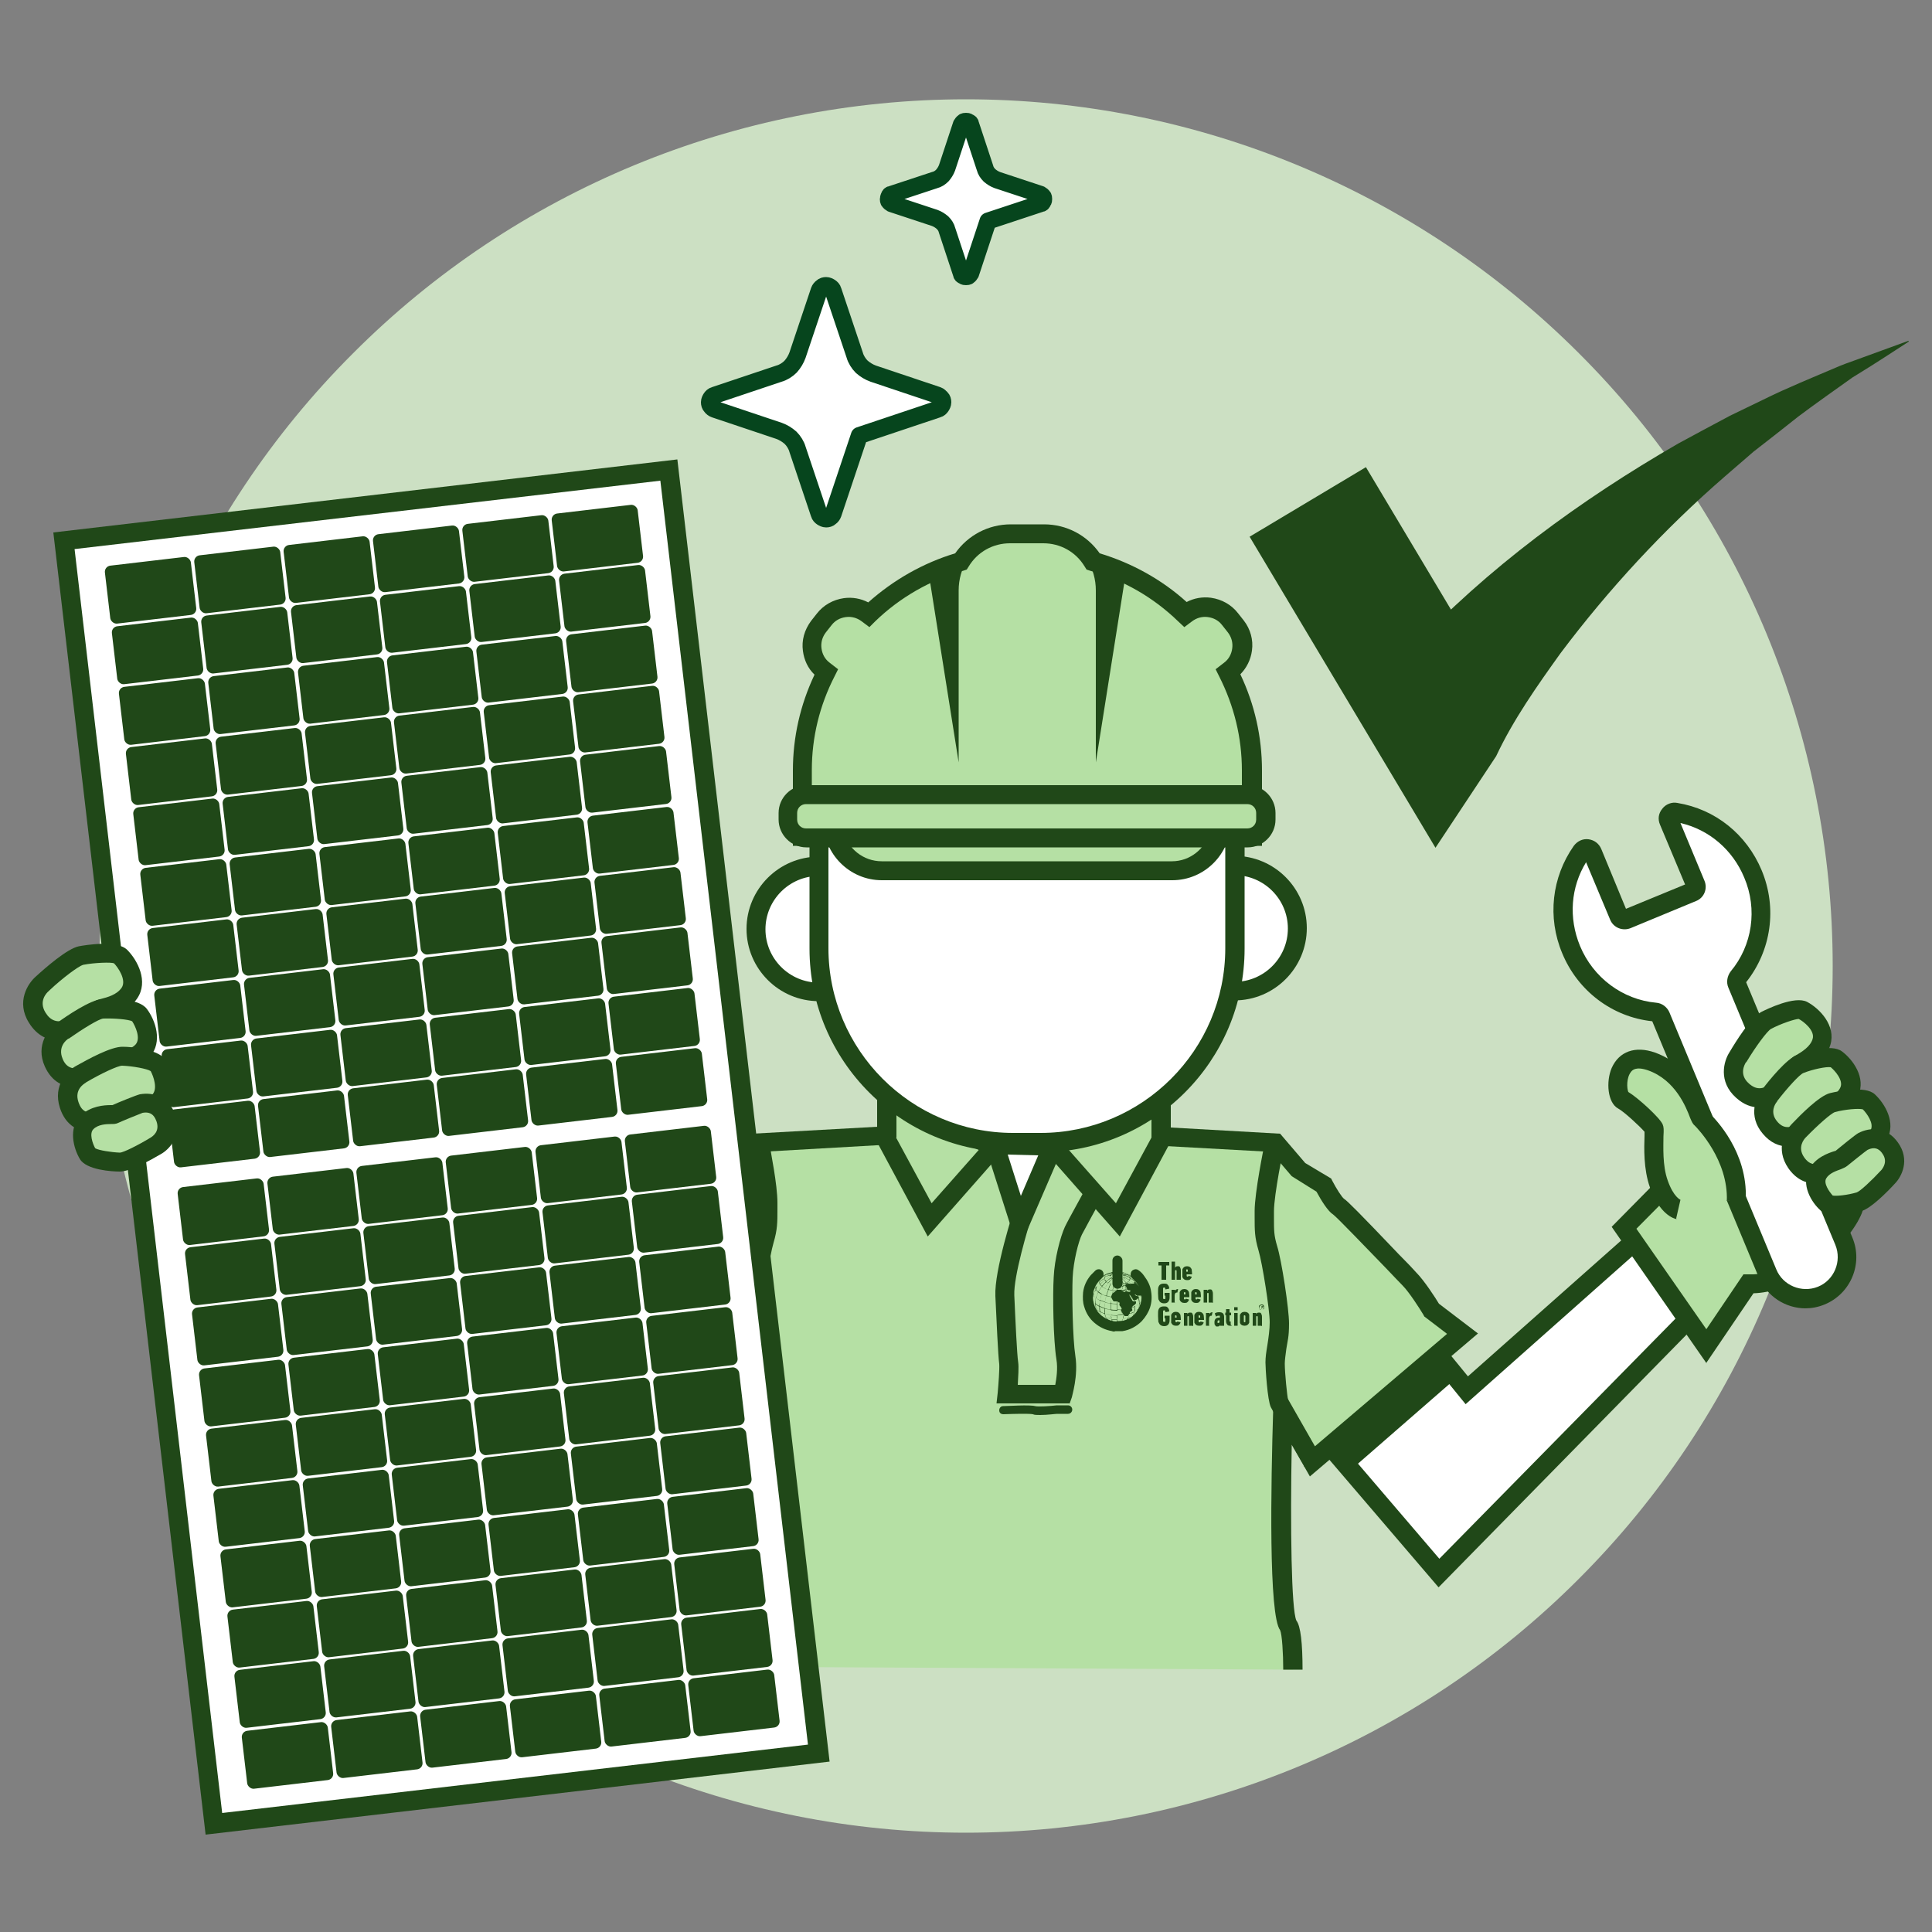
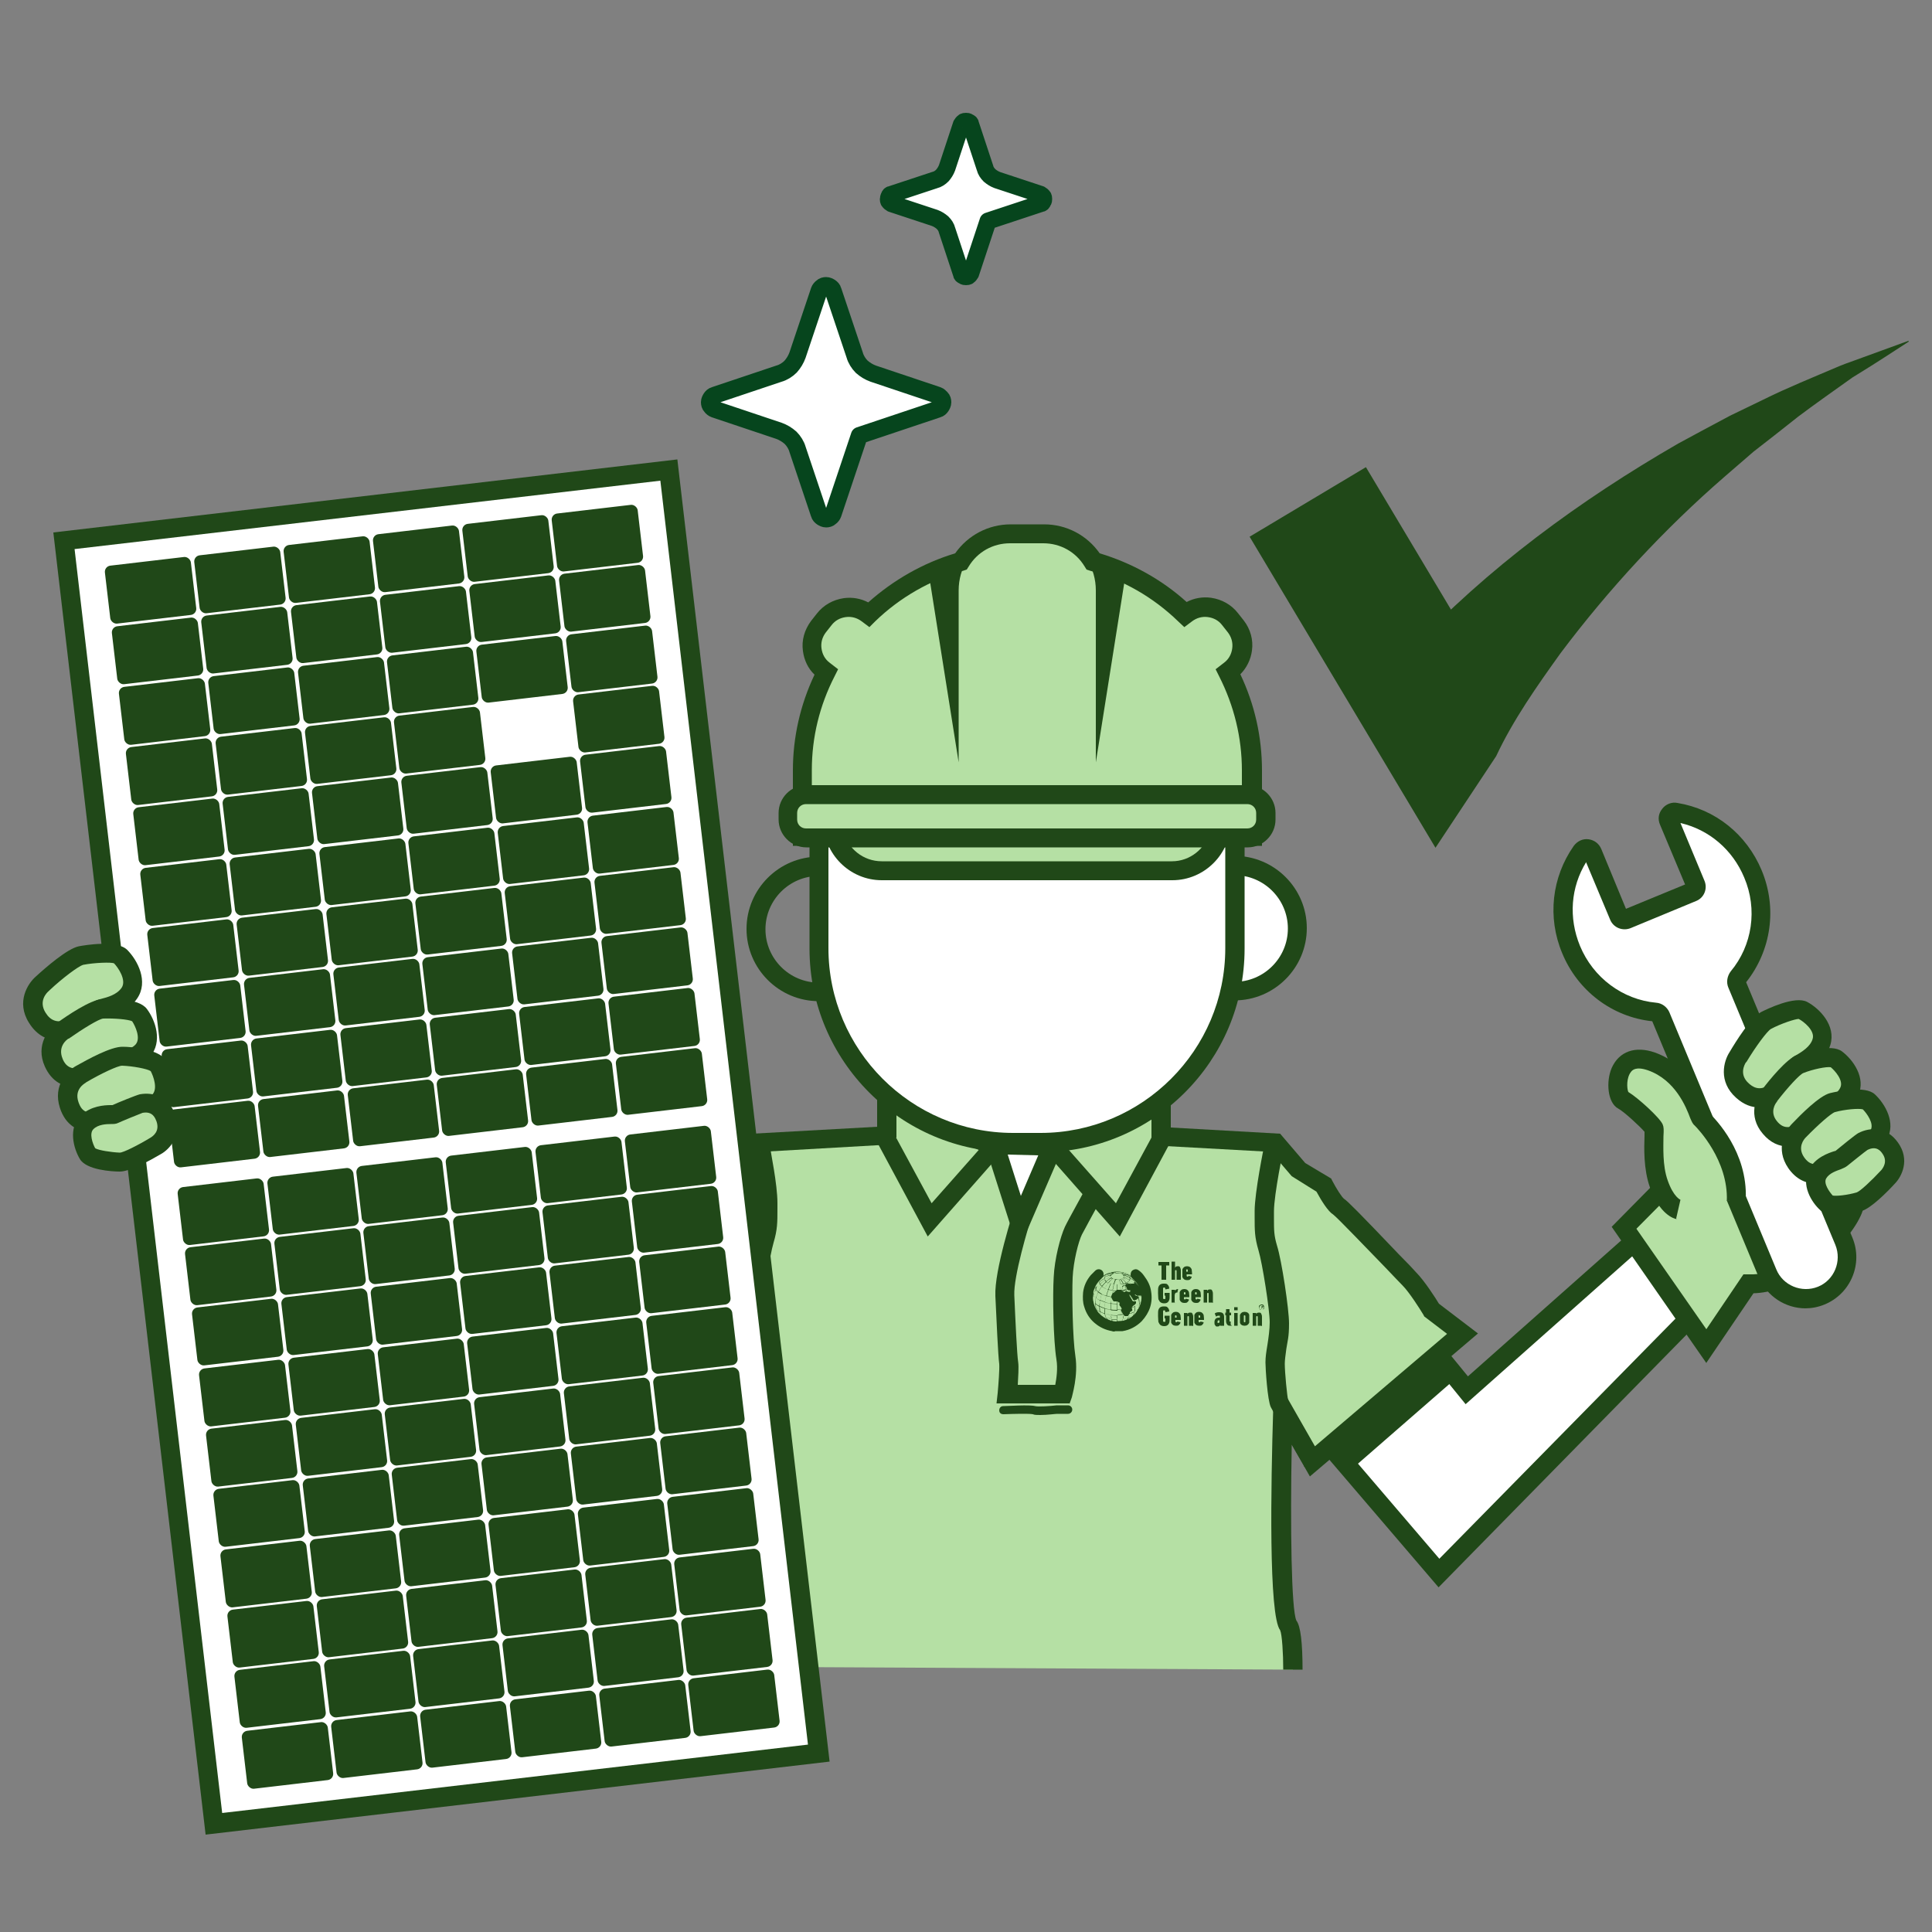
<svg xmlns="http://www.w3.org/2000/svg" id="Layer_1" viewBox="0 0 500 500">
  <rect x="0" y="0" width="500" height="500" fill="#808080" stroke="none" />
  <defs>
    <style>.cls-1{fill:#b5e0a4;}.cls-1,.cls-2,.cls-3,.cls-4{stroke-width:0px;}.cls-5{stroke:#06451d;stroke-linecap:round;stroke-linejoin:round;stroke-width:4.4px;}.cls-5,.cls-4,.cls-6{fill:#fff;}.cls-2{fill:#204818;}.cls-3{fill:#cce0c3;}.cls-6{stroke:#204818;stroke-miterlimit:10;stroke-width:1.4px;}</style>
  </defs>
-   <path class="cls-3" d="M25.7,250c0,59.5,23.6,116.6,65.7,158.6,42.1,42.1,99.1,65.7,158.6,65.7s116.6-23.6,158.6-65.7c42.1-42.1,65.7-99.1,65.7-158.6s-23.6-116.6-65.7-158.6c-42.1-42.1-99.1-65.7-158.6-65.7s-116.6,23.6-158.6,65.7C49.3,133.4,25.7,190.5,25.7,250Z" />
  <path class="cls-6" d="M300.9,273.7c0,5.3-3.1,6.6-6.9,6.6s-6.9-1.4-6.9-6.6" />
  <polyline class="cls-4" points="353.4 327.6 379.6 359.8 431 314.2 447.6 330.5 372.4 407.1 320.8 346.8" />
  <polygon class="cls-2" points="372.3 410.8 318.9 348.4 322.7 345.2 372.5 403.4 444.1 330.6 430.9 317.6 379.3 363.4 351.5 329.2 355.3 326.1 379.9 356.2 431.1 310.8 451.1 330.5 372.3 410.8" />
  <path class="cls-1" d="M433.2,304.8l-12.8,13,21.3,30.7,10.9-16.1c14.5.5,27.7-17.3,27.4-20.9" />
  <path class="cls-2" d="M441.7,352.9l-24.6-35.4,14.3-14.5,3.5,3.5-11.4,11.5,18.1,26,9.6-14.2h1.4c12.8.5,24.5-15.3,24.8-18.3l5-.3c.2,3.1-3.6,8.5-7.5,12.5-3.9,4.1-11.7,10.7-21.1,11l-12.2,18Z" />
  <path class="cls-4" d="M453.8,226.1c-3.6-8.8-11.4-14.5-19.9-15.9-1.3-.2-2.3,1-1.8,2.2,2.2,5.2,5.1,12.2,6.8,16.4.3.8,0,1.7-.9,2.1l-16.9,7c-.8.3-1.8,0-2.1-.9l-6.8-16.3c-.5-1.2-2.1-1.3-2.8-.3-5,7.1-6.4,16.6-2.8,25.4,3.9,9.4,12.5,15.3,21.8,16.2.6,0,1.1.4,1.3.9,2.7,6.4,19.7,47.4,27.7,66.6,2.3,5.5,8.6,8.1,14.1,5.8h0c5.5-2.3,8.1-8.6,5.8-14.1l-27.7-66.6c-.2-.5-.1-1.2.3-1.6,6-7.2,7.8-17.5,3.9-26.9Z" />
  <path class="cls-2" d="M467.3,338.6c-5.2,0-10.1-3.1-12.2-8.2l-27.5-66.1c-10.4-1.1-19.3-7.9-23.3-17.6-3.9-9.3-2.7-19.7,3-27.8.9-1.2,2.3-1.9,3.8-1.7,1.5.2,2.7,1.1,3.3,2.5l6.4,15.5,15.3-6.3-6.5-15.5c-.6-1.4-.4-2.9.6-4.1.9-1.2,2.5-1.8,3.9-1.5,9.8,1.6,17.9,8.1,21.8,17.4h0c4.1,9.8,2.5,20.8-4,29l27.5,66.1c2.8,6.7-.4,14.5-7.2,17.3-1.7.7-3.4,1-5.1,1ZM410.5,223.1c-4,6.5-4.6,14.4-1.6,21.7,3.4,8.2,11,13.9,19.7,14.7,1.5.1,2.8,1.1,3.4,2.4l27.7,66.6c1.7,4.2,6.6,6.2,10.8,4.5,4.2-1.7,6.2-6.6,4.5-10.8l-27.7-66.6c-.6-1.4-.3-3,.6-4.2,5.6-6.7,7-16.1,3.5-24.3h0c-3-7.2-9.1-12.4-16.5-14.1l6.2,14.9c.9,2.1-.1,4.5-2.2,5.3l-16.9,7c-1,.4-2.1.4-3.1,0-1-.4-1.8-1.2-2.2-2.2l-6.2-14.8Z" />
  <path class="cls-1" d="M434.3,313s-2.9-.6-5-6.6c-2.2-6-.9-13.6-1.3-14.4s-5.9-6.2-8.1-7.3c-2.3-1.2-2.3-13.4,7.5-9.9,9.8,3.5,12.3,14.4,12.8,14.7,0,0,9.7,8.4,9.2,20.8" />
  <path class="cls-2" d="M433.9,315.5c-.7-.1-4.4-1.2-6.9-8.2-1.7-4.8-1.5-10.3-1.4-13.3,0-.4,0-.8,0-1.1-1.2-1.4-5.3-5.2-6.8-6-2.8-1.5-3.2-7-1.7-10.5,1.9-4.3,6.1-5.8,11.2-4,9.2,3.3,12.7,12.2,13.8,15.1,0,.1,0,.3.1.4,1.9,1.8,10.1,10.3,9.6,22.4l-4.9.5c.4-10.5-7.5-18.7-8.3-19.5-.6-.5-.8-1.1-1.2-2-1-2.7-3.8-9.8-10.9-12.3-3.2-1.1-4.1,0-4.4.4-1.2,1.5-1.1,4.2-.7,5.2,2.5,1.5,8.2,6.7,8.9,8.4.3.7.3,1.4.2,3.1,0,2.6-.3,7.5,1.1,11.4,1.5,4.3,3.3,5,3.3,5l-1.1,4.8Z" />
  <path class="cls-1" d="M449.7,273.6s4.9-8.3,7.3-9.5c2.4-1.2,8-3.5,9.6-2.6,1.7.9,6,4.2,4.8,8.1-1.2,3.9-5.7,5.5-6.2,6.1-.5.6-5.1,6.2-5.5,6.6-.5.4-4.4,3.7-8.7-.2s-1.2-8.6-1.2-8.6Z" />
  <path class="cls-2" d="M455.3,286.6c-2,0-4-.7-6-2.5-4.7-4.2-3.2-9.5-1.7-11.8,1.6-2.7,5.5-9,8.2-10.4,1.4-.7,8.7-4.3,11.9-2.6,3.2,1.7,7.5,6.1,6,11.1-1.2,3.9-4.6,5.9-6.3,6.9-.2.1-.3.2-.5.3-1,1.2-5,6.2-5.8,6.8-1.6,1.3-3.7,2.2-5.9,2.2ZM451.8,275c-.3.5-1.8,3.1.8,5.4.7.6,2.7,2.4,5.5.1.5-.5,4.7-5.5,5.2-6.2.4-.5.9-.9,1.7-1.3,1.3-.8,3.5-2.1,4.1-4.1.7-2.2-2.4-4.6-3.6-5.2,0,0,0,0,0,0-.9,0-4.6,1.2-7.2,2.6-1,.6-3.9,4.5-6.3,8.5h0Z" />
  <path class="cls-1" d="M458,283.5s5.6-7.2,7.9-8.1c2.3-.9,7.8-2.3,9.3-1.3,1.4,1.1,5,4.8,3.4,8.3-1.6,3.6-6,4.5-6.5,5.1-.5.5-5.5,5.3-6,5.6-.5.3-4.5,3-8.1-1.3-3.6-4.2,0-8.3,0-8.3Z" />
  <path class="cls-2" d="M462.7,296.7c-2.2,0-4.5-.9-6.5-3.3-3.9-4.6-1.8-9.5-.1-11.5,1.8-2.4,6.3-7.9,9-8.9,2-.7,8.8-3,11.6-.9,2.8,2.1,6.3,6.8,4.2,11.4-1.6,3.6-5.1,5.1-6.8,5.8-.2,0-.3.1-.4.2-1.1,1-5.4,5.2-6.2,5.7-1.4.9-3.1,1.5-4.9,1.5ZM459.9,285.1c-.4.4-2,2.7,0,5.1.5.6,2.1,2.5,4.9.8.6-.4,5-4.7,5.5-5.2.5-.5,1-.7,1.8-1.1,1.3-.6,3.4-1.5,4.2-3.3.8-1.8-1.4-4.3-2.5-5.2-1.1-.2-4.6.5-7.1,1.5-1,.4-4.1,3.8-6.8,7.3h0ZM474,276.2h0Z" />
  <path class="cls-1" d="M465.6,292.6s6.3-6.6,8.7-7.2c2.4-.6,8-1.5,9.4-.3s4.6,5.3,2.6,8.7c-1.9,3.4-6.4,3.9-7,4.4-.6.5-6,4.7-6.5,4.9-.5.3-4.8,2.5-8-2.1-3.2-4.6.7-8.3.7-8.3Z" />
  <path class="cls-2" d="M469.8,306.3c-2.4,0-5-1.1-7-4-3.4-5-.9-9.6,1-11.5,2.1-2.2,7-7.2,9.8-7.9,2.1-.5,9.1-2,11.6.3,2.6,2.4,5.6,7.4,3.1,11.7-1.9,3.4-5.6,4.5-7.3,5.1-.2,0-.3,0-.4.1-1.2.9-5.9,4.6-6.7,5-1.2.6-2.7,1-4.1,1ZM467.3,294.4c-.4.4-2.2,2.5-.4,5.1.5.7,1.9,2.7,4.8,1.3.6-.4,5.4-4.1,6-4.6.5-.4,1.1-.6,1.9-.9,1.3-.4,3.5-1.1,4.5-2.8,1-1.7-1-4.4-2-5.4-1.1-.3-4.6,0-7.2.7-1,.3-4.5,3.4-7.5,6.5h0ZM482.2,287.1h0Z" />
  <path class="cls-1" d="M488.6,304.5s-5.4,5.9-7.5,6.5c-2.1.6-7.1,1.4-8.3.4-1.2-1-4.1-4.6-2.4-7.6,1.7-3,5.6-3.5,6.1-4s5.2-4.2,5.7-4.4,4.2-2.3,7.1,1.8c2.9,4-.5,7.3-.5,7.3Z" />
  <path class="cls-2" d="M475.3,314.4c-1.6,0-3.2-.3-4.1-1.1-2.4-2.1-5.2-6.7-3-10.7,1.7-3.1,5-4.2,6.6-4.7.1,0,.2,0,.3-.1,1.1-.9,5.1-4.2,5.9-4.6,3-1.5,7.2-1.7,10.2,2.5,3.2,4.5.9,8.8-.7,10.5-2.2,2.4-6.3,6.5-8.7,7.2-1.1.3-3.9,1-6.4,1ZM474.3,309.4c.9.2,3.8-.1,6.2-.8.9-.3,3.8-3,6.4-5.8h0c.4-.5,1.7-2.2.3-4.2-.4-.6-1.5-2.2-3.9-1-.5.3-4.7,3.7-5.2,4.1-.5.4-1,.6-1.7.9-1.1.4-3,1-3.8,2.4-.7,1.3.8,3.4,1.7,4.4ZM474.1,309.4h0Z" />
  <polygon class="cls-2" points="376.8 356.7 349.6 380.4 337.3 366.7 368.7 346.5 376.8 356.7" />
  <path class="cls-1" d="M334.6,432.1s0-9.9-1.2-11.5c-3-4-1.4-55.8-1.4-55.8l7.7,13.3,38.8-33.1-8-6.1s-3.5-5.8-5.8-8c-2.2-2.2-17-17.9-18.3-18.7s-3.9-5.6-3.9-5.6l-6.4-3.9-6.1-7.1-29.6-1.7v-9.6l-19.6,8.6h-31.8l-19.6-8.6v9.4l-33.7,1.9-6.1,7.1-6.4,3.9s-2.6,4.8-3.9,5.6c-1.3.8-16.1,16.4-18.3,18.7-2.2,2.2-5.8,8-5.8,8l-8,6.1,36.3,33.1,11.3-17s1.9,57.1,2.6,59.1c.6,1.9.3,11.2.3,11.2" />
  <path class="cls-2" d="M337.1,432.1h-5c0-4.1-.3-9.1-.8-10.2-3-3.9-2.4-37.5-1.8-57.2l.3-8.8,10.5,18.4,34.2-29.1-5.9-4.5-.2-.4c-.9-1.5-3.7-5.9-5.4-7.6-.7-.7-2.4-2.5-4.6-4.8-4.3-4.4-12.2-12.7-13.4-13.6-1.3-.8-3-3.5-4.3-5.9l-6.4-4-5.4-6.3-30.9-1.7v-8.2l-16.6,7.3h-32.8l-16.6-7.3v7.9l-35,2-6,6.8-5.8,3.5c-1.3,2.4-3,5.1-4.4,6-1,.8-9,9.1-13.3,13.5-2.2,2.3-3.9,4.1-4.6,4.8-1.7,1.7-4.5,6-5.4,7.6l-.2.4-6,4.6,31.9,29.1,14-21.1.3,7.8c.7,22.2,2,56,2.5,58.6.7,1.9.5,9,.4,11.9l-5-.2c.1-4.2,0-9.4-.2-10.4-.6-1.7-1.6-27.7-2.4-52l-8.6,13-40.6-37,10-7.6c.9-1.5,3.8-6,5.9-8.1.7-.7,2.4-2.5,4.5-4.7,10.3-10.7,13.3-13.8,14.2-14.3.4-.4,1.8-2.6,3-4.7l.3-.6,6.7-4,6.5-7.6,32.4-1.8v-10.9l22.6,10h30.7l22.6-10v11.1l28.3,1.6,6.5,7.6,6.7,4,.3.6c1.1,2.1,2.5,4.3,3.1,4.7.8.5,3.9,3.6,14.1,14.3,2.2,2.2,3.9,4,4.5,4.7,2.1,2.1,5,6.6,5.9,8.1l10.1,7.7-43.5,37-4.7-8.2c-.4,21.6-.1,42.7,1.2,45.5,1.1,1.4,1.6,5.8,1.6,12.9Z" />
  <path class="cls-2" d="M301.6,331.2h-1s0,0,0,0v-3.7s0,0,0,0h-.8s0,0,0,0v-.9s0,0,0,0h2.8s0,0,0,0v.9s0,0,0,0h-.8s0,0,0,0v3.7s0,0,0,0Z" />
  <path class="cls-2" d="M305.4,331.2h-.9s0,0,0,0v-2.2c0-.2,0-.3-.2-.3s-.2.1-.2.3v2.2s0,0,0,0h-.9s0,0,0,0v-4.7s0,0,0,0h.9s0,0,0,0v1.6h0c.1-.3.4-.4.7-.4s.5,0,.6.3c.1.2.2.4.2.8v2.4s0,0,0,0Z" />
  <path class="cls-2" d="M307.2,331.3c-.6,0-1-.3-1.2-.8,0-.2,0-.5,0-1s0-.8,0-1c.2-.5.6-.8,1.2-.8s1,.3,1.2.8c0,.2.1.6.1,1.3s0,0,0,0h-1.4s0,0,0,0c0,.2,0,.3,0,.4,0,.1.1.2.2.2s.2,0,.3-.2c0,0,0,0,0,0l.8.2s0,0,0,0c0,.3-.2.5-.4.7-.2.2-.5.2-.8.2ZM307.4,329.1s0,0,0,0c0-.2,0-.4,0-.4,0-.1-.1-.2-.2-.2s-.2,0-.2.2c0,0,0,.2,0,.4s0,0,0,0h.4Z" />
  <path class="cls-2" d="M299.8,336.3c0-.2-.1-.8-.1-1.6s0-1.4.1-1.6c.2-.6.6-.9,1.4-.9s.8.1,1,.3c.2.2.4.5.4,1,0,0,0,0,0,0l-1,.2c0,0,0,0,0,0,0-.3-.1-.5-.3-.5s-.2,0-.3.2c0,0,0,.5,0,1.3s0,1.2,0,1.3c0,.1.1.2.3.2s.3,0,.3-.2c0,0,0-.3,0-.7s0,0,0,0h-.2s0,0,0,0v-.7s0,0,0,0h1.3s0,0,0,0v.2c0,.9,0,1.4-.1,1.6-.2.6-.6.9-1.3.9s-1.2-.3-1.4-.9Z" />
  <path class="cls-2" d="M304.1,337.1h-.9s0,0,0,0v-3.3s0,0,0,0h.9s0,0,0,0v.3h0c.1-.3.4-.5.8-.5s0,0,0,0c0,0,0,0,0,0l-.2.9s0,0,0,0c0,0,0,0-.1,0-.4,0-.6.3-.6.8v1.7s0,0,0,0Z" />
  <path class="cls-2" d="M306.5,337.2c-.6,0-1-.3-1.2-.8,0-.2,0-.5,0-1s0-.8,0-1c.2-.5.6-.8,1.2-.8s1,.3,1.2.8c0,.2.1.6.1,1.3s0,0,0,0h-1.4s0,0,0,0c0,.2,0,.3,0,.4,0,.1.1.2.2.2s.2,0,.3-.2c0,0,0,0,0,0l.8.2s0,0,0,0c0,.3-.2.5-.4.7-.2.2-.5.2-.8.2ZM306.8,335s0,0,0,0c0-.2,0-.4,0-.4,0-.1-.1-.2-.2-.2s-.2,0-.2.2c0,0,0,.2,0,.4s0,0,0,0h.4Z" />
  <path class="cls-2" d="M309.5,337.2c-.6,0-1-.3-1.2-.8,0-.2,0-.5,0-1s0-.8,0-1c.2-.5.6-.8,1.2-.8s1,.3,1.2.8c0,.2.1.6.1,1.3s0,0,0,0h-1.4s0,0,0,0c0,.2,0,.3,0,.4,0,.1.1.2.2.2s.2,0,.3-.2c0,0,0,0,0,0l.8.2s0,0,0,0c0,.3-.2.5-.4.7-.2.2-.5.2-.8.2ZM309.7,335s0,0,0,0c0-.2,0-.4,0-.4,0-.1-.1-.2-.2-.2s-.2,0-.2.2c0,0,0,.2,0,.4s0,0,0,0h.4Z" />
  <path class="cls-2" d="M313.7,337.1h-.9s0,0,0,0v-2.2c0-.2,0-.3-.2-.3s-.2.1-.2.3v2.2s0,0,0,0h-.9s0,0,0,0v-3.3s0,0,0,0h.9s0,0,0,0v.3h0c.1-.3.4-.4.7-.4s.5,0,.6.3c.1.2.2.4.2.8v2.4s0,0,0,0Z" />
  <path class="cls-2" d="M299.8,342.2c0-.2-.1-.8-.1-1.6s0-1.4.1-1.6c.2-.6.6-.9,1.4-.9s.8.1,1,.3c.2.2.4.5.4,1,0,0,0,0,0,0l-1,.2c0,0,0,0,0,0,0-.3-.1-.5-.3-.5s-.2,0-.3.2c0,0,0,.5,0,1.3s0,1.2,0,1.3c0,.1.1.2.3.2s.3,0,.3-.2c0,0,0-.3,0-.7s0,0,0,0h-.2s0,0,0,0v-.7s0,0,0,0h1.3s0,0,0,0v.2c0,.9,0,1.4-.1,1.6-.2.6-.6.9-1.3.9s-1.2-.3-1.4-.9Z" />
  <path class="cls-2" d="M304.3,343.1c-.6,0-1-.3-1.2-.8,0-.2,0-.5,0-1s0-.8,0-1c.2-.5.6-.8,1.2-.8s1,.3,1.2.8c0,.2.1.6.1,1.3s0,0,0,0h-1.4s0,0,0,0c0,.2,0,.3,0,.4,0,.1.1.2.2.2s.2,0,.3-.2c0,0,0,0,0,0l.8.2s0,0,0,0c0,.3-.2.5-.4.7-.2.2-.5.2-.8.2ZM304.5,341s0,0,0,0c0-.2,0-.4,0-.4,0-.1-.1-.2-.2-.2s-.2,0-.2.2c0,0,0,.2,0,.4s0,0,0,0h.4Z" />
  <path class="cls-2" d="M308.6,343.1h-.9s0,0,0,0v-2.2c0-.2,0-.3-.2-.3s-.2.1-.2.3v2.2s0,0,0,0h-.9s0,0,0,0v-3.3s0,0,0,0h.9s0,0,0,0v.3h0c.1-.3.4-.4.7-.4s.5,0,.6.3c.1.2.2.4.2.8v2.4s0,0,0,0Z" />
  <path class="cls-2" d="M310.3,343.1c-.6,0-1-.3-1.2-.8,0-.2,0-.5,0-1s0-.8,0-1c.2-.5.6-.8,1.2-.8s1,.3,1.2.8c0,.2.1.6.1,1.3s0,0,0,0h-1.4s0,0,0,0c0,.2,0,.3,0,.4,0,.1.1.2.2.2s.2,0,.3-.2c0,0,0,0,0,0l.8.2s0,0,0,0c0,.3-.2.5-.4.7-.2.2-.5.2-.8.2ZM310.6,341s0,0,0,0c0-.2,0-.4,0-.4,0-.1-.1-.2-.2-.2s-.2,0-.2.2c0,0,0,.2,0,.4s0,0,0,0h.4Z" />
-   <path class="cls-2" d="M313,343.1h-.9s0,0,0,0v-3.3s0,0,0,0h.9s0,0,0,0v.3h0c.1-.3.4-.5.8-.5s0,0,0,0c0,0,0,0,0,0l-.2.9s0,0,0,0c0,0,0,0-.1,0-.4,0-.6.3-.6.8v1.7s0,0,0,0Z" />
  <path class="cls-2" d="M316.7,343.1h-.9s0,0,0,0v-.2h0c-.1.2-.3.4-.7.4s-.4,0-.6-.3c-.2-.2-.2-.4-.2-.8s.1-.7.3-.9.5-.3.8-.3h.3s0,0,0,0v-.2c0-.1,0-.2,0-.3,0,0-.2,0-.3,0s-.4,0-.6.2c0,0,0,0-.1,0l-.3-.7s0,0,0-.1c.3-.2.6-.3,1.1-.3s.8.1,1,.3c.2.2.3.5.3,1v2.2s0,0,0,0ZM315.4,342.3c0,0,.2,0,.2,0,0,0,0-.1,0-.3v-.3s0,0,0,0h-.2c-.2,0-.3.1-.3.4s0,.3.2.3Z" />
  <path class="cls-2" d="M318.8,343.1h-.3c-.4,0-.7,0-.9-.3s-.3-.5-.3-.9v-1.5s0,0,0,0h-.2s0,0,0,0v-.7s0,0,0,0h.2s0,0,0,0v-.9s0,0,0,0h.9s0,0,0,0v.9s0,0,0,0h.4s0,0,0,0v.7s0,0,0,0h-.4s0,0,0,0v1.4c0,.1,0,.2,0,.2,0,0,.1,0,.2,0h.1s0,0,0,0v.8s0,0,0,0Z" />
  <path class="cls-2" d="M320.3,339.1h-.9s0,0,0,0v-.8s0,0,0,0h.9s0,0,0,0v.8s0,0,0,0ZM320.3,343.1h-.9s0,0,0,0v-3.3s0,0,0,0h.9s0,0,0,0v3.3s0,0,0,0Z" />
  <path class="cls-2" d="M322.1,343.1c-.6,0-1.1-.3-1.2-.8,0-.2,0-.5,0-1s0-.8,0-1c.2-.5.6-.8,1.2-.8s1.1.3,1.2.8c0,.2,0,.5,0,1s0,.8,0,1c-.2.5-.6.8-1.2.8ZM322.1,342.2c.1,0,.2,0,.2-.2,0,0,0-.3,0-.7s0-.7,0-.7c0-.1-.1-.2-.2-.2s-.2,0-.2.2c0,0,0,.3,0,.7s0,.7,0,.7c0,.1.1.2.2.2Z" />
  <path class="cls-2" d="M326.4,343.1h-.9s0,0,0,0v-2.2c0-.2,0-.3-.2-.3s-.2.1-.2.3v2.2s0,0,0,0h-.9s0,0,0,0v-3.3s0,0,0,0h.9s0,0,0,0v.3h0c.1-.3.4-.4.7-.4s.5,0,.6.3c.1.2.2.4.2.8v2.4s0,0,0,0Z" />
  <path class="cls-2" d="M326.5,339c-.2,0-.4,0-.5-.2-.1-.1-.2-.3-.2-.5s0-.4.2-.5.3-.2.5-.2.4,0,.5.2c.1.1.2.3.2.5s0,.4-.2.5c-.1.1-.3.2-.5.2ZM326.1,338.8c.1.1.2.2.4.2s.3,0,.4-.2c.1-.1.2-.2.2-.4s0-.3-.2-.4c-.1-.1-.2-.2-.4-.2s-.3,0-.4.2c-.1.1-.2.2-.2.4s0,.3.2.4ZM326.4,338.7h0s0,0,0,0v-.7s0,0,0,0h.3c0,0,.2,0,.2,0,0,0,0,0,0,.2,0,.1,0,.2-.2.2l.2.3s0,0,0,0h-.1s0,0,0,0v-.3h-.3s0,0,0,0v.3s0,0,0,0ZM326.6,338.3c0,0,.1,0,.1-.1s0-.1-.1-.1h-.2s0,0,0,0v.2s0,0,0,0h.2Z" />
  <path class="cls-2" d="M288.5,330.7h0s0,0,0,0h0ZM294.2,335.9s0,0,0,0c0,0,0,0,0,0,0,0,0,.1,0,.2,0,0,0,0,0,0,0,0,0,0,0,0h0s0,0,0,0c0,0,.1,0,.1-.1,0,0,0,0,0,0,0,0,0,0,0,0,0,0,0,0,0,0h0s0,0,0,0t0,0c0,0,0,0,0,0ZM288.8,330.7s0,0,0,0c0,0,0,0,0,0,0,0,0,0,0,0,0,0,0,0,0,0,0,0,0,0,0,0,0,0,0,0,0,0h0s0,0,0,0c0,0,0,0,0,0,0,0,0,0,0,0,0,0,0,0,0,0,0,0,0,0,0,0,0,0,0,0,0,0,0,0,0,0,0,0,0,0,0,0,0,0,0,0,0,0,0,0,0,0,0,0,0,0t0,0s0,0,0,0c0,0,0,0,0,0,0,0,0,0,0,0,0,0,0,0,0,0,0,0,0,0,0,0t0,0ZM288.7,330.7h0s0,0,0,0c0,0,0,0,0,0ZM288.5,330.7h0,0ZM288.5,330.6s0,0,0,0c0,0,0,0,0,0,0,0,0,0,0,0,0,0,0,0,0,0h0s0,0,0,0t0,0s0,0,0,0c0,0,0,0,0,0,0,0,0,0,0,0,0,0,0,0,0,0,0,0,0,0,0,0,0,0,0,0,0,0t0,0s0,0,0,0c0,0,0,0,0,0,0,0,0,0,0,0,0,0,0,0,0,0,0,0,0,0,0,0,0,0,0,0,0,0h0s0,0,0,0c0,0,0,0,0,0,0,0,0,0,0,0,0,0,0,0,0,0t0,0s0,0,0,0c0,0,0,0,0,0,0,0,0,0,0,0,0,0,0,0,0,0,0,0,0,0,0,0q0,0,0,0h0s0,0,0,0c0,0,0,0,0,0,0,0,0,0,0,0,0,0,0,0,0,0,0,0,0,0,0,0,0,0,0,0,0,0,0,0,0,0,0,0,0,0,0,0,0,0,0,0,0,0,0,0h0s0,0,0,0c0,0,0,0,0,0,0,0,0,0,0,0,0,0,0,0,0,0,0,0,0,0,0,0,0,0,0,0,0,0,0,0,0,0,0,0,0,0,0,0,0,0,0,0,0,0,0,0,0,0,0,0,0,0,0,0,0,0,0,0,0,0,0,0,0,0,0,0,0,0,0,0,0,0,0,0,0,0,0,0,0,0,0,0,0,0,0,0,0,0,0,0,0,0,0,0,0,0,0,0,0,0t0,0s0,0,0,0c0,0,0,0,0,0,0,0,0,0,0,0,0,0,0,0,0,0,0,0,0,0,0,0t0,0s0,0,0,0t0,0s0,0,0,0c0,0,0,0,0,0,0,0,0,0,0,0,0,0,0,0,0,0,0,0,0,0,0,0,0,0,0,0,0,0,0,0,0,0,0,0t0,0s0,0,0,0c0,0,0,0,0,0,0,0,0,0,0,0,0,0,0,0,0,0h0s0,0,0,0c0,0,0,0,0,0,0,0,0,0,0,0,0,0,0,0,0,0,0,0,0,0,0,0t0,0h0s0,0,0,0c0,0,0,0,0,0,0,0,0,0,0,0,0,0,0,0,0,0t0,0s0,0,0,0c0,0,0,0,0,0,0,0,0,0,0,0ZM288.9,331.1h0,0ZM288.5,330.6h0ZM288.7,330.7h0s0,0,0,0h0ZM294.3,338.3h0ZM294.6,338.7s0,0,0,0c0,0,0,0,0,0,0,0,0,0,0,0,0,0,0,0,0,0,0,0,0,0,0,0,0,0,0,0,0,0,0,0,0,0,0,0,0,0,0,0,0,0ZM294.2,339.1s0,0,0,0c0,0,0,0,0,0,0,0,0,0,0,.1h0s0,0,0,0c0,0,0,0,0,0t0,0s0,0,0,0c0,0,0,0,0,0,0,0,0,0,0,0,0,0,0,0,0,0,0,0,0,0,0,0,0,0,0,0,0,0,0,0,0,0,0,0,0,0,0,0,0,0,0,0,0,0,0,0,0,0,0,0,0,0,0,0,0,0,0,0,0,0,0,0,0,0,0,0,0,0,0,0ZM283.9,332.9s0,0,0,0c0,0,0,0,0,0,0,0,0,0,0,0,0,0,0,0,0,0,0,0,0,0,0,0,0,0,0,0,0,0,0,0,0,0,0,0,0,0,0,0,0,0,0,0,0,0,0,0,0,0,0,0,0,0,0,0,0,0,0,0,0,0,0,0,0,0,0,0,0,0,0,0,0,0,0,0,0,0,0,0-.1,0-.1,0,0,0,0,0,0,0,0,0,0,0,0,0,0,0,0,0,0,0,0,0,0,0,0,0,0,0,0,0,0,0,0,0,0,0,0,0,0,0,0,0,0,0,0,0,0,0,0,0,0,0,0,0,0,0,0,0,0,0,0,0,0,0,0,0,0,0,0,0,0,0,0,0,0,0,0,0,0,0,0,0,0,0,0,0,0,0,0,0,0,0,0,0,0,0,0,0,0,0,0,0,0,0,0,0,0,0,0,0,0,0,0,0,0,0,0,0,0,0,0,0,0,0,0,0,0,0,0,0,0,0,0,0,0,0,0,0,0,0,0,0,0,0,0,0,0,0,0,0,0,0,0,0,0,0,0,0,0,0,0,0,0,0,0,0,0,0,0,0,0,0,0,0,0,0,0,0,0,0,0,0,0,0,0,0,0,0,0,0,0,0,0,0,0,0,0,0,0,0,0,0,0,0,0,0,0,0,0,0,0,0,0,0,0,0,0,0,0,0,0,0,0,0,0,0,0,0,0,0,0,0,0,0,0,0,0,0,0,0,0,0,0,0,0,0,0,0,0,0,0,0,0,0,0,0,0,0,0,0,0,0,0,0,0,0,0,0,0,0,0,0,0,0,0,0,0,0,0,0,0,0,0,0,0,0,0,0,0,0,0,0,0,0,0,0,0,0,0,0,0,0,0,0,0,0,0,0,0,0,0,0,0,0,0,0,0,0,0,0,0,0,0,0,0,0,0,0,0,0,0,0,0,0,0,0,0,0,0,0,0,0,0,0,0,0,0,0,0,0,0,0,0,0,0,0,0,0,0,0,0,0,0,0,0,0,0,0,0,0,0,0,0,0,0,0,0,0,0,0,0,0,0,0,0,0,0,0,0,0,0,0,0,0,0,0,0,0,0,0,0,0,0,0,0,0,0,0,0,0,0,0,0,0,0,0,0,0,0,0,0,0,0,0,0,0,0,0,0,0,0,0,0,0,0,0,0,0,0,0,0,0,0,0,0,0,0,0,0,0,0,0,0,0,0,0,0,0,0,0,0,0,0,0,0,0,0,0,0,0,0,0,0,0,0,0,0,0,0,0,0,0,0,0,0,0,0,0,0,0,0,0,0,0,0,0,0,0,0,0,0,0,0,0,0,0,0,0,0,0,0,0,0,0,0,0,0,0,0,0,0,0,0,0,0,0,0,0,0,0,0,0,0,0,0,0,0,0,0,0,0,0,0,0,0,0,0,0,0,0,0,0,0,0,0,0,0,0,0,0,0,0,0,0,0,0,0,0,0,0,0,0,0,0,0,0,0,0,0,0,0,0,0,0,0,0,0,0,0,0,0,0,0,0,0,0,0,0,0,0,0,0,0,0,0,0,0,0,0,0,0,0,0,0,0,0,0,0,0,0,0,0,0,0,0,0,0,0,0,0,0,0,0,0,0,0,0,0,0,0,0,0,0,0,0,0,0,0,0,0,0,0,0,0,0,0,0,0,0,0,0,0,0,0,0,0,0,0,0,0,0,0,0,0,0,0,0,0,0,0,0,0,0,0,0,0,0,0,0,0,0,0,0,0,0,0,0,0,0,0,0,0,0,0,0,0,0,0,0,0,0,0,0,0,0,0,0,0,0,0,0,0,0,0,0,0,0,0,0,0,0,0,0,0,0,0,0,0,0,0,0,0,0,0,0,0,0,0,0,0,0,0,0,0,0,0,0,0,0,0,0,0,0,0,0,0,0,0,0,0,0,0,0,0,0,0,0,0,0,0,0,0,0,0,0,0,0,0,0,0,0,0,0,0,0,0,0,0,0,0,0,0,0,0,0,0,0,0,0,0,0,0,0,0,0,0,0,0,0,0,0,0,0,0,0,0,0,0,0,0,0,0,0,0,0,0,0,0,0,0,0,0,0,0,0,0,0,0,0,0,0,0,0,0,0,0,0,0,0,0,0,0,0,0,0,0,0,0,0,0,0,0,0,0,0,0,0,0,0,0,0,0,0,0,0,0,0,0,0,0,0,0,0,0,0,0,0,0,0,0,0,0,0,0,0,0,0,0,0,0,0,0,0,0,0,0,0,0,0,0,0,0,0,0,0,0,0,0,0,0,0,0,0,0,0,0,0,0,0,0,0,0,0,0,0,0-.1.2-.2.3,0,0,0,0,0,0,0,0,0,.2-.1.3,0,0,0,0,0,0,0,0,0,.1,0,.2t0,0s0,0,0,0c0,0,0,0,0,0,0,0,0,0,0,0,0,0,0,0,.1,0,0,0,0,0,0,0,0,0,0,0,0,0,0,0,0,0,0,0,0,0,0,0,0,0,0,0,0,0,0,0,0,0,0,0,0,0,0,0,0,0,0,0,0,0,0,0,0,0,0,0,0,0,0,0,0,0,0,0,0,0,0,0,0,0,0,0,0,0,0,0,0,0,0,0,0,0,0,0,0,0,0,0,0,0,0,0,0,0,0,0,0,0,0,0,0,0,0,0,0,0,0,0,0,0,0,0,0,0,0,0,0,0,0,0,0,0,0,0,0,0,0,0,0,0,0,0,0,0,0,0,0,0,0,0,0,0,0,0,0,0,0,0,0,0,0,0,0,0,0,0,0,0,0,0,0,0,0,0,0,0,0,0,0,0,0,0,0,0,0,0,0,0,0,0ZM290.3,339.5s0,.2,0,.2h0,0s0,0,0,0h0q0,0,.1,0c.2,0,.2,0,.2,0,0-.1.3-.5.3-.5,0,0,0,0,0-.1,0,0,0,0,0,0,0,0,0,0,0,0,0,0,0,0,0,0,0,0,0,0,0,0,0,0,0,0,0,0,0-.1,0-.2,0-.2,0,0,0,0,0,0t0,0s0,0,0,0q0,0,0,0s0,.1,0,0c0,0,0,0,0,0,0,0,0,0,0,0,0,0,0,0,0,0,0,0,0,0,0,0,0,0,0,.1,0,.1,0,0,0,0,0,0,0,0,0,0,0,0t0,0s0,0,0,0h0s0,0,0,0q0,0,0,0s0,0,0,0c0,0,0,0,0,0,0,0,0,0,0,0,0,0,0,0,0,0,0,0,0,.1-.1.1,0,0,0,.1,0,.2,0,0-.1.1-.1.2ZM288.7,330.6s0,0,0,0c0,0,0,0,0,0,0,0,0,0,0,0,0,0,0,0,0,0,0,0,0,0,0,0,0,0,0,0,0,0,0,0,0,0,0,0,0,0,0,0,0,0,0,0,0,0,0,0h0s0,0,0,0c0,0,0,0,0,0,0,0,0,0,0,0,0,0,0,0,0,0h0s0,0,0,0c0,0,0,0,0,0t0,0s0,0,0,0t0,0s0,0,0,0c0,0,0,0,0,0,0,0,0,0,0,0,0,0,0,0,0,0t0,0h0s0,0,0,0h0s0,0,0,0c0,0,0,0,0,0,0,0,0,0,0,0,0,0,0,0,0,0t0,0s0,0,0,0h0s0,0,0,0c0,0,0,0,0,0,0,0,0,0,0,0,0,0,0,0,0,0,0,0,0,0,0,0t0,0s0,0,0,0t0,0s0,0,0,0c0,0,0,0,0,0,0,0,0,0,0,0h0s0,0,0,0h0s0,0,0,0h0s0,0,0,0c0,0,0,0,0,0,0,0,0,0,0,0,0,0,0,0,0,0,0,0,0,0,0,0,0,0,0,0,0,0,0,0,0,0,0,0,0,0,0,0,0,0,0,0,0,0,0,0,0,0,0,0,0,0,0,0,0,0,0,0ZM282.9,333.6s0,0,0,0c0,0,0,0,0,0,0,0,0,0,0,0,0,0,0,0,0,0,0,0,0,0,0,0,0,0,.1,0,.1,0,0,0,0,0,0,0,0,0,0,0,0,0,0,0,0,0,0,0,0,0,0,0,0,0,0,0,0,0,0,0,0,0,0,0,0,0,0,0,0,0,0,0,0,0,0,0,0,0,0,0,0,0,0,0,0,0,0,0,0,0,0,0,0,0,0,0h0s0,0,0,0h0s0,0,0,0c0,0,0,0,0,0,0,0,0,0,0,0,0,0,0,0,0,0,0,0,0,0,0,0,0,0,0,0,0,0,0,0,0,0,0,0,0,0,0,0,0,0,0,0,0,0,0,0,0,0,0,0,0,0,0,0,0,0,0,0,0,0,0,0,0,0,0,0,0,0,0,0,0,0,0,0,0,0,0,0,0,0,0,0,0,0,0,0,0,0,0,0,0,0,0,0,0,0,0,0,0,0,0,0,0,0,0,0,0,0,0,0,0,0,0,0,0,0,0,0,0,0,0,0,0,0s0,0,0,0c0,0,0,0,0,0,0,0,0,0,0,0,0,0,0,0,0,0,0,0,0,0,0,0,0,0,0,0,0,0,0,0,0,0,0,0,0,0,0,0,0,0,0,0,0,0,0,0,0,0,0,0,0,0,0,0,0,0,0,0,0,0,0,0,0,0,0,0,0,0,0,0,0,0,0,0,0,0,0,0,0,0,0,0,0,0,0,0,0,0,0,0,0,0,0,0,0,0,0,0,0,0,0,0,0,0,0,0,0,0,0,0,0,0h0s0,0,0,0c0,0,0,0,0,0,0,0,0,0,0,0,0,0,0,0,0,0,0,0,0,0,0,0,0,0,0,0,0,0,0,0,0,0,0,0,0,0,0,0,0,0h0s0,0,0,0t0,0s0,0,0,0c0,0,0,0,0,0,0,0,0,0,0,0,0,0,0,0,0,0,0,0,0,0,0,0,0,0,0,0,0,0,0,0,0,0,0,0,0,0,0,0,0,0,0,0,0,0,0,0,0,0,0,0,0,0,0,0,0,0,0,0,0,0,0,0,0,0h0s0,0,0,0c0,0,0,0,0,0,0,0,0,0,0,0,0,0,0,0,0,0,0,0,0,0,0,0,0,0,0,0,0,0,0,0,0,0,0,0,0,0,0,0,0,0,0,0,0,0,0,0,0,0,0,0,0,0,0,0,0,0,0,0,0,0,0,0,0,0h0s0,0,0,0h0s0,0,0,0h0s0,0,0,0c0,0,0,0,0,0,0,0,0,0,0,0h0s0,0,0,0c0,0,0,0,0,0s0,0,0,0c0,0,0,0,0,0,0,0,0,0,0,0,0,0,0,0,0,0,0,0,0,0,0,0,0,0,0,0,0,0,0,0,0,0,0,0,0,0,0,0,0,0,0,0,0,0,0,0,0,0,0,0,0,0,0,0,0,0,0,0,0,0,0,0,0,0,0,0,0,0,0,0,0,0,0,0,0,0,0,0,0,0,0,0,0,0,0,0,0,0,0,0,0,0,0,0,0,0,0,0,0,0,0,0,0,0,0,0,0,0,0,0,0,0,0,0,0,0,0,0,0,0,0,0,0,0,0,0,0,0,0,0,0,0,0,0,0,0,0,0,0,0,0,0,0,0,0,0,0,0,0,0,0,0,0,0,0,0,0,0,0,0,0,0,0,0,0,0,0,0,0,0,0,0,0,0,0,0,0,0,0,0,0,0,0,0,0,0,0,0,0,0,0,0,0,0,0,0,0,0,0,0-.2,0,0,0,0,0,0,0,0,0,0,0,0,0,0,0,0,0,0,0,0,0,0,0,0,0,0,0,0,0,0,0,0,0,0,0,0,0,0,0,0,0,0,0,0,0,0,0,0,0h0s0,0,0,0c0,0,0,0,0,0ZM283.6,337.8s0,0,0,0c0,0,0,0,0,0,0,0,0,0,0,0,0,0,0,0,0,0,0,0,0,0,0,0,0,0,0,0,0,0,0,0,0,0,0,0,0,0,0,0,0,0,0,0,0,0,0,0,0,0,0,0,0,0,0,0,0,0,0,0,0,0,0,0,0,0,0,0,0,0,0,0,0,0,0,0,0,0,0,0,0,0,0,0,0,0,0,0,0,0,0,0,0,0,0,0,0,0,0,0,0,0,0,0,0,0,0,0,0,0,0,0,0,0,0,0,0,0,0,0,0,0,0,0,0,0,0,0,0,0,0,0,0,0,0,0,0,0,0,0,0,0,0,0,0,0,0,0,0,0,0,0,0,0,0,0,0,0,0,0,0,0,0,0,0,0,0,0,0,0,0,0,0,0,0,0,0,0,0,0,0,0,0,0,0,0h0s0,0,0,0h0s0,0,0,0c0,0,0,0,0,0,0,0,0,0,0,0,0,0,0,0,0,0,0,0,0,0,0,0,0,0,0,0,0,0,0,0,0,0,0,0s0,0,0,0c0,0,0,0,0,0,0,0,0,0,0,0,0,0,0,0,0,0,0,0,0,0,0,0,0,0,0,0,0,0,0,0,0,0,0,0,0,0,0,0,0,0,0,0,0,0,0,0,0,0,0,0,0,0,0,0,0,0,0,0,0,0,0,0,0,0,0,0,0,0,0,0,0,0,0,0,0,0,0,0,0,0,0,0,0,0,0,0,0,0,0,0,0,0,0,0,0,0,0,0,0,0,0,0,0,0,0,0,0,0,0,0,0,0,0,0,0,0,0,0,0,0,0,0,0,0,0,0,0,0,0,0,0,0,0,0,0,0,0,0,0,0,0,0,0,0,0,0,0,0,0,0,0,0,0,0,0,0,0,0,0,0,0,0,0,0,0,0,0,0,0,0,0,0,0,0,0,0,0,0,0,0,0,0,0,0,0,0,0,0,0,0,0,0,0,0,0,0,0,0,0,0,0,0,0,0,0,0,0,0,0,0,0,0,0,0,0,0,0,0,0,0,0,0,0,0,0,0,0,0,0,0,0,0,0,0,0,0,0,0,0,0,0,0,0,0,0,0,0,0,0,0,0,0,0,0,0,0,0,0,0,0,0,0,0,0,0,0,0,0,0,0,0,0,0,0,0,0,0,0,0,0,.1.6.3,1.1.5,1.6,0,0,0,0,0,0,0,0,0,0,0,0,0,0,0,0,0,0,0,0,0,0,0,0,0,0,0,0,0,0,0,0,0,0,0,0,0,0,0,0,0,0,0,0,0,0,0,0,0,0,0,0,0,0,0,0,0,0,0,0,0,0,0,0,0,0,0,0,0,0,0,0,0,0,0,0,0,0,0,0,0,0,0,0,0,0,0,0,0,0,0,0,0,0,0,0,0,0,0,0,0,0,0,0,0,0,0,0,0,0,0,0,0,0,0,0,0,0,0,0,0,0,0,0,0,0,0,0,0,0,0,0,0,0,0,0,0,0,0,0,0,0,0,0,0,0,0,0,0,0,0,0,0,0,0,0,0,0,0,0,0,0,0,0,0,0,0,0,0,0,0,0,0,0,0,0,0,0,0,0,0,0,0,0,0,0,0,0,0,0,0,0,0,0,0,0,0,0,0,0,0,0,0,0,0,0,0,0,0,0,0,0,0,0,0,0,0,0,0,0,0,0,0,0,0,0,0,0,0,0,0,0,0,0,0,0,0,0,0,0,0,0,0,0,0,0,0,0,0,0,0,0,0,0,0,0,0,0,0,0,0,0,0,0,0,0,0,0,0,0,0,0,0,0,0,0,0,0,0,0,0,0,0,0,0,0,0,0,0,0,0,0,0,0,0,0,0,0,0,0,0,0,0,0,0,0,0,0,0,0,0,0,0,0,0,0,0,0,0,0,0,0,0,0,0,0,0,0,0,0,0,0,0,0,0,0,0,0,0,0,0,0ZM287.8,331.5s0,0,0,0c0,0,0,0,0,0h0ZM294.2,336.2h0ZM288.1,331.4h0s0,0,0,0h0ZM288.2,331.3s0,0,0,0c0,0,0,0,0,0h0s0,0,0,0ZM287.7,331.5s0,0,0,0c0,0,0,0,0,0,0,0,0,0,0,0,0,0,0,0,0,0ZM288.1,331.4s0,0,0,0c0,0,0,0,0,0h0ZM295.7,335.8c0,0,0,.2,0,.3,0,0,0,0,0,0,0,0,0,0,0,0,0,0,0,0,0,0,0,0,0,0,0,0,0,0,0,0,0,0,0,0,0,0,0,0,0,0,0,0,0,0,0,0,0,0,0,0,0,0,0,0,0,0,0,0,0,0,0,0,0,0,0,0,0,0,0,0,0,0,0,0,0,0,0,0,0,0ZM287.7,331.7h0,0ZM295,338.8s0,0,0,0c0,0,0,0,0,0ZM294.8,339.1h0s0,0,0,0c0,0,0,0,0,0,0,0,0,0,0,0ZM288.4,333.6s0,0,0,0t0,0s0,0,0,0c0,0,0,0,0,0,0,0,0,0,0,0ZM287.9,331.5h0s0,0,0,0h0s0,0,0,0h0s0,0,0,0h0s0,0,0,0ZM292.5,332.6h0,0s0,0,0,0ZM295.4,336s0,0,0,0h0s0,0,0,0ZM289.6,332.9h0s0,0,0,0c0,0,0,0,0,0h0ZM295.6,335.5s0,0,0,0c0,0,0,0,0,0,0,0,0,0,0,0,0,0,0-.2,0-.2,0,0,0,0,0,0q0,.1,0,.1s0,0,0,0c0,0,0,0,0,0,0,0,0,0,0,0,0,0,0,0,0-.1,0,0,0-.1,0-.2,0,0,0,0,0,0h-.1c0,0,0-.2,0-.3,0,0,0,0,0,0t0,0s0,0,0,0h0c0,0,0,.1.1.2,0,0,0,0,0,.1q0-.1,0-.1h0s0,0,0,0c0,0,0,0,0,0,0,0,0-.2,0-.3,0,0,0,0,0,0h0q0-.2,0-.2s0,0-.1-.1h0c-.1-.2,0-.4,0-.4,0,0,0,0,0,0,0,0,0,0,0,0h0s0,0,0,0c0,0,0,0,0-.1h0s0,0,0,0h0s0,0,0,0h0s0,0,0,0c0,0,0,0,0,0,0,0,0,0,0,0,0,0,0,0,0,0t0,0s0,0,0,0c0,0,0,0,0,0,0,0,0,0,0,0,0,0,0,0,0,0,0,0,0,0,0,0,0,0,0,0,0,0,0,0,0,0,0,0,0,0,0,0,0,0h0s0,0,0,0c0,0,0,0,0,0h0s0,0,0,0c0,0,0,0,0,0,0,0,0,0,0,0h0s0,0,0,0c0,0,0,0,0,0t0,0h0s0,0,0,0t0,0h0s0,0,0,0c0,0,0,0,0,0,0,0,0,0,0,0,0,0,0,0,0,0,0,0,0,0,0,0h0s0,0,0,0c0,0,0,0,0,0,0,0,0,0,0,0,0,0,0,0,0,0,0,0,0,0,0,0,0,0,0,0,0,0,0,0,0,0,0,0,0,0,0,0,0,0,0,0,0,0,0,0,0,0,0,0,0,0,0,0,0,0,0,0,0,0,0,0,0,0,0,0,0,0,0,0,0,0,0,0,0,0,0,0,0,0,0,0,0,0,0,0,0,0,0,0,0,0,0,0,0,0,0,0,0,0,0,0,0,0,0,0,0,0,0,0,0,0,0,0,0,0,0,0,0,0,0,0,0,0,0,0,0,0,0,0,0,0,0,0,0,0,0,0,0,0,0,0h0s0,0,0,0c0,0,0,0,0,0,0,0,0,0,0,0,0,0,0,0,0,0,0,0,0,0,0,0,0,0,0,0,0,0,0,0,0,0,0,0,0,0,0,0,0,0,0,0-.1-.2-.2-.2,0,0,0,0,0,0h0s0,0,0,0h0s0,0,0,0c0,0,0,0,0,0,0,0,0,0,0-.1,0,0,0,0,0,0,0,0,0,0,0,0,0,0,0,0,0,0,0,0,0,0,0,0,0,0,0,0,0,0,0,0,0,0,0,0,0,0,0,0,0,0h0s0,0,0,0c0,0,0,0,0,0,0,0,0,0,0,0,0,0,0,0,0,0,0,0,0,0,0,0t0,0h0c0,0,0-.1,0-.2,0,0,0,0,0,0,0,0,0,0,0,0h0s0,0,0,0c0,0,0,0,0,0,0,0,0,0,0,0h0q0,0,0,0h0s0,0,0,0t.1.1s0,0,0,0c0,0,0,0,0,0,0,0,0,0,0,0,0,0,0,0,0,0,0,0,0,0,0,0,0,0,0,0,0,0,0,0-.1-.2-.2-.2,0,0,0,0,0,0,0,0,0,0,0,0,0,0,0,0,0,0,0,0-.1-.2-.2-.2,0,0,0,0,0,0,0,0-.1-.2-.2-.2,0,0,0,0,0,0,0,0,0,0,0,0,0,0,0,0,0,0,0,0-.1-.1-.2-.2,0,0,0,0,0,0,0,0-.1-.1-.2-.2,0,0,0,0,0,0,0,0,0,0,0,0,0,0,0,0,0,0,0,0-.2-.1-.2-.2,0,0,0,0,0,0,0,0-.2-.1-.2-.2,0,0,0,0,0,0,0,0,0,0,0,0,0,0,0,0,0,0,0,0-.2-.1-.2-.2,0,0,0,0,0,0,0,0,0,0,0,0h0c0,0-.1,0-.2-.1,0,0-.1,0-.2,0h0s0,0,0,0h0s0,0,.1.1t0,0s0,0,0,0c0,.1.1.2,0,.3,0,0,0,0,0,0h0s0,0,0,0h0s0,0,0,0h0s0,0,0,0c0,0,0,0,0,0,0,0,0,0,0,0,0,0,0,0,0,0h0s0,0,0,0c0,0,0,0,0,0,0,0,0,0,0,0,0,0,0,0,0,0,0,0,0,0,0,0,0,0,0,0,0,0,0,0,0,0,0,0h0,0s0,0,0,0c0,0,0,0,0,0h0s0,0,0,0h0q-.1,0-.1,0s0,0,0,0c0,0,0,0,0,0q0,0,0,0h0s0,0,0,0c0,0,0,0,0,0,0,0,0,0,0,0,0,0,0,0,0,0,0,0,0,0,0,0,0,0,0,0-.1,0h0s0,0,0,0c0,0,0,0,0,0,0,0,0,0,0,0,0,0,0,0,0,0,0,0-.2,0-.2,0,0,0,0,0,0,0t0,0s0,0,0,0c0,0,0,0,0,0,0,0,0,0,0,0,0,0,0,0,0,0,0,0,0,0,0,0h0s0,0,0,0c0,0,0,0,0,0,0,0,0,0,0,0,0,0,0,0,0,0,0,0,0,0,0,0h0s0,0,0,0h0s0,0,0,0t0,0s0,0,0,0c0,0,0,0,0,0,0,0-.1,0-.2,0h0s0,0,0,0q0,0,0,0s0,0,0,0c0,0,0,0,0,0,0,0,0,0,0,0,0,0,0,0,0,0,0,0,0,0,0,0,0,0,0,0,0,0h0s0,0,0,0h0s0,0,0,0h0s0,0,0,0h0s0,0-.1,0c0,0,0,0,0,0h0s0,0,0,0h0s0,0-.1,0h0s0,0,0,0c0,0,0,0,0,0,0,0,0,0,0,0h0s0,0,0,0c0,0,0,0,0,0h0c0,0-.1,0-.2,0h0s0,0,0,0c0,0,.2,0,.2,0,0,0-.1,0-.2,0,0,0,0,0,0,0t0,0s0,0,.1,0c0,0,0,0,0,0h0s0,0,0,0h0s0,0-.2,0h0s0,0,0,0h0s0,0,0,0c0,0,0,0,0,0,0,0,0,0,0,0,0,.2.3.1.4.2,0,0,0,0,0,0t0,0c0,0-.1,0-.2,0t0,0s0,0,0,0c0,0,0,0,0,0,0,0,0,0,0,0,0,0,0,0,0,0,0,0,0,0,0,0,0,0,0,0,0,0,0,0,0,0-.1,0,0,0,0,0,0,0t0,0s0,0,0,0h0s0,0,0,0h0s0,0,0,0c0,0,0,0,0,0h0c0,0-.1-.2-.2-.2,0,0,0,0-.2,0,0,0,0,0,0,0,0,0,0,0,0,0,0,0,0,0,0,0h0q0,0,0,0s0,0,0,0c0,0,0,0,.1,0,0,0,0,0,0,0h0s0,0,0,0h0s0,0,0,0c0,0,0,0-.1,0,0,0,0,0,0,0,0,0-.1,0-.2,0,0,0,0,0,0,0,0,0,0,0,0,0,0,0,0,0,0,0,0,0,0,0,0,0,0,0,0,0,0,0,0,0,0,0,0,0,0,0,0,0,0,0,0,0,0,0,0,0h0s0,0,0,0c0,0,0,0,0,0h0s0,0,0,0h0s0,0,0,0h0s0,0,0,0c0,0,0,0,0,0,0,0,0,0,0,0,0,0,0,0,0,0h0s0,0,0,0c0,0,0,0,0,0,0,0,0,0,0,0,0,0,0,0,0,0,0,0,0,0,0,0h0s0,0,0,0c0,0,0,0,0,0t0,0h0q0,0,0,0s0,0,0,0c0,0,0,0,0,0h0s0,0,0,0h0s0,0,0,0c0,0,0,0,0,0,0,0,0,0,0,0,0,0,0,0,0,0h0s0,0,0,0h0s0,0,0,0c0,0,0,0,0,0q0,0,0,0h0c0,0-.1,0-.1,0,0,0,0,0,0,0t-.2,0s0,0,0,0c0,0,0,0,0,0,0,0,0,0,0,0,0,0,0,0,0,0t0,0s0,0-.1,0c0,0,0,0,0,0t0,0s0,0,0,0c0,0,0,0-.1,0h0s0,0,0,0c.1,0,.3.2.4,0t-.1,0s0,0,0,0h0s0,0-.1,0c0,0,0,0,0,0t0,0s0,0,0,0h0s0,0,0,0c0,0,0,0,0,0,0,0,0,0,0,0,0,0,0,0,0,0h0s0,0,0,0h0s0,0,0,0c0,0,0,0,0,0q0,0,0,0s0,0,0,0c0,0,0,0,0,0,0,0,0,0,0,0h0,0s0,0,0,0c0,0,0,0,0,0h0s0,0,0,0h0,0s0,0,0,0c0,0,0,0,0,0h0s0,0,0,0c0,0,0,0,0,0,0,0,0,0,0,0,0,0,0,0,0,0h0s0,0,0,0c0,0,0,0,0,0,0,0,0,0,0,0,0,0,0,0,0,0h0s0,0,0,0c0,0,0,0,0,0,0,0,0,0,0,0,0,0,0,0,0,0,0,0,0,0,0,0h0s0,0,0,0c0,0,0,0,0,0h0s0,0,0,0h0,0s0,0,0,0h0s0,0,0,0c0,0,0,0,0,0,0,0,0,0,0,0,0,0,0,0,0,0,0,0,0,0,0,0,0,0,0,0,0,0,0,0,0,0,0,0,0,0,0,0,0,0h0,0s0,0,0,0c0,0,0,0,0,0,0,0,0,0,0,0,0,0,0,0,0,0,0,0,0,0,0,0,0,0,0,0,0,0t0,0h0s0,0,0,0h0s0,0,0,0c0,0,0,0,0,0t0,0h0s0,0,0,0c0,0,0,0,0,0,0,0,0,0,0,0,0,0,0,0,0,0,0,0,0,0,0,0h0s0,0,0,0c0,0,0,0,0,0,0,0,0,0,0,0h0,0s0,0,0,0c0,0,0,0,0,0h0s0,0,0,0h0s0,0,0,0h0s0,0,0,0h0s0,0,0,0h0s0,0,0,0c0,0,0,0,0,0h0s0,0,0,0h0s0,0,0,0c0,0,0,0,0,0,0,0,0,0,0,0,0,0,0,0,0,0h0,0s0,0,0,0c0,0,0,0,0,0,0,0,0,0,0,0h0s0,0,0,0h0s0,0,0,0c0,0,0,0,0,0h0,0s0,0,0,0c0,0,0,0,0,0,0,0,0,0,0,0,0,0,0,0,0,0,0,0,0,0,0,0,0,0,0,0,0,0,0,0,0,0,0,0h0s0,0,0,0h0s0,0,0,0h0s0,0,0,0t0,0h0s0,0,0,0h0s0,0,0,0c0,0,0,0,0,0h0s0,0,0,0c0,0,0,0,0,0,0,0,0,0,0,0,0,0,0,0,0,0h0s0,0,0,0t0,0h0,0s0,0,0,0c0,0,0,0,0,0,0,0,0,0,0,0,0,0,0,0,0,0h0s0,0,0,0h0s0,0,0,0h0s0,0,0,0c0,0,0,0,0,0,0,0,0,0,0,0,0,0,0,0,0,0h0s0,0,0,0h0s0,0,0,0h0s0,0,0,0h0s0,0,0,0c0,0,0,0,0,0,0,0,0,0,0,0,0,0,0,0,0,0,0,0,0,0,0,0h0s0,0,0,0c0,0,0,0,0,0,0,0,0,0,0,0,0,0,0,0,0,0t0,0s0,0,0,0c0,0,0,0,0,0h0s0,0,0,0h0s0,0,0,0c0,0,0,0,0,0,0,0,0,0,0,0,0,0,0,0,0,0,0,0,0,0,0,0h0s0,0,0,0h0s0,0,0,0c0,0,0,0,0,0,0,0,0,0,0,0,0,0,0,0,0,0,0,0,0,0,0,0h0s0,0,0,0h0s0,0,0,0q0,0-.1,0s0,0,0,0c0,0,0,0,0,0h0s0,0,0,0h0s0,0,0,0t0,0h0s0,0,0,0c0,0,0,0,0,0,0,0,0,0,0,0,0,0,0,0,0,0,0,0,0,0,0,0,0,0,0,0,0,0,0,0,0,0,0,0,0,0,0,0,0,0,0,0,0,0,0,0,0,0,0,0,0,0,0,0,.1,0,.2,0,0,0,0,0,0,0,0,0,0,0,0,0,0,0,0,0,0,0h0s0,0,0,0c0,0,0,0,0,0,0,0,0,0,0,0,0,0,0,0,0,0,0,0,0,0,0,0,0,0,0,0,0,0h0,0s0,0,0,0h0s0,0,0,0t0,0s0,0,0,0c0,0,0,0,0,0q0,0,0,0h0s0,0,0-.1h0s0,0,0,0h0s0,0,0,0h0s0,0,0,0c0,0,0,0,0,0,0,0,0,0,0,0,0,0,0,0,0,0,0,0,0,0,0,0,0,0,0,0,0,0,0,0,0,0,0,0,0,0,0,0,0-.1h0s0,0,0,0h0s0,0,0,0c0,0,0,0,0,0h0c0,0,.1,0,.2,0,0-.1.1-.1.2,0,0,0,0,0,0,0,0,0,0,0,0,0-.2.1-.2.1-.2.1,0,0,0,0,0,.1,0,0,0,0,0,0,0,0,0,0,0,0,0,0,0,0,0,0h0s0,0,0,0c0,0,0,0,0,0t0,0h0q0,0,.3,0h0s0,0,0,0c0,0,0,0,0,0q-.2,0-.2,0h0s0,0,0,0c0,0,0,0,0,0,0,.1,0,0,0,0t0,0s0,0-.1,0h0c0,0,0,0,0,.1,0,0,0,0,0,0q0,0,0,0s0,0,0,0c0,0-.2,0-.2,0,0,0,0,0,0,0,0,0,0,0,0,0,0,0,0,0,0,0h0s0,0,0,0c0,0,0,0-.1,0,0,0,0,0,0,0,0,0,0,0,0,0,0,0,0,0,0,0h0s0,0,0,0c0,0,0,0,0,0,0,0,0,0,0,0,0,0,0,0,0,0,0,0,0,0,0,0t0,0s0,0,0,0c0,0,0,0,0,0,0,0,0,0,0,0,0,0,0,0,0,0,0,0,0,0,0,0h0s0,0,0,0c0,0,0,0,0,0,0,0,0,0,0,0,0,0,0,0,0,0,0,0,0,0,0,0,0,0,0,0,0,0h0s0,0,0,0c0,0,0,0,0,0,0,0,0,0,0,0,0,0,0,0,0,0,0,0,0,0,0,0,0,0,0,0,0,0,0,0,0,0,0,0,0,0,0,0,0,0,0,0,0,0,0,0,0,0,0,0,0,0,0,0,0,0,0,0,0,0,0,0,0,0,0,0,0,0,0,0,0,0,0,0,0,0,0,0,0,0,0,0,0,0,0,0,0,0,0,0,0,0,0,0,0,0,0,0,0,0,0,0,0,0,0,0,0,0,0,0,0,0h0s0,0,0,0h0s0,0,0,0c0,0,0,0,0,0,0,0,0,0,0,0,0,0,0,0,0,0,0,0,0,0,0,0h0s0,0,0,0c0,0,0,0,0,0,0,0,0,0,0,0h0,0s0,0,0,0h0s0,0,0,0h0s0,0,0,0t0,0h0s0,0,0,0h0s0,0,0,0h0s0,0,0,0h0s0,0,0,0c0,0,0,0,0,0,0,0,0,0,0,0,0,0,0,0,0,0,0,0,0,0,0,0t0,0s0,0,0,0t0,0s0,0,0,0h0s0,0,0,0h0s0,0,0,0h0s0,0,0,0h0c0,0,0,0,0,0h0s0,0,0,0c0,0,0,0,0,0,0,0,0,0,0,0,0,0,0,0,0,0,0,0,0,0,0,0,0,0,0,0,0,0h0s0,0,0,0h0s0,0,0,0c0,0,0,0-.1,0,0,0,0,0,0,0,0,0,0,0,0,0,0,0,0,0,0,0t0,0,0,0s0,0,0,0c0,0,0,0,0,0t0,0h0s0,0,0,0t-.1,0s0,0,0,0t0,0s0,0,0,0q0,0,0,0c-.2,0-.2,0-.2,0,0,0,0,0,0,0,0,0,.1.2.1.2,0,0,0,0,0,0,0,0,0,.2-.2.2,0,0,0,0-.2,0-.3,0-.4-.1-.3,0,0,.1-.2.2-.2.3,0,0,0,.1,0,.1,0,0,0,0,0,0,0,0,0,0,0,0,0,0,0,0,0,0,0,0,0,0,0,0h0s0,.1,0,0c0,0,0,0,0,0,0,0,0,0,0,0,0,0,0,0,.1,0,0,0,0,0,0,0,0,0,0,0,0,0,0,0,0,0,0,0,0,0,0,0,0,0,0,0,0,0,0,0,0,0,0,0,.1,0,0,0,0,0,0-.2h0s0,0,0,0c0,0,.1,0,.2,0,0,0,0,0,0-.1,0,0,0,0,.1,0,.1,0,.3,0,.3,0,0,0,.1,0,.1.1,0,.1.3.2.3.3q0,0,0,.2s0,0,0,0c0,0,0,0,0,0,0,0,0,0,0,0,0,0,0,0,0,0,0,0,0,0,0,0,0,0,0,0,0,0,0,0,0,0,0,0,0,0,0,0,0,0t-.2-.2s0,0,0,0c0,0,0,0-.1,0,0,0-.1-.2,0-.2,0,0,0,0,0,0q0,0,0,0s0,0,0,0c0,0,0,0,0,0,0,0,0,0,0,0t0,0h0c0,.1.2.2.3.3,0,0,0,.2,0,.3,0,0,0,0,0,0,0,0,0,0,.1,0,0,0,0,0,0,0q0,0-.1,0s0,0,.1,0c0,0,0,0-.1,0,0,0,0,0,0,0,0,0,0,0,0,0,0,0,0,0,0,0,0,0,0,0,0,0,0,0,0,0,0,0,0,0,0,0,0,0,0,0,0,0,0,0,0,0,0,0,0,0,0,0,0,0,0,0,0,0,0,0,0,0,0,0,0,0,0,0,0,0,0,0,0,0,0,0,0,0,0,0,0,0,0,0,0,0,0,0,0,0,0,0,0,0,0,0,0,0,0,0,0,0,0,0,0,0,0,0,0,0,0,0,0,0,0,0,0,0,0,0,0,0,0,0,0,0,0,0,0,0,0,0,0,0h0s0,0,0,0c0,0-.1,0-.1,0h0s0,0,0,0c0,0,0,0,0,0,0,0,0,0,0,0q0-.1,0-.1t0,0s0,0,0,0c0,0,0,0,0,0t0,0,.2,0s0,0,0,0c0,0,0,0,0,0,0,0,0,0,0,.1,0,0,0,0,0,0,0,0,0,0,0,.1,0,0,.2.2.3.2,0,0,0,0,0,0,.1,0,.2.1.4,0,0,0,0,0,.1,0,0,0,0,0,0,0,0,0,0,0,0,0q0,.2,0,.3c.1.3-1,0-1,0q-.1,0-.3,0c-.1,0,0,.2-.2.2h0s-.6-.3-.7-.4c0,0,0,0,0,0,0,0,0,0,0,0,0,0,0,0,0,0,.1,0,0-.1,0-.2,0,0,0,0,0,0,0,0,0,0,0,0,0-.1-.2,0-.3,0,0,0-.2,0-.2,0,0,0,0,0,0,0,0,0-.2,0-.3,0-.1,0-.3,0-.4,0,0,0,0,0,0,0,0,0,0,0,0,0h0s0,0,0,0h0q-.1.1-.3.2c-.1,0-.1.2-.2.3,0,0-.2.1-.2.1-.5.2-.6.6-.6.6,0,.2-.3.4-.2.7,0,0,.4,1.1.7,1.1.3,0,.5,0,.8,0,0,0,.3,0,.3.2,0,.1.2,0,.3.1.1,0,0,.5,0,.6,0,.2.3.4.4.6q.2.4.2.4c0,.2-.2.2-.2.4,0,0,0,0,0,.1,0,.2.2.2.3.4,0,.1.1.3.2.4,0,0,.4.6.5.6,0,0,.5,0,.5,0h.3c.1-.2.2-.3.3-.4h0s0,0,0,0c.1,0,0-.2,0-.2,0,0,0,0,0,0,.2,0,.2,0,.2-.2h0s0-.1,0-.2c0,0,0,0,0,0l.6-.4c.1-.1,0-.3,0-.4,0-.1-.2-.2-.1-.3t0,0c0-.2.3-.5.3-.5.1-.1.5-.4.5-.4,0,0,.2-.2.3-.3,0,0,0,0,0,0,0,0,0-.1,0-.2,0,0,0,0,0,0h0c0-.1,0-.3,0-.3t0,0s0,0,0,0c0,0,0,0,0,0,0,0,0,0,0,0,0,0,0,0-.2,0q0,0-.1,0s0,0,0,0c0,0,0,0,0,0,0,0,0,0,0,0,0,0,0,0,0,0-.1,0-.3,0-.4,0q0,0,0,0s0,0,0,0c0,0,0,0,0,0h0s0,0,0,0c0,0,0,0,0,0h0s0,0,0,0h0c-.1,0-.2-.2-.3-.2,0,0,0,0,0,0,0,0,0,0,0,0,0,0,0-.2-.1-.3h0s0,0-.6-1c0,0,0-.1-.1-.2t0,0h0s0,0,0,0h0q0,0,.2,0h0c.3.2.3.6.6.8.1.2.2.5.4.6q0,0,0,0c.1,0,.2,0,.3,0,0,0,0,0,0,0q.6-.2.6-.3s0,0,0,0c0,0,0,0,0-.1,0,0,.2,0,.2,0,0,0,0,0,0,0,0,0,0,0,0,0l.2-.2c0,0,0-.1,0-.2,0,0,0,0,0,0,0,0,0,0,0,0h0c0-.1,0-.2,0-.2h-.3c0-.1,0-.2,0-.3h0s0,0,0,0h0c0,0,0,.2-.2.2,0,0,0,0-.2,0h0s0,0,0,0h0s0,0,0,0c0-.1,0-.2,0-.2t0,.1s0,0-.1,0c0,0,0,0,0,0,0-.2-.2-.2-.3-.3,0,0,0,0,0,0,0,0,0,0,0,0,0,0,.1,0,.2,0,.2,0,.2.3.5.3q.3,0,.4,0,.2,0,.3,0c0,0,.5,0,.5,0,0,0,0,0,0,0,0,0,0,0,0,0,0,0,0,0,0,0h0s0,0,.3.1h0s0,0,0,0q.1,0,.2,0s0,0,0,0h0s0,0,0,0c0,0,0,0,0,0q0,0,.2.1h0s0,0,0,0h0c0,0,0-.1,0-.2.2.7.7,1.3.7,1.3,0,0,0-.1.1-.1,0,0,0-.1,0-.1q0-.3,0-.4c0,0,0,0,0-.1,0,0,0,0,0,0h0s0,0,0,0q0,0,0,0v-.4c.2,0,.2-.3.2-.3,0,0,0,0,0,0,0,0,0,0,0,0h0s0,0,0,0c0,0,0,0,0,0,0,0,0,0,0-.1,0,0,0,0,0,0h0s0,0,0,0h0q.3.4.4.6s0,0,0,0h0s0,0,0,0h0s0,0,0,0c0,0,0,0,0,0,0,0,0,0,0,0h0c0,.1.2.4.2.4,0,0,0,.1,0,.2h-.1c0,.1,0,.3,0,.4,0,0,0,0,0,0,0,0,0,0,0,0,0,0,0,0,0,0,0,0,0,0,0,0,0,0,0,0,0,0,0,0,0,0,0,0,0,0,0,0,0,0,0,0,0,0,0,0,0,0,0,0,0,0,0,0,0,0,0,0,0,0,0,0,0,0,0,0,0,0,0,0,0,0,0,0,0,0,0,0,0,0,0,0,0,0,0,.1,0,.1t0,0s0,0,0,0c0,0,0,0,0,0,0,.1,0,.4-.2.5,0,0,0,0,0,0,0,0,0,0,0,0,0,0,0,0,0,0-.1-.3.1-.5,0-.8,0,0,0,0,0,0,0,0,0,0,0,.1h0c0,0,0,.2,0,.2,0,0,0,0,0,0,0,0,0,0,0,0,0,0,0,.2-.1.2h0c-.1.5-.4,1.1-.6,1.6,0,0,0,0,0,0,0,.2,0,.4,0,.6,0,0,0,0,0,0q0,0,0,.1s0,0,0,0c0,0,0,0,0,0,0,0,.1-.1.2-.2,0,0,0,0,0,0,0,0,0,0,0-.1q0,0,0,.1s0,0,0,0c0,0,0,0,0,0,0,0,0-.2,0-.3,0,0,0,.2,0,.2,0,0,0,0,0,0,0,0,.1-.2.1-.2,0,0,0,0,0,0,0,0,0,.2,0,.3,0,0,0,0,0,0,0,.1-.1.3-.2.4,0,0,0,0,0,0h0c0,0,0,0,0,0,0,0,0,0,0,0,0,0,0-.1.1-.2h0s0-.2,0-.2c0,0,0,0,0,0,0,0,0,0,0,0,0,0,0,0,0,0,0,0,0,0,0-.1,0,0,0-.1,0-.2,0,0,0,0,0,0,0,0,0,0,0,0,0,0,0,0,0,0,0,0,0,0,0,0,0,0,0,0,0,0,0,0,0,0,0,0,0,0,0,0,0,0,0,0,0-.1,0-.2,0,0,0,0,0,0,0,0,0,0,0,0,0,0,0,0,0,0,0,0,0,0,0,0,0,0,0,0,0,0,0,0,0,0,0,0,0,0,0,0,0,0,0,0,0-.1,0-.2,0,0,0,0,0,0,0,0,0,0,0,0,0,0,0,0,0,0,0,0,0,0,0,0,0,0,0,0,0,0,0,0,0,0,0,0,0,0,0,0,0,0,0,0,0,0,0,0,0,0,0-.2,0-.2,0,0,0,0,0,0,0,0,0,0,0,0,0,0,0,0,0,0,0,0,0,0,0,0,0,0,0,0,0,0h0s0,0,0,0c0,0,0,0,0,0,0,0,0,0,0,0,0,0,0,0,0,0,0,0,0,0,0,0,0,0,0,0,0,0,0,0,0,0,0,0t0,0s0,0,0,0c0,0,0,0,0,0,0,0,0,0,0,0,0,0,0,0,0,0h0s0,0,0,0c0,0,0,0,0,0,0,0,0,0,0,0,0,0,0,0,0,0t0,0s0,0,0,0c0,0,0,0,0,0,0,0,0,0,0,0,0,0,0,0,0,0t0,0s0,0,0,0t0,0s0,0,0,0c0,0,0,0,0,0,0,0,0,0,0,0t0,0s0,0,0,0c0,0,0-.2,0-.3h0q0,0,0,0s0,0,0,0c0,0,0,0,0,0,0,0,0,0,0,0,0,0,0,0,0,0,0,0,0,0,0,0,0,0,0,0,0,0t0,0s0,0,0,0c0,0,0,0,0,0h0s0,0,0,0h0s0,0,0,0t0,0s0,0,0,0q0,0,0,0s0,0,0,0c0,0,0,0,0,0,0,0,0,0,0,0t0,0s0,0,0,0c0,0,0,0,0,0h0s0,0,0,0h0s0,0,0,0h0s0,0,0,0t0,0s0,0,0,0c0,0,0,0,0,0,0,0,0,0,0,0,0,0,0,0,0,0t0,0s0,0,0,0c0,0,0,0,0,0,0,0,0,0,0,0h0s0,0,0,0c0,0,0,0,0,0,0,0,0,0,0,0,0,0,0,0,0,0,0,0,0-.2,0-.3,0,.1,0,.3.1.4,0,0,0,0,0,0,0,0,0,0,0,0,0-.1,0-.3-.1-.4,0,0,.1,0,.1,0h0s0,0,0,0h0s0,0,0,0c0,0,0,0,0-.1,0,0,0,0,0,0,0,0,0-.1,0-.1,0,0,0,0,0,0ZM292.2,330.5s0,0,0,0c0,0,0,0,0,0h0s0,0,0,0ZM290.9,330.8s0,0,0,0h0s0,0,0,0ZM288.1,331.4s0,0,0,0c0,0,0,0,0,0,0,0,0,0,0,0,0,0,0,0,0,0t0,0ZM287.7,331.6s0,0,0,0c0,0,0,0,0,0,0,0,0,0,0,0,0,0,0,0,0,0h0s0,0,0,0c0,0,0,0,0,0,0,0,0,0,0,0,0,0,0,0,0,0ZM287.7,331.6s0,0,0,0c0,0,0,0,0,0,0,0,0,0,0,0,0,0,0,0,0,0,0,0,0,0,0,0ZM287.8,331.5s0,0,0,0c0,0,0,0,0,0,0,0,0,0,0,0,0,0,0,0,0,0,0,0,0,0,0,0,0,0,0,0,0,0,0,0,0,0,0,0h0s0,0,0,0c0,0,0,0,0,0,0,0,0,0,0,0,0,0,0,0,0,0,0,0,0,0,0,0,0,0,0,0,0,0h0ZM287.7,331.6s0,0,0,0c0,0,0,0,0,0,0,0,0,0,0,0ZM287.7,331.7s0,0,0,0c0,0,0,0,0,0,0,0,0,0,0,0,0,0,0,0,0,0,0,0,0,0,0,0h0s0,0,0,0ZM287.7,331.7s0,0,0,0c0,0,0,0,0,0,0,0,0,0,0,0ZM287.7,331.7s0,0,0,0c0,0,0,0,0,0h0ZM287.7,331.7s0,0,0,0c0,0,0,0,0,0,0,0,0,0,0,0,0,0,0,0,0,0,0,0,0,0,0,0t0,0s0,0,0,0ZM287.9,331.5s0,0,0,0c0,0,0,0,0,0h0s0,0,0,0c0,0,0,0,0,0ZM287.9,331.5s0,0,0,0c0,0,0,0,0,0ZM287.9,331.5s0,0,0,0c0,0,0,0,0,0,0,0,0,0,0,0h0s0,0,0,0c0,0,0,0,0,0,0,0,0,0,0,0h0ZM288,331.5s0,0,0,0c0,0,0,0,0,0h0ZM288.1,331.4s0,0,0,0c0,0,0,0,0,0h0ZM288.1,331.4s0,0,0,0c0,0,0,0,0,0h0s0,0,0,0c0,0,0,0,0,0,0,0,0,0,0,0,0,0,0,0,0,0ZM288.2,331.3s0,0,0,0c0,0,0,0,0,0,0,0,0,0,0,0,0,0,0,0,0,0h0s0,0,0,0h0s0,0,0,0c0,0,0,0,0,0,0,0,0,0,0,0t0,0s0,0,0,0ZM288.3,331.3s0,0,0,0c0,0,0,0,0,0,0,0,0,0,0,0,0,0,0,0,0,0,0,0,0,0,0,0,0,0,0,0,0,0,0,0,0,0,0,0,0,0,0,0,0,0,0,0,0,0,0,0,0,0,0,0,0,0,0,0,0,0,0,0,0,0,0,0,0,0ZM288.4,331.2s0,0,0,0c0,0,0,0,0,0ZM288.6,331.1s0,0,0,0c0,0,0,0,0,0h0s0,0,0,0h0ZM288.6,331.1s0,0,0,0c0,0,0,0,0,0t0,0ZM288.6,331.9h0s0,0,0,0c0,0,0,0,0,0h0s0,0,0,0h0ZM287.6,332.2s0,0,0,0,0,0,0,0c0,0,0,0,0,0,0,0,0,0,0,0ZM289.4,331.5s0,0,0,0h0s0,0,0,0c0,0,0,0,0,0,0,0,0,0,0,0ZM289.1,331.6s0,0,0,0c0,0,0,0,0,0,0,0,0,0,0,0h0s0,0,0,0c0,0,0,0,0,0,0,0,0,0,0,0,0,0,0,0,0,0t0,0s0,0,0,0c0,0,0,0,0,0,0,0,0,0,0,0,0,0,0,0,0,0,0,0,0,0,0,0,0,0,0,0,0,0,0,0,0,0,0,0,0,0,0,0,0,0,0,0,0,0,0,0,0,0,0,0,0,0h0s0,0,0,0c0,0,0,0,0,0,0,0,0,0,0,0t0,0h0s0,0,0,0c0,0,0,0,0,0,0,0,0,0,0,0,0,0,0,0,0,0,0,0,0,0,0,0,0,0,0,0,0,0,0,0,0,0,0,0,0,0,0,0,0,0,0,0,0,0,0,0ZM288.9,331.7s0,0,0,0c0,0,0,0,0,0,0,0,0,0,0,0h0s0,0,0,0c0,0,0,0,0,0h0s0,0,0,0h0s0,0,0,0c0,0,0,0,0,0,0,0,0,0,0,0,0,0,0,0,0,0,0,0,0,0,0,0h0s0,0,0,0c0,0,0,0,0,0,0,0,0,0,0,0t0,0s0,0,0,0c0,0,0,0,0,0,0,0,0,0,0,0,0,0,0,0,0,0,0,0,0,0,0,0t0,0ZM289.9,333.3s0,0-.1,0q-.2,0-.2,0s0,0,0,0c0,0,0,0,0,0,0,0,0,0,0,0h-.2s0,0,0,0h0s0,0,0,0c0,0-.1,0-.2,0,0,0,0,0,0,0,0,0-.1,0-.2,0t0,0s0,0,0,0t0,0s0,0,0,0c0,0,0,0,0,0,0,0,0,0,0,0,0,0,0,0,0,0,0,0,.1,0,.2,0,0,0,0,0,0,0,0,0,0,0,0,0,0,0,0,0,0,0,0,0,0,0,0,0,0,0,0,0,0,0,0,0,0,0,0,0,0,0,0,0,0,0,0,0,0,0,0,0,0,0,0,0,0,0t0,0s0,0,0,0t0,0s0,0,0,0c0,0,0,0,0,0,0,0,0,0,0,0,0,0,0,0,.1,0t0,0s0,0,0,0c0,0,0,0,0,0,0,0,0,0,0,0q0,0,0,0s0,0,0,0t.2,0s0,0,0,0c0,0,0,0,0,0,0,0,0,0,0,0,0,0,0,0,0,0,0,0,0,0,0,0,0,0,0,0,0,0,0,0,0,0,0,0,0,0,0,0,0,0h0s0,0,0,0h0s0,0,0,0c0,0,0,0,.1,0h0c0,0,.1,0,.2,0t0,0s0,0,0,0c0,0,0,0,0,0,0,0,0,0,0,0h0s0,0,0,0c0,0,0,0,0,0,0,0,0,0,0,0,0,0,0,0,0,0t0,0h0s0,0,0,0c0,0,0,0,0,0,0,0,0,0,0,0l.3.2c0,0,.1,0,.1.1ZM291.1,333.7q-.2,0-.5,0s0-.1,0-.1c0,0,0,0,0,0,0,0,0,0,0,0,0,0,0,0,0,0,0,0,0,0,0,0,0,0,0,0,0,0,0,0,0,0,0,0,0,0,0,0,0,0,0,0-.1,0-.2-.2,0,0,0,0-.1-.1,0,0,0,0,0,0,0,0,0,0,0,0,0,0,0,0,0,0t0,0s0,0,0,0c0,0,0,0,0,0,0,0,0,0,0,0,0,0,0,0,0,0,0,0,.1,0,.1,0h0s0,0,0,0c.1,0,.1,0,.1,0,0,0,0,0,0,0,0,0,0,0,0,0,0,0,0,0,0,0,0,0,0,0,0,0,0,0,0,0,0,0,0,0,0,0-.2,0,0,0,0,0,0,0,0,0,0,0,0,0t0,0s0,0,0,0c0,0,.2.1.2.1,0,0,0,0,0,.1,0,0,0,0,0,0,0,0,0,0,.2,0,0,0-.1,0-.1,0,0,0,0,0,0,.1h0s0,0,0,0c0,0,0,0,0,0,0,0,0,0,0,0,0,0,0,0,0,0,0,0,0,0,0,0,0,0,0,0,0,0,0,0,0,0,0,.1ZM292.5,332.6h0s0,0,0,0h0s0,0,0,0c0,0-.2,0-.2,0h0s0,0,0,0c0,0,0,0,0,0s0,0,0,0c0,0,0,0,0,0,0,0,0,0,0,0,0,0,0,0,0,.1,0,0,0,0,0,0,0,0,0,0,0,0t0,0s0,0,0,0c0,0,0,0,0,0,0,0,0,0,0,0,0,0,0,0,0,0,0,0,0,0,0,0,0,0,0,0,.1,0,0,0,0,0,0,0,0,0,0,0,0,0,0,0,0,0,0,0,0,0,0,0,0,0t0,0s0,0,0,0h0s0,0,0,0ZM293.1,331.5s0,0,0,0h0s0,0,0,0c0,0,0,0,0,0h0ZM293.3,331.8s0,0,0,0c0,0,0,0,0,0h0s0,0,0,0c0,0,0,0,0,0,0,0,0,0,0,0,0,0,0,0,0,0,0,0,0,0,0,0,0,0,0,0,0,0t0,0s0,0,0,0c0,0,0,0,0,0t0,0s0,0,0,0c0,0,0,0,0,0,0,0,0,0,0,0h0c0,0,0,0,0,0h0s0,0,0,0t0,0s0,0,0,0c0,0,.2.1.2.1,0,0,0,0,0,0,0,0,0,0,0,0,0,0,0,0,0,0,0,0,0,0,0,0,0,0,0,0,0,0,0,0,0,0,0,0,0,0,0,0,0,0,0,0,0,0,0,0,0,0,0,0,0,0,0,0,0,0,0,0,0,0,0,0,0,0,0,0,0,0,0,0,0,0,0,0,0,0,0,0,0,0,0,0,0,0,0,0,0,0ZM294.3,332.1h0c0,.1.2.2.2.3,0-.1-.2-.2-.2-.3ZM295.1,333s0,0,0,0c0,0,0,0,0,0ZM294.3,336h0s0,0,0,0c0,0,0,0,0,0,0,0,0,0,0,0ZM292.3,330.4h0s0,0,0,0ZM288.9,331.1h0ZM288.4,331.2s0,0,0,0h0s0,0,0,0ZM288.3,331.2s0,0,0,0c0,0,0,0,0,0ZM295.6,336.1s0,0,0,0c0,0,0,0,0,0,0,0,0,0,0,0,0,0,0,0,0,0,0,0,0,0,0,0ZM289.6,331.2h0ZM294.7,332.4s0,0,0,0c0,0,0,0,0,0,0,0,0,0,0,0ZM289.7,331.3h0ZM289.7,331.3h0s0,0,0,0h0ZM289.9,331.1s0,0,0,0c0,0,0,0,0,0,0,0,0,0,0,0,0,0,0,0,0,0,0,0,0,0,0,0,0,0,0,0,0,0t0,0s0,0,0,0t0,0s0,0,0,0c0,0,0,0,0,0,0,0,0,0,0,0h0s0,0,0,0c0,0,0,0,0,0,0,0,0,0,0,0,0,0,0,0,0,0,0,0,0,0,0,0,0,0,0,0,0,0h0s0,0,0,0c0,0,0,0,0,0,0,0,0,0,0,0t0,0s0,0,0,0c0,0,0,0,0,0,0,0,0,0,0,0,0,0,0,0,0,0,0,0,0,0,0,0,0,0,0,0,0,0,0,0,0,0,0,0,0,0,0,0,0,0,0,0,0,0,0,0h0s0,0,0,0h0s0,0,0,0c0,0,0,0,0,0,0,0,0,0,0,0h0s0,0,0,0c0,0,0,0,0,0t0,0s0,0,0,0c0,0,0,0,0,0t0,0s0,0,0,0c0,0,0,0,0,0,0,0,0,0,0,0,0,0,0,0,0,0h0s0,0,0,0h0s0,0,0,0h0s0,0,0,0c0,0,0,0,0,0,0,0,0,0,0,0t0,0s0,0,0,0h0s0,0,0,0c0,0,0,0,0,0,0,0,0,0,0,0,0,0,0,0,0,0h0s0,0,0,0c0,0,0,0,0,0,0,0,0,0,0,0h0s0,0,0,0c0,0,0,0,0,0h0s0,0,0,0c0,0,0,0,0,0,0,0,0,0,0,0t0,0h0s0,0,0,0c0,0,0,0,0,0t0,0s0,0,0,0h0s0,0,0,0c0,0,0,0,0,0h0s0,0,0,0c0,0,0,0,0,0,0,0,0,0,0,0,0,0,0,0,0,0,0,0,0,0,0,0h0s0,0,0,0c0,0,0,0,0,0,0,0,0,0,0,0h0s0,0,0,0t0,0s0,0,0,0h0s0,0,0,0c0,0,0,0,0,0t0,0s0,0,0,0c0,0,0,0,0,0t0,0h0s0,0,0,0c0,0,0,0,0,0,0,0,0,0,0,0,0,0,0,0,0,0,0,0,0,0,0,0,0,0,0,0,0,0,0,0,0,0,0,0,0,0,0,0,0,0,0,0,0,0,0,0,0,0,0,0,0,0,0,0,0,0,0,0,0,0,0,0,0,0ZM289.8,331.1s0,0,0,0c0,0,0,0,0,0,0,0,0,0,0,0ZM289.8,331.2s0,0,0,0c0,0,0,0,0,0,0,0,0,0,0,0,0,0,0,0,0,0,0,0,0,0,0,0,0,0,0,0,0,0,0,0,0,0,0,0,0,0,0,0,0,0ZM289.8,330.9s0,0,0,0c0,0,0,0,0,0,0,0,0,0,0,0t0,0s0,0,0,0c0,0,0,0,0,0,0,0,0,0,0,0,0,0,0,0,0,0,0,0,0,0,0,0t0,0s0,0,0,0c0,0,0,0,0,0,0,0,0,0,0,0t0,0s0,0,0,0c0,0,0,0,0,0,0,0,0,0,0,0,0,0,0,0,0,0,0,0,0,0,0,0t0,0s0,0,0,0c0,0,0,0,0,0,0,0,0,0,0,0t0,0s0,0,0,0c0,0,0,0,0,0,0,0,0,0,0,0,0,0,0,0,0,0t0,0s0,0,0,0c0,0,0,0,0,0,0,0,0,0,0,0,0,0,0,0,0,0h0s0,0,0,0c0,0,0,0,0,0,0,0,0,0,0,0,0,0,0,0,0,0,0,0,0,0,0,0,0,0,0,0,0,0t0,0s0,0,0,0t0,0s0,0,0,0c0,0,0,0,0,0,0,0,0,0,0,0,0,0,0,0,0,0,0,0,0,0,0,0h0s0,0,0,0c0,0,0,0,0,0,0,0,0,0,0,0h0s0,0,0,0c0,0,0,0,0,0t0,0s0,0,0,0h0s0,0,0,0h0s0,0,0,0h0s0,0,0,0c0,0,0,0,0,0,0,0,0,0,0,0,0,0,0,0,0,0t0,0s0,0,0,0c0,0,0,0,0,0h0s0,0,.1,0c0,0,0,0,0,0,0,0,0,0,0,0,0,0,0,0,0,0,0,0,0,0,0,0,0,0,0,0,0,0,0,0,0,0,0,0,0,0,0,0,0,0,0,0,0,0,0,0,0,0,0,0,0,0,0,0,0,0,0,0,0,0,0,0,0,0,0,0,0,0,0,0,0,0,0,0,0,0,0,0,0,0,0,0,0,0,0,0,0,0,0,0,0,0,0,0t0,0s0,0,0,0t0,0s0,0,0,0c0,0,0,0,0,0,0,0,0,0,0,0t0,0s0,0,0,0t0,0s0,0,0,0t0,0s0,0,0,0c0,0,0,0,0,0,0,0,0,0,0,0,0,0,0,0,0,0ZM289.9,331h0ZM290.6,330.5s0,0,0,0t0,0s0,0,0,0c0,0,0,0,0,0,0,0,0,0,0,0,0,0,0,0,0,0t0,0s0,0,0,0c0,0,0,0,0,0,0,0,0,0,0,0,0,0,0,0,0,0,0,0,0,0,0,0,0,0,.1,0,.1,0,0,0,0,0,0,0,0,0,0,0,0,0,0,0,0,0,0,0h0s0,0,0,0h0s0,0,0,0c0,0,0,0,0,0,0,0,0,0,0,0,0,0,0,0,0,0,0,0,0,0,0,0,0,0,0,0,0,0,0,0,0,0,0,0,0,0,0,0,0,0,0,0,0,0,0,0ZM290.7,330.5s0,0,0,0c0,0,0,0,0,0s0,0,0,0ZM289.7,330.6s0,0,0,0c0,0,0,0,0,0t0,0s0,0,0,0c0,0,0,0,0,0,0,0,0,0,0,0,0,0,0,0,0,0,0,0,0,0,0,0,0,0,0,0,0,0,0,0,0,0,0,0ZM289.9,331s0,0,0,0c0,0,0,0,0,0,0,0,0,0,0,0,0,0,0,0,0,0ZM289.8,330.6s0,0,0,0c0,0,0,0,0,0,0,0,0,0,0,0,0,0,0,0,0,0,0,0,0,0,0,0,0,0,0,0,0,0ZM289.7,330.6s0,0,0,0c0,0,0,0,0,0,0,0,0,0,0,0,0,0,0,0,0,0,0,0,0,0,0,0,0,0,0,0,0,0t0,0s0,0,0,0ZM289.6,330.6s0,0,0,0h0s0,0,0,0ZM289.7,330.6s0,0,0,0h0s0,0,0,0c0,0,0,0,0,0,0,0,0,0,0,0,0,0,0,0,0,0,0,0,0,0,0,0t0,0s0,0,0,0c0,0,0,0,0,0,0,0,0,0,0,0,0,0,0,0,0,0,0,0,0,0,0,0,0,0,0,0,0,0,0,0,0,0,0,0t0,0s0,0,0,0ZM291.9,330.4h0ZM291.9,330.6s0,0,0,0c0,0,0,0,0,0h0ZM292,330.4s0,0,0,0c0,0,0,0,0,0h0s0,0,0,0c0,0,0,0,0,0h0ZM291.9,330.4h0ZM290.6,331h0,0ZM292,330.4s0,0,0,0h0s0,0,0,0c0,0,0,0,0,0ZM290.6,330.6s0,0,0,0c0,0,0,0,0,0,0,0,0,0,0,0h0ZM290.7,330.6s0,0,0,0c0,0,0,0,0,0,0,0,0,0,0,0,0,0,0,0,0,0,0,0,0,0,0,0,0,0,0,0,0,0,0,0,0,0,0,0,0,0,0,0,0,0,0,0,0,0,0,0,0,0,0,0,0,0,0,0,0,0,0,0,0,0,0,0,0,0ZM290.9,330.5h0s0,0,0,0c0,0,0,0,0,0t0,0s0,0,0,0c0,0,0,0,0,0,0,0,0,0,0,0,0,0,0,0,0,0,0,0,0,0,0,0,0,0,0,0,0,0,0,0,0,0,0,0,0,0,0,0,0,0,0,0,0,0,0,0h0s0,0,0,0c0,0,0,0,0,0,0,0,0,0,0,0,0,0,0,0,0,0t0,0s0,0,0,0h0s0,0,0,0c0,0,0,0,0,0,0,0,0,0,0,0,0,0,0,0,0,0,0,0,0,0,0,0,0,0,0,0,0,0,0,0,0,0,0,0,0,0,0,0,0,0,0,0,0,0,0,0ZM290.7,330.5s0,0,0,0c0,0,0,0,0,0,0,0,0,0,0,0,0,0,0,0,0,0,0,0,0,0,0,0,0,0,0,0,0,0t0,0s0,0,0,0h0s0,0,0,0c0,0,0,0,0,0,0,0,0,0,0,0,0,0,0,0,0,0,0,0,0,0,0,0,0,0,0,0,0,0,0,0,0,0,0,0t0,0q0,0,0,0s0,0,0,0c0,0,0,0,0,0h0s0,0,0,0c0,0,0,0,0,0,0,0,0,0,0,0,0,0,0,0,0,0h0s0,0,0,0c0,0,0,0,0,0,0,0,0,0,0,0,0,0,0,0,0,0,0,0,0,0,0,0t0,0s0,0,0,0c0,0,0,0,0,0h0s0,0,0,0c0,0,0,0,0,0ZM292.1,330.4s0,0,0,0c0,0,0,0,0,0,0,0,0,0,0,0,0,0,0,0,0,0,0,0,0,0,0,0,0,0,0,0,0,0,0,0,0,0,0,0ZM289.4,330.6s0,0,0,0c0,0,0,0,0,0t0,0s0,0,0,0c0,0,0,0,0,0,0,0,0,0,0,0,0,0,0,0,0,0h0s0,0,0,0c0,0,0,0,0,0,0,0,0,0,0,0,0,0,0,0,0,0,0,0,0,0,0,0ZM295.4,333.7h0ZM295.4,333.7h0ZM295.7,336.3h0s0,0,0,0c0,0,0,0,0,0,0,0,0,0,0,0,0,0,0,0,0,0,0,0,0,0,0,0h0ZM295.4,333.7h0ZM288.6,330.7h0s0,0,0,0h0s0,0,0,0ZM295.7,336.3s0,0,0,0c0,0,0,0,0,0,0,0,0,0,0,0h0s0,0,0,0c0,0,0,0,0,0ZM291.3,341.9s0,0,0,0c0,0,0,0,0,0,0,0,0,0,0,0,0,0,0,0,0,0,0,0-.1,0-.2,0,0,0-.1,0-.2,0,0,0,0,0-.1,0,0,0,0,0,0,0,0,0-.1,0-.2,0,0,0-.2,0-.2,0,0,0,0,0,0,0,0,0,0,0,0,0,0,0,0,0-.1,0,0,0-.1,0-.1,0,0,0,0,0,0,0,0,0-.2,0-.2,0,0,0-.2,0-.2,0,0,0,0,0,0,0,0,0,0,0,0,0,0,0,0,0-.1,0,0,0-.1,0-.1,0,0,0,0,0,0,0,0,0,0,0,0,0,0,0,0,0,.1,0,0,0,0,0,0,0,0,0,0,0,0,0,0,0,0,0,0,0,0,0,0,0,0,0,0,0,0,0,0,0,0,0,0,0,0,0,0,0,0,0,0,0,0,0,0,0,0,0,0,0,0,0,0,0,0,0-.2,0-.3,0,0,0-.1,0-.2,0,0,0,0,0,0,0,0,0,0,0,0,0,0,0-.2,0-.2,0,0,0-.1,0,0,0,0,0,0,0,0,0,0,0,0,0,0,0,0,0,0,0,0,0,0,0,0,0,0,0,0,0-.1,0,0,0,0,0,0,0,0,0,0,0-.2,0-.2,0,0,0-.2,0-.1,0,0,0,0,0,0,0,0,0,0,0,0,0,0,0,0,0,0,0,0,0,0,0,0,0,0,0,0,0,0,0,0,0,0,0,0,0,0,0,0,0,0,0,0,0,0,0,0,0,0,0,0,0,0,0,0,0,0,0,0,0,0,0-.2,0-.3,0,0,0,0,0,0,0,0,0,0,0,0,0,0,0,0,0,0,0,0,0,0,0,0,0,0,0,0,0,0,0,0,0,0,0,0,0,0,0,0,0,0,0,0,0,0,0,0,0,0,0,0,0,0,0,0,0,0,0,0,0,0,0,0,0,0,0,0,0,0,0,0,0,0,0,0,0,0,0,0,0,0,0,0,0,0,0,0,0,0,0,0,0,0,0,0,0,0,0,0,0,0,0,0,0,0,0,0,0,0,0,0,0,0,0,0,0,0,0,0,0,0,0,0,0,0,0,0,0,0,0,0,0,0,0,0,0,0,0h0s0,0,0,0c0,0,0,0,0,0,0,0,0,0,0,0,0,0,0,0,0,0,0,0,0,0,0,0,0,0,0,0,0,0,0,0,0,0,0,0,0,0,0,0,0,0,0,0,0,0,0,0,0,0,0,0,0,0,0,0,0,0,0,0,0,0,0,0,0,0,0,0,0,0,0,0,0,0,0,0,0,0,0,0,0,0,0,0,0,0,0,0,0,0,0,0,0,0,0,0,0,0,0,0,0,0,0,0,0,0,0,0,0,0,0,0,0,0,0,0,0,0,0,0s0,0,0,0c0,0,0,0,0,0,0,0,0,0,0,0,0,0,0,0,0,0,0,0,0,0,0,0,0,0,0,0,0,0,0,0,0,0,0,0,0,0,0,0,0,0,0,0,0,0,0,0,0,0,0,0,0,0,0,0,0,0,0,0,0,0,0,0,0,0,0,0,0,0,0,0,0,0,0,0,0,0,0,0,0,0,0,0,0,0,0,0,0,0,0,0,0,0,0,0,0,0,0,0,0,0,0,0,0,0,0,0,0,0,0,0,0,0,0,0,0,0,0,0,0,0,0,0,0,0,0,0,0,0,0,0,0,0,0,0,0,0,0,0,0,0,0,0,0,0,0,0,0,0,0,0,0,0,0,0,0,0,0,0,0,0,0,0,0,0,0,0,0,0,0,0,0,0,0,0,0,0,0,0,0,0,0,0,0,0,0,0,0,0,0,0,0,0,0,0,0,0,0,0,0,0,0,0,0,0,0,0,0,0,0,0,0,0,0,0,0,0,0,0,0,0,0,0,0,0,0,0,0,0,0,0,0,0,0,0,0,0,0,0,0,0,0,0,0,0,0,0,0,0,0,0,0,0,0,0,0,0,0,0,0,0,0,0,0,0,0,0,0,0,0,0,0,0,0,0,0,0,0,0,0,0,0,0,0,0,0,0,0,0,0,0,0,0,0,0,0,0,0,0,0,0,0,0,0,0,0,0,0,0,0,0,0,0,0,0,0,0,0,0,0,0,0,0,0,0,0,0,0,0,0,0,0,0,0,0,0,0,0,0,0,0,0,0,0,0,0,0,0,0,0,0,0,0,0,0,0,0,0,0,0,0,0,0-.1,0ZM295.4,333.7h0ZM295.7,335.7s0,0,0,0t0,0s0,0,0,0c0,0,0,0,0,0,0,0,0,0,0,0,0,0,0,0,0,0,0,0,0,0,0,0s0,0,0,0c0,0,0,0,0,0,0,0,0,0,0,0t0,0s0,0,0,0c0,0,0,0,0,0t0,0s0,0,0,0c0,0,0,0,0,0,0,0,0,0,0,0h0s0,0,0,0c0,0,0,0,0,0,0,0,0,0,0,0,0,0,0,0,0,0ZM295.4,333.7h0ZM295.5,335.3h0,0ZM289.5,331.3h0s0,0,0,0t0,0h0ZM289.6,330.6s0,0,0,0c0,0,0,0,0,0,0,0,0,0,0,0,0,0,0,0,0,0,0,0,0,0,0,0ZM290.7,330.9h0s0,0,0,0h0,0ZM295.1,332.9h0s0,0,0,0h0ZM289.5,330.6s0,0,0,0c0,0,0,0,0,0,0,0,0,0,0,0,0,0,0,0,0,0,0,0,0,0,0,0,0,0,0,0,0,0,0,0,0,0,0,0,0,0,0,0,0,0,0,0,0,0,0,0h0s0,0,0,0c0,0,0,0,0,0t0,0s0,0,0,0c0,0,0,0,0,0,0,0,0,0,0,0,0,0,0,0,0,0,0,0,0,0,0,0,0,0,0,0,0,0,0,0,0,0,0,0,0,0,0,0,0,0,0,0,0,0,0,0,0,0,0,0,0,0,0,0,0,0,0,0,0,0,0,0,0,0,0,0,0,0,0,0h0s0,0,0,0c0,0,0,0,0,0t0,0s0,0,0,0ZM291.8,330.4h0s0,0,0,0c0,0,0,0,0,0,0,0,0,0,0,0,0,0,0,0,0,0h0s0,0,0,0c0,0,0,0,0,0,0,0,0,0,0,0,0,0,0,0,0,0t0,0h0s0,0,0,0c0,0,0,0,0,0,0,0,0,0,0,0,0,0,0,0,0,0,0,0,0,0,0,0,0,0,0,0,0,0,0,0,0,0,0,0t0,0h0s0,0,0,0c0,0,0,0,0,0t0,0s0,0,0,0h0s0,0,0,0c0,0,0,0,0,0,0,0,0,0,0,0,0,0,0,0,0,0,0,0,0,0,0,0,0,0,0,0,0,0,0,0,0,0,0,0,0,0,0,0,0,0,0,0,0,0,0,0,0,0,0,0,0,0,0,0,0,0,0,0,0,0,0,0,0,0h0s0,0,0,0t0,0s0,0,0,0c0,0,0,0,0,0,0,0,0,0,0,0,0,0,0,0,0,0h0ZM290.5,331.2s0,0,0,0h0s0,0,0,0ZM295.1,332.9h0s0,0,0,0ZM294.6,332.3h0ZM294.6,332.3h0ZM291.1,330.6h0,0ZM294.7,332.3s0,0,0,0c0,0,0,0,0,0,0,0,0,0,0,0,0,0,0,0,0,0ZM295.5,334.7h0s0,0,0,0h0ZM286.6,332.1h0c0,0,0,0,0,0,0,0,0,0,0,0h0s0,0,0,0c0,0,0,0,0,0,0,0,0,0,0,0,0,0,0,0,0,0,0,0,0,0,0,0,0,0,0,0,0,0t0,0s0,0,0,0c0,0,0,0,0,0t0,0s0,0,0,0c0,0,0,0,0,0,0,0,0,0,0,0,0,0,0,0,0,0h0s0,0,0,0c0,0,0,0,0,0,0,0,0,0,0,0,0,0,0,0,0,0,0,0,0,0,0,0,0,0,0,0,0,0,0,0,0,0,0,0,0,0,0,0,0,0h0s0,0,0,0c0,0,0,0,0,0,0,0,0,0,0,0,0,0,0,0,0,0t0,0s0,0,0,0h0s0,0,0,0h0s0,0,0,0c0,0,0,0,0,0t0,0s0,0,0,0h0s0,0,0,0c0,0,0,0,0,0,0,0,0,0,0,0,0,0,0,0,0,0,0,0,0,0,0,0,0,0,0,0,0,0,0,0,0,0,0,0,0,0,0,0,0,0t0,0s0,0,0,0c0,0,0,0,0,0h0s0,0,0,0c0,0,0,0,0,0,0,0,0,0,0,0,0,0,0,0,0,0,0,0,0,0,0,0,0,0,0,0,0,0,0,0,0,0,0,0,0,0,0,0,0,0,0,0,0,0,0,0h0s0,0,0,0c0,0,0,0,0,0,0,0,0,0,0,0,0,0,0,0,0,0h0s0,0,0,0c0,0,0,0,0,0,0,0,0,0,0,0h0s0,0,0,0c0,0,0,0,0,0t0,0s0,0,0,0t0,0h0s0,0,0,0c0,0,0,0,0,0,0,0,0,0,0,0,0,0,0,0,0,0,0,0,0,0,0,0h0s0,0,0,0h0s0,0,0,0c0,0,0,0,0,0,0,0,0,0,0,0,0,0,0,0,0,0h0s0,0,0,0t0,0s0,0,0,0c0,0,0,0,0,0h0s0,0,0,0c0,0,0,0,0,0,0,0,0,0,0,0,0,0,0,0,0,0t0,0s0,0,0,0c0,0,0,0,0,0,0,0,0,0,0,0h0s0,0,0,0t0,0s0,0,0,0c0,0,0,0,0,0,0,0,0,0,0,0,0,0,0,0,0,0,0,0,0,0,0,0h0s0,0,0,0c0,0,0,0,0,0,0,0,0,0,0,0,0,0,0,0,0,0t0,0s0,0,0,0ZM286.6,332.1s0,0,0,0c0,0,0,0,0,0,0,0,0,0,0,0,0,0,0,0,0,0ZM286.8,332.2h0ZM287.1,331.7s0,0,0,0h0s0,0,0,0h0s0,0,0,0c0,0,0,0,0,0,0,0,0,0,0,0,0,0,0,0,0,0h0s0,0,0,0c0,0,0,0,0,0,0,0,0,0,0,0,0,0,0,0,0,0,0,0,0,0,0,0h0s0,0,0,0c0,0,0,0,0,0,0,0,0,0,0,0,0,0,0,0,0,0t0,0s0,0,0,0c0,0,0,0,0,0t0,0s0,0,0,0c0,0,0,0,0,0,0,0,0,0,0,0,0,0,0,0,0,0t0,0s0,0,0,0c0,0,0,0,0,0,0,0,0,0,0,0,0,0,0,0,0,0,0,0,0,0,0,0,0,0,0,0,0,0,0,0,0,0,0,0,0,0,0,0,0,0,0,0,0,0,0,0t0,0s0,0,0,0c0,0,0,0,0,0,0,0,0,0,0,0,0,0,0,0,0,0,0,0,0,0,0,0,0,0,0,0,0,0,0,0,0,0,0,0,0,0,0,0,0,0,0,0,0,0,0,0t0,0s0,0,0,0t0,0s0,0,0,0c0,0,0,0,0,0,0,0,0,0,0,0,0,0,0,0,0,0h0s0,0,0,0c0,0,0,0,0,0,0,0,0,0,0,0t0,0s0,0,0,0c0,0,0,0,0,0,0,0,0,0,0,0,0,0,0,0,0,0,0,0,0,0,0,0,0,0,0,0,0,0,0,0,0,0,0,0t0,0s0,0,0,0c0,0,0,0,0,0,0,0,0,0,0,0h0s0,0,0,0c0,0,0,0,0,0,0,0,0,0,0,0,0,0,0,0,0,0,0,0,0,0,0,0t0,0s0,0,0,0t0,0s0,0,0,0c0,0,0,0,0,0,0,0,0,0,0,0,0,0,0,0,0,0t0,0s0,0,0,0t0,0s0,0,0,0c0,0,0,0,0,0,0,0,0,0,0,0,0,0,0,0,0,0,0,0,0,0,0,0,0,0,0,0,0,0,0,0,0,0-.1,0,0,0,0,0,0,0t0,0s0,0,0,0c0,0,0,0,0,0,0,0,0,0,0,0,0,0,0,0-.1,0,0,0,0,0,0,0,0,0,0,0,0,0,0,0,0,0,0,0t0,0s0,0,0,0c0,0,0,0,0,0,0,0,0,0,0,0h0s0,0,0,0c0,0,0,0,0,0t0,0s0,0,0,0c0,0,0,0,0,0,0,0,0,0,0,0h0s0,0,0,0c0,0,0,0,0,0t0,0s0,0,0,0c0,0,0,0,0,0,0,0,0,0,0,0,0,0,0,0,0,0h0s0,0,0,0t0,0s0,0,0,0c0,0,0,0,0,0,0,0,0,0,0,0,0,0,0,0,0,0,0,0,0,0,0,0q0,0,0,0s0,0,0,0c0,0,0,0,0,0,0,0,0,0,0,0,0,0,0,0,0,0h0s0,0,0,0h0s0,0,0,0c0,0,0,0,0,0,0,0,.1,0,.2,0,0,0,0,0,0,0,0,0,0,0,0,0,0,0,0,0,0,0,0,0,0,0,0,0,0,0,0,0,0,0t0,0s0,0,0,0c0,0,0,0,0,0h0s0,0,0,0c0,0,0,0,0,0t0,0s0,0,0,0c0,0,0,0,0,0,0,0,0,0,0,0,0,0,0,0,0,0,0,0,0,0,0,0,0,0,0,0,0,0t0,0s0,0,0,0c0,0,0,0,0,0,0,0,0,0,0,0,0,0,0,0,0-.1,0,0,0,0,0,0,0,0,0,0,0,0,0,0,0,0,0,0,0,0,0,0,0,0t0,0c0,0,.1,0,.1,0,0,0,0,0,0,0,0,0,0,0,0,0t0,0s0,0,0,0h0q0,0,0,0s0,0,0,0t0,0h0s0,0,0,0t0,0h0s0,0,0,0c0,0,0,0,0,0,0,0,0,0,0,0t0,0s0,0,0,0c0,0,0,0,0,0,0,0,0,0,0,0t0,0s0,0,0,0c0,0,0,0,0,0,0,0,0,0,0,0,0,0,0,0,0,0,0,0,0,0,0,0,0,0,0,0,0,0,0,0,0,0,0,0,0,0,0,0,0,0,0,0,0,0,0,0h0s0,0,0,0h0ZM287,331.9s0,0,0,0c0,0,0,0,0,0t0,0ZM287.7,331.6h0s0,0,0,0h0s0,0,0,0h0ZM286.8,332.2s0,0,0,0c0,0,0,0,0,0,0,0,0,0,0,0ZM285.8,331.2h0ZM287.7,331.6h0ZM284.9,331.1s0,0,0,0c0,0,0,0,0,0,0,0,0,0,0,0h0s0,0,0,0c0,0,0,0,0,0,0,0,0,0,0,0,0,0,0,0,0,0,0,0,0,0,0,0,0,0,0,0,0,0h0s0,0,0,0c0,0,0,0,0,0,0,0,0,0,0,0,0,0,0,0,0,0,0,0,0,0,0,0h0s0,0,0,0c0,0,0,0,0,0h0s0,0,0,0c0,0,0,0,0,0,0,0,0,0,0,0,0,0,0,0,0,0,0,0,0,0,0,0h0s0,0,0,0c0,0,0,0,0,0,0,0,0,0,0,0,0,0,0,0,0,0,0,0,0,0,0,0,0,0,0,0,0,0,0,0,0,0,0,0,0,0,0,0,0,0,0,0,0,0,0,0,0,0,0,0,0,0t0,0h0s0,0,0,0c0,0,0,0,0,0h0s0,0,0,0c0,0,0,0,0,0,0,0,0,0,0,0h0s0,0,0,0c0,0,0,0,0,0,0,0,0,0,0,0t0,0h0s0,0,0,0t0,0h0s0,0,0,0c0,0,0,0,0,0h0s0,0,0,0c0,0,0,0,0,0,0,0,0,0,0,0,0,0,0,0,0,0h0s0,0,0,0t0,0s0,0,0,0c0,0,0,0,0,0h0s0,0,0,0c0,0,0,0,0,0,0,0,0,0,0,0,0,0,0,0,0,0,0,0,0,0,0,0,0,0,0,0,0,0,0,0,0,0,0,0,0,0,0,0,0,0h0s0,0,0,0h0s0,0,0,0c0,0,0,0,0,0,0,0,0,0,0,0,0,0,0,0,0,0,0,0,0,0,0,0t0,0s0,0,0,0t0,0s0,0,0,0c0,0,0,0,0,0,0,0,0,0,0,0,0,0,.1,0,.2,0,0,0,0,0,0,0h0s0,0,0,0c0,0,0,0,0,0,0,0,0,0,0,0,0,0,0,0,0,0,0,0,0,0,0,0,0,0,0,0,0,0q0,0,0,0h0s0,0,0,0h0s0,0,0,0c0,0,0,0,0,0,0,0,0,0,0,0,0,0,0,0,0,0,0,0,0,0,0,0,0,0,0,0,0,0,0,0,0,0,0,0,0,0,0,0,0,0,0,0,0,0,0,0t0,0s0,0,0,0c0,0,0,0,0,0,0,0,0,0,0,0,0,0,0,0,0,0,0,0,0,0,0,0,0,0,0,0,0,0,0,0,0,0,0,0h0s0,0,0,0c0,0,0,0,0,0h0s0,0,0,0c0,0,0,0,0,0h0s0,0,0,0c0,0,0,0,0,0,0,0,0,0,0,0h0s0,0,0,0c0,0,0,0,0,0,0,0,0,0,0,0,0,0,0,0,0,0,0,0,0,0,0,0,0,0,0,0,0,0,0,0,0,0,0,0t0,0s0,0,0,0c0,0,0,0,0,0,0,0,0,0,0,0,0,0,0,0,0,0,0,0,0,0,0,0,0,0,0,0,0,0t0,0s0,0,0,0c0,0,0,0,0,0,0,0,.1,0,.1,0,0,0,0,0,0,0,0,0,0,0,0,0,0,0,0,0,0,0t0,0h0s0,0,0,0c0,0,0,0,0,0,0,0,0,0,0,0,0,0,0,0,0,0,0,0,0,0,0,0,0,0,0,0,0,0,0,0,0,0,0,0h0s0,0,0,0c0,0,0,0,0,0,0,0,0,0,0,0,0,0,0,0,0,0,0,0,0,0,0,0,0,0,0,0,0,0,0,0,0,0,0,0t0,0s0,0,0,0c0,0,0,0,0,0,0,0,0,0,0,0,0,0,0,0,0,0,0,0,0,0,0,0t0,0s0,0,0,0c0,0,0,0,0,0t0,0s0,0,0,0c0,0,0,0,0,0,0,0,0,0,0,0q.1,0,.2,0s0,0,0,0c0,0,0,0,0,0t0,0q.1,0,.1,0s0,0,0,0c0,0,0,0,0,0,0,0-.1,0-.2,0h0s0,0,0,0c0,0,0,0-.1,0,0,0,0,0,.1,0,0,0,0,0-.1,0,0,0,0,0,0,0h0s0,0,0,0c0,0,0,0-.1,0,0,0,0,0,0,0,0,0,0,0,0,0,0,0,0,0,0,0,0,0,0,0,0,0h0s0,0,0,0q0,0,.2,0s0,0,0,0t0,0s0,0,0,0c0,0,0,0,0,0,0,0,0,0,0,0,0,0-.1,0-.2,0,0,0,0,0,0,0t0,0h0s0,0,0,0c0,0,0,0,0,0,0,0,0,0,0,0,0,0,0,0,0,0,0,0,0,0,0,0,0,0,0,0,0,0,0,0,0,0,0,0,0,0,0,0,0,0h0s0,0,0,0h0s0,0,0,0c0,0,0,0,0,0,0,0,0,0,0,0,0,0,0,0,0,0,0,0,0,0,0,0t0,0s0,0,0,0c0,0,0,0,0,0,0,0,0,0,0,0,0,0,0,0,0,0h0s0,0,0,0t0,0s0,0,0,0c0,0,0,0,0,0,0,0,0,0,0,0,0,0,0,0,0,0,0,0,0,0,0,0t0,0s0,0,0,0q0,0,0,0s0,0,0,0c0,0,0,0,0,0t0,0c0,0-.1,0-.2,0,0,0,0,0,0,0t0,0h0s0,0,0,0c0,0,0,0,0,0,0,0,0,0,0,0h0s0,0,0,0c0,0,0,0,0,0,0,0,0,0,0,0,0,0,0,0,0,0,0,0,0,0,0,0t0,0s0,0,0,0h0s0,0,0,0c0,0,0,0,0,0,0,0,0,0,0,0,0,0,0,0,0,0h0s0,0,0,0c0,0,0,0,0,0,0,0,0,0,0,0,0,0,0,0,0,0,0,0,0,0,0,0h0s0,0,0,0c0,0,0,0,0,0,0,0,0,0,0,0,0,0,0,0,0,0,0,0,0,0,0,0h0s0,0,0,0c0,0,0,0-.1,0,0,0,0,0,0,0t0,0s0,0,0,0c0,0,0,0,0,0,0,0,0,0,0,0t0,0s0,0,0,0c0,0,0,0,0,0,0,0,0,0,0,0,0,0,0,0,0,0,0,0,0,0,0,0,0,0,0,0,0,0t0,0h0s0,0,0,0c0,0,0,0,0,0,0,0,0,0,0,0h0s0,0,0,0c0,0,0,0,0,0,0,0,0,0,0,0,0,0,0,0,0,0,0,0,0,0,0,0,0,0,0,0,0,0,0,0,0,0,0,0h0s0,0,0,0h0s0,0,0,0h0s0,0,0,0c0,0,0,0,0,0,0,0,0,0,0,0,0,0,0,0,0,0h0s0,0,0,0c0,0,0,0,0,0,0,0,0,0,0,0h0s0,0,0,0h0s0,0,0,0c0,0,0,0,0,0t0,0s0,0,0,0c0,0,0,0,0,0,0,0,0,0,0,0,0,0,0,0,0,0,0,0,0,0,0,0,0,0,0,0,0,0,0,0,0,0,0,0,0,0,0,0,0,0,0,0,0,0,0,0,0,0,0,0,0,0,0,0,0,0,0,0,0,0,0,0,0,0,0,0,0,0,0,0,0,0,0,0,0,0,0,0,0,0,0,0,0,0,0,0,0,0,0,0,0,0,0,0,0,0-.1,0-.2,0h0s0,0,0,0c0,0,0,0,0,0t0,0s0,0,0,0t0,0s0,0,0,0c0,0,0,0,0,0,0,0,0,0,0,0,0,0,0,0,0,0,0,0,0,0,0,0,0,0,0,0,0,0,0,0,0,0,0,0h0,0s0,0,0,0c0,0,0,0,0,0,0,0,0,0,0,0,0,0,0,0,0,0,0,0,0,0,0,0,0,0,0,0,0,0,0,0,0,0,0,0,0,0,0,0,0,0,0,0,0,0,0,0,0,0,0,0,0,0t0,0s0,0,0,0c0,0,0,0,0,0,0,0,0,0,0,0,0,0,0,0,0,0,0,0,0,0,0,0,0,0,0,0,0,0,0,0,0,0,0,0,0,0,0,0,0,0,0,0,0,0,0,0,0,0,0,0,0,0,0,0,0,0,0,0,0,0,0,0,0,0,0,0,0,0,0,0,0,0,0,0,0,0,0,0,0,0,0,0,0,0,0,0,0,0,0,0,0,0,0,0,0,0,0,0,0,0,0,0,0,0,0,0,0,0,0,0,0,0,0,0,0,0,0,0h0s0,0,0,0h0s0,0,0,0c0,0,0,0,0,0,0,0,0,0,0,0t0,0h0s0,0,0,0c0,0,0,0,0,0h0s0,0,0,0c0,0,0,0,0,0,0,0,0,0,0,0t0,0s0,0,0,0t0,0ZM286.2,330.9h0s0,0,0,0h0ZM286.6,330.6h0s0,0,0,0h0ZM285.8,330.9h0s0,0,0,0t0,0ZM285.5,330.7s0,0,0,0c0,0,0,0,0,0,0,0,0,0,0,0,0,0,0,0,0,0ZM284.9,331h0s0,0,0,0h0ZM286.2,331.1s0,0,0,0c0,0,0,0,0,0,0,0,0,0,0,0,0,0,0,0,0,0,0,0,0,0,0,0t0,0s0,0,0,0c0,0,0,0,0,0,0,0,0,0,0,0t0,0s0,0,0,0t0,0s0,0,0,0t0,0s0,0,0,0c0,0,0,0,0,0,0,0,0,0,0,0,0,0,0,0,0,0t0,0s0,0,0,0c0,0,0,0,0,0t0,0s0,0,0,0c0,0,0,0,0,0,0,0,0,0,0,0,0,0,0,0,0,0,0,0,0,0,0,0,0,0,0,0,0,0h0s0,0,0,0c0,0,0,0,0,0,0,0,0,0,0,0,0,0,0,0,0,0,0,0,0,0,0,0,0,0,0,0,0,0,0,0,0,0,0,0,0,0,0,0,0,0,0,0,0,0,0,0,0,0,0,0,0,0h0s0,0,0,0t0,0h0s0,0,0,0c0,0,0,0,0,0h0s0,0,0,0c0,0,0,0,0,0,0,0,0,0,0,0t0,0s0,0,0,0c0,0,0,0,0,0,0,0,0,0,0,0h0s0,0,0,0c0,0,0,0,0,0,0,0,0,0,0,0,0,0,0,0,0,0h0s0,0,0,0c0,0,0,0,0,0,0,0,0,0,0,0h0s0,0,0,0c0,0,0,0,0,0,0,0,0,0,0,0,0,0,0,0,0,0,0,0,0,0,0,0,0,0,0,0,0,0,0,0,0,0,0,0,0,0,0,0,0,0,0,0,0,0,0,0h0s0,0,0,0h0s0,0,0,0c0,0,0,0,0,0,0,0,0,0,0,0h0s0,0,0,0c0,0,0,0,0,0,0,0,0,0,0,0,0,0,0,0,0,0t0,0s0,0,0,0c0,0,0,0,0,0,0,0,0,0,0,0,0,0,0,0,0,0,0,0,0,0,0,0t0,0s0,0,0,0t0,0s0,0,0,0c0,0,0,0,0,0,0,0,0,0,0,0,0,0,0,0,0,0,0,0,0,0,0,0,0,0,0,0,0,0t0,0s0,0,0,0t0,0s0,0,0,0c0,0,0,0,0,0,0,0,0,0,0,0t0,0s0,0,0,0c0,0,0,0,0,0,0,0,0,0,0,0,0,0,0,0,0,0,0,0,0,0,0,0,0,0,0,0,0,0,0,0,0,0,0,0,0,0,0,0,0,0,0,0,0,0,0,0,0,0,0,0,0,0t0,0s0,0,0,0h0s0,0,0,0c0,0,0,0,0,0,0,0,0,0,0,0,0,0,0,0,0,0,0,0,0,0,0,0,0,0,0,0,0,0,0,0,0,0,0,0,0,0,0,0,0,0,0,0,0,0,0,0,0,0,0,0,0,0t0,0h0s0,0,0,0c0,0,0,0,0,0,0,0,0,0,0,0,0,0,0,0,0,0,0,0,0,0,0,0,0,0,0,0,0,0h0s0,0,0,0c0,0,0,0,0,0,0,0,0,0,0,0t0,0s0,0,0,0c0,0,0,0,0,0,0,0,0,0,0,0,0,0,0,0,0,0h0,0s0,0,0,0c0,0,0,0,0,0t0,0s0,0,0,0c0,0,0,0,0,0,0,0,0,0,0,0,0,0,0,0,0,0t0,0s0,0,0,0c0,0,0,0,0,0,0,0,0,0,0,0,0,0,0,0,0,0h0s0,0,0,0c0,0,0,0,0,0,0,0,0,0,0,0,0,0,0,0,0,0t0,0s0,0,0,0t0,0s0,0,0,0c0,0,0,0,0,0,0,0,0,0,0,0,0,0,0,0,0,0,0,0,0,0,0,0,0,0,0,0,0,0t0,0s0,0,0,0t0,0s0,0,0,0c0,0,0,0,0,0,0,0,0,0,0,0,0,0,0,0,0,0,0,0,0,0,0,0t0,0s0,0,0,0c0,0,0,0,0,0,0,0,0,0,0,0,0,0,0,0,0,0,0,0,0,0,0,0,0,0,0,0,0,0t0,0s0,0,0,0h0s0,0,0,0t0,0s0,0,0,0c0,0,0,0,0,0h0s0,0,0,0t0,0s0,0,0,0c0,0,0,0,0,0,0,0,0,0,0,0,0,0,0,0,0,0,0,0,0,0,0,0,0,0,0,0,0,0,0,0,0,0,0,0h0s0,0,0,0c0,0,0,0,0,0,0,0,0,0,0,0,0,0,0,0,0,0h0s0,0,0,0c0,0,0,0,0,0,0,0,0,0,0,0h0s0,0,0,0c0,0,0,0,0,0,0,0,0,0,.1,0t0,0s0,0,0,0c0,0,0,0,0,0t0,0s0,0,0,0c0,0,0,0,0,0,0,0,0,0,0,0,0,0,0,0,0,0t0,0s0,0,0,0c0,0,0,0,0,0,0,0,0,0,0,0,0,0,0,0,0,0,0,0,0,0,0,0h0s0,0,0,0c0,0,0,0,0,0t0,0s0,0,0,0t0,0s0,0,0,0c0,0,0,0,0,0,0,0,0,0,0,0t0,0s0,0,0,0t0,0s0,0,0,0t0,0s0,0,0,0c0,0,0,0,0,0t0,0s0,0,0,0c0,0,0,0,0,0,0,0,0,0,0,0t0,0h0s0,0,0,0c0,0,0,0,0,0,0,0,0,0,0,0,0,0,0,0,0,0,0,0,0,0,0,0,0,0,0,0,0,0,0,0,0,0,0,0,0,0,0,0,0,0ZM285.9,331.1s0,0,0,0c0,0,0,0,0,0ZM285.8,331.2s0,0,0,0c0,0,0,0,0,0h0ZM286.1,331.2h0ZM286.1,331.2h0ZM286.4,330.7h0,0ZM286.2,330.8h0s0,0,0,0h0ZM288.2,331.3s0,0,0,0c0,0,0,0,0,0h0ZM288.2,331.3h0ZM287.8,331.5s0,0,0,0c0,0,0,0,0,0,0,0,0,0,0,0ZM285.8,331.2h0ZM288.5,330.6h0ZM288.5,330.6h0ZM288.5,330.6h0,0ZM287.8,330.5h0s0,0,0,0c0,0,0,0,0,0h0ZM287.8,331.5h0s0,0,0,0h0ZM288.1,331.4h0ZM288.1,331.4h0s0,0,0,0ZM288.1,331.4h0s0,0,0,0h0s0,0,0,0ZM285.8,330.5h0,0ZM285.8,331.2h0ZM288.3,331.2s0,0,0,0c0,0,0,0,0,0s0,0,0,0ZM288.2,331.9h0ZM287.7,331.6s0,0,0,0c0,0,0,0,0,0h0ZM288.3,331.2h0s0,0,0,0h0ZM288.2,331.9h0s0,0,0,0ZM292,330.4s0,0,0,0c0,0,0,0,0,0,0,0,0,0,0,0,0,0,0,0,0,0ZM288.3,331.2s0,0,0,0c0,0,0,0,0,0ZM292,330.4h0s0,0,0,0c0,0,0,0,0,0,0,0,0,0,0,0,0,0,0,0,0,0,0,0,0,0,0,0,0,0,0,0,0,0,0,0,0,0,0,0,0,0,0,0,0,0,0,0,0,0,0,0h0s0,0,0,0,0,0,0,0c0,0,0,0,0,0t0,0s0,0,0,0c0,0,0,0,0,0,0,0,0,0,0,0ZM288.8,331.1h0s0,0,0,0h0ZM288.4,331.2s0,0,0,0c0,0,0,0,0,0h0ZM287.8,331.6h0s0,0,0,0h0ZM285.3,331h0s0,0,0,0t0,0ZM291.9,330.4h0s0,0,0,0c0,0,0,0,0,0ZM287.8,332h0ZM285.8,331.2h0ZM285.3,331h0s0,0,0,0h0ZM285.3,330.7h0s0,0,0,0h0ZM287.8,332.1h0s0,0,0,0ZM287.9,332s0,0,0,0c0,0,0,0,0,0h0s0,0,0,0c0,0,0,0,0,0,0,0,0,0,0,0,0,0,0,0,0,0,0,0,0,0,0,0,0,0,0,0,0,0,0,0,0,0,0,0,0,0,0,0,0,0h0s0,0,0,0h0s0,0,0,0c0,0,0,0,0,0t0,0s0,0,0,0c0,0,0,0,0,0,0,0,0,0,0,0,0,0,0,0,0,0,0,0,0,0,0,0,0,0,0,0,0,0,0,0,0,0,0,0,0,0,0,0,0,0,0,0,0,0,0,0,0,0,0,0,0,0,0,0,0,0,0,0,0,0,0,0,0,0h0s0,0,0,0t0,0s0,0,0,0t0,0s0,0,0,0c0,0,0,0,0,0,0,0,0,0,0,0,0,0,0,0,0,0h0s0,0,0,0h0s0,0,0,0t0,0h0s0,0,0,0c0,0,0,0,0,0,0,0,0,0,0,0,0,0,0,0,0,0,0,0,0,0,0,0t0,0s0,0,0,0c0,0,0,0,0,0,0,0,0,0,0,0,0,0,0,0,0,0,0,0,0,0,0,0,0,0,0,0,0,0,0,0,0,0,0,0,0,0,0,0,0,0,0,0,0,0,0,0,0,0,0,0,0,0,0,0,0,0,0,0,0,0,0,0,0,0,0,0,0,0,0,0h0s0,0,0,0,0,0,0,0c0,0,0,0,0,0,0,0,0,0,0,0,0,0,0,0,0,0,0,0,0,0,0,0,0,0,0,0,0,0,0,0,0,0,0,0,0,0,0,0,0,0,0,0,0,0,0,0,0,0,0,0,0,0,0,0,0,0,0,0,0,0,0,0,0,0,0,0,0,0,0,0h0s0,0,0,0c0,0,0,0,0,0,0,0,0,0,0,0h0s0,0,0,0c0,0,0,0,0,0,0,0,0,0,0,0,0,0,0,0,0,0,0,0,0,0,0,0,0,0,0,0,0,0,0,0,0,0,0,0h0s0,0,0,0c0,0,0,0,0,0,0,0,0,0,0,0,0,0,0,0,0,0,0,0,0,0,0,0,0,0,0,0,0,0,0,0,0,0,0,0,0,0,0,0,0,0,0,0,0,0,0,0,0,0,0,0,0,0t0,0s0,0,0,0c0,0,0,0,0,0,0,0,0,0,0,0,0,0,0,0,0,0h0s0,0,0,0c0,0,0,0,0,0,0,0,0,0,0,0,0,0,0,0,0,0,0,0,0,0,0,0,0,0,0,0,0,0,0,0,0,0,0,0,0,0,0,0,0,0,0,0,0,0,0,0h0s0,0,0,0c0,0,0,0,0,0,0,0,0,0,0,0,0,0,0,0,0,0,0,0,0,0,0,0,0,0,0,0,0,0,0,0,0,0,0,0,0,0,0,0,0,0,0,0,0,0,0,0t0,0s0,0,0,0ZM287.4,333.1h0s0,0,0,0ZM285.8,330.4h0s0,0,0,0h0ZM287.1,331.2h0s0,0,0,0c0,0,0,0,0,0Z" />
  <path class="cls-2" d="M295.7,335.7s0,0,0,0c0-3.6-2.9-6.6-6.6-6.6-3.6,0-6.6,2.9-6.6,6.6h0s0,0,0,0c0,0,0,0,0,.1,0,3.6,3,6.4,6.6,6.4,0,0,0,0,0,0s0,0,0,0c3.6,0,6.5-2.9,6.6-6.4,0,0,0,0,0-.1s0,0,0,0ZM295.5,334.3c0,.3,0,.5-.2.8-.1-.5-.3-1-.6-1.4.1-.2.2-.4.2-.7.1.2.2.4.3.6,0,0,0,0,0,0h0s0,0,0,0c.1.2.2.4.3.6,0,0,0,0,0,0ZM290.9,329.9c.4,0,.8,0,1.1.2.1.1.2.2.3.4-.5-.2-1-.3-1.5-.4,0,0,0-.1-.1-.2,0,0,.1,0,.2,0ZM290.7,329.8c0,0-.1-.1-.2-.2.2,0,.4,0,.6,0,.2,0,.3,0,.5,0,.2,0,.3.2.5.3-.3,0-.7-.2-1.1-.2,0,0-.2,0-.2,0ZM292.3,330.4c0,.1,0,.2,0,.4-.6-.3-1.2-.5-1.6-.6,0,0,0-.1,0-.2.5,0,1,.2,1.5.4ZM295,334.4s0,0,0,0,0,0,0,0c.1.2.2.5.3.8-.1.3-.3.5-.6.7-.1-.5-.3-1-.6-1.5.2-.2.4-.4.6-.7.1.2.2.4.3.6,0,0,0,0,0,0,0,0,0,0,0,0ZM293.2,334.9c.2.5.3,1.1.4,1.6-.4.2-.8.3-1.3.5,0-.5-.2-1.1-.3-1.6.4-.1.8-.3,1.2-.4ZM292,335.4c-.1-.6-.3-1.1-.5-1.6.3,0,.7-.2.9-.4.3.5.5,1,.7,1.5-.3.2-.7.3-1.2.4ZM292.5,333.4c.3-.1.5-.3.7-.5.3.4.6.9.9,1.4-.2.2-.5.4-.9.6-.2-.5-.4-1-.7-1.5ZM293.2,332.9c.2-.2.4-.4.5-.5.4.4.7.8,1,1.3-.1.2-.3.5-.5.7-.3-.5-.6-1-.9-1.4ZM293.2,332.9c-.3-.4-.7-.9-1.1-1.2.1-.1.2-.2.3-.4.5.3.9.7,1.3,1.1-.1.2-.3.4-.5.5ZM293.1,332.9c-.2.2-.4.3-.7.4-.3-.5-.6-.9-.9-1.4.2,0,.4-.2.5-.3.4.4.8.8,1.1,1.2ZM292.4,333.4c-.3.1-.6.3-.9.4-.2-.5-.4-1-.6-1.5.2,0,.4-.2.6-.2.4.4.7.9.9,1.4ZM291.4,333.7c-.3,0-.7.2-1.1.2-.1-.6-.2-1.1-.3-1.5.3,0,.5,0,.8-.2.2.4.4.9.6,1.5ZM291.4,333.8c.2.5.4,1,.5,1.6-.4.1-.9.2-1.3.3,0-.6-.2-1.1-.3-1.6.4,0,.7-.1,1.1-.2ZM292,335.4c.1.5.3,1.1.3,1.6-.5.1-1,.2-1.5.3,0-.5,0-1.1-.2-1.7.5,0,.9-.2,1.3-.3ZM292.3,337c0,.5.1,1,.1,1.5-.5.1-1,.3-1.6.3,0-.5,0-1,0-1.5.5,0,1-.2,1.5-.3ZM290.9,338.9c.6,0,1.1-.2,1.6-.3,0,0,0,0,0,0,0,.4,0,.9-.1,1.2-.5.1-1,.2-1.5.3,0-.4,0-.8,0-1.2,0,0,0,0,0-.1ZM292.3,337c.5-.1.9-.3,1.3-.5,0,.5.1,1,.2,1.5-.4.2-.8.4-1.3.5,0-.5,0-1-.1-1.5ZM293.2,334.9c.3-.2.6-.4.9-.6.2.5.4,1,.6,1.5-.3.2-.6.5-1,.6-.1-.5-.3-1-.4-1.6ZM294.6,333.6c-.3-.5-.6-.9-1-1.3,0-.2.1-.4.1-.5.4.3.7.7,1,1.1,0,.2,0,.5-.2.7ZM293.6,332.3c-.4-.4-.8-.7-1.3-1.1,0-.1.1-.3.1-.4.4.2.9.5,1.3.9,0,.2,0,.4-.1.6ZM292.5,330.8c0-.1,0-.3,0-.4.4.2.9.4,1.2.7.1.2.2.4.2.6-.4-.4-.9-.7-1.3-.9ZM290.9,330.3c.4,0,1,.2,1.6.6,0,.1,0,.3-.1.4-.5-.3-1-.5-1.5-.8,0,0,0-.1,0-.2ZM292.3,331.3c0,.1-.2.3-.3.4-.4-.4-.9-.7-1.3-.9,0,0,.1-.1.2-.2.5.2,1,.5,1.5.8ZM292,331.7c-.1.1-.3.2-.5.3-.3-.4-.7-.8-1.1-1.1,0,0,.2-.1.2-.2.5.2.9.6,1.3.9ZM291.4,332c-.2,0-.4.2-.6.2-.3-.5-.5-.9-.8-1.2.1,0,.2,0,.3-.1.4.3.8.7,1.1,1.1ZM290.8,332.2c-.2,0-.5.1-.8.2-.1-.6-.3-1-.5-1.3.2,0,.3,0,.4,0,.3.3.5.7.8,1.2ZM290,332.4c-.3,0-.5,0-.8,0v-1.3c.1,0,.2,0,.4,0,.2.3.3.7.5,1.3ZM290,332.4c.1.4.2,1,.3,1.5-.4,0-.8,0-1.2,0v-1.5c.3,0,.6,0,.8,0ZM290.3,334c0,.5.2,1.1.3,1.6-.5,0-.9,0-1.4,0v-1.7c.4,0,.8,0,1.2,0ZM290.6,335.7c0,.5.1,1.1.2,1.7-.5,0-1,.1-1.6.1v-1.7c.5,0,1,0,1.4,0ZM290.8,337.4c0,.5,0,1,0,1.5-.5,0-1.1.1-1.7.1v-1.5c.6,0,1.1,0,1.6-.1ZM290.8,338.9s0,0,0,0c0,.4,0,.9,0,1.2-.5,0-1.1.1-1.6.1v-1.3c.6,0,1.1,0,1.7-.1ZM290.8,340.3c0,.4,0,.7-.2,1-.5,0-.9,0-1.4,0v-1c.6,0,1.1,0,1.6-.1ZM290.6,341.3c0,.3-.2.5-.3.6-.4,0-.8,0-1.2,0v-.6c.5,0,1,0,1.4,0ZM290.6,341.3c.5,0,.9-.2,1.3-.3-.1.3-.3.5-.5.7-.3,0-.7.2-1.1.2.1-.2.2-.4.3-.6ZM290.6,341.3c0-.3.1-.6.2-1,.5,0,1-.2,1.5-.3,0,.4-.2.7-.3,1-.4.1-.9.2-1.3.3ZM292.4,340c.5-.1.9-.3,1.2-.5,0,.4-.2.8-.4,1.1-.3.2-.7.3-1.2.4.2-.3.3-.7.3-1ZM292.4,339.9c0-.4.1-.8.1-1.2,0,0,0,0,0-.1.5-.1.9-.3,1.3-.5h0c0,.5,0,.9-.1,1.3-.4.2-.8.3-1.2.5ZM293.8,338.1s0,0,0,0c0,0,0,0,0,0,.4-.2.7-.4,1-.7,0,.5,0,.9-.2,1.4-.3.2-.6.4-1,.6,0-.4.1-.9.1-1.3ZM293.8,338c0-.5,0-1-.2-1.5.4-.2.7-.4,1-.6.1.5.2,1,.2,1.5,0,0,0,0,0,0-.3.2-.6.5-1,.7ZM294.7,335.9c.3-.2.5-.5.6-.7.1.5.2.9.2,1.4-.1.3-.3.5-.6.8,0-.5,0-1-.2-1.5ZM295.2,333.2s0,0,0,0c0,0,0,0,0,0,0,0,0,0,0,0s0,0,0,0c0,0,0,0,0,0,.1.3.2.5.3.8,0,0,0,0,0,0-.2-.4-.4-.8-.6-1.2,0,0,0,0,0,0,0-.2,0-.3,0-.5.2.3.3.5.4.8ZM294.4,331.9s0,0,0,0c0,.1.2.2.2.3.1.2.2.4.2.6-.3-.4-.6-.8-1-1.1,0-.2,0-.4-.1-.6.3.2.5.4.7.7,0,0,0,0,0,0ZM293.8,331.1c.1.1.3.3.4.4-.2-.2-.3-.3-.5-.5,0,0-.1-.2-.2-.3.1.1.2.2.3.3ZM293.2,330.6s0,0,0,0c.1.1.3.3.3.4-.4-.3-.8-.5-1.2-.6,0-.1-.2-.2-.3-.3.4.1.8.3,1,.5,0,0,0,0,0,0ZM291.9,329.8c.3.1.6.3.9.5-.2-.1-.5-.2-.8-.3-.1,0-.2-.2-.4-.3,0,0,.2,0,.2,0ZM291.6,329.7s0,0,0,0c0,0,0,0-.1,0,0,0,.1,0,.2,0ZM290.8,329.4c.2,0,.4.1.6.2-.1,0-.2,0-.4,0s-.4,0-.6,0c0,0,0,0,0,0,0,0-.2,0-.3-.1.2,0,.3,0,.5,0,0,0,.1,0,.2,0,0,0,0,0,0,0ZM289.2,329.2c.5,0,1,0,1.5.2,0,0,0,0,0,0-.2,0-.4,0-.6.1-.3,0-.5-.1-.9-.1-.2,0-.3,0-.4,0,0,0-.1-.1-.2-.2.2,0,.5,0,.7,0ZM288.4,329.3c.1,0,.2,0,.3.2-.1,0-.3,0-.4,0-.2,0-.4-.1-.6-.1s0,0,0,0c.2,0,.5,0,.7-.1ZM287.5,329.4s0,0,0,0h0c0,0,.1,0,.2,0,.2,0,.3,0,.5,0-.1,0-.2,0-.3.1,0,0,0,0,0,0-.2,0-.4,0-.6,0-.1,0-.3,0-.4,0,.2,0,.4-.1.6-.2ZM286.3,341c-.2-.3-.3-.7-.3-1,.5.1,1,.2,1.5.3,0,.4,0,.7.2,1-.5,0-.9-.2-1.3-.3ZM287.7,341.3c0,.3.2.5.3.6-.4,0-.7-.1-1.1-.2-.2-.2-.4-.4-.5-.7.4.1.9.2,1.3.3ZM283.3,334.3h0s0,0,0,0c0-.2.2-.4.3-.6.1.2.3.5.6.7-.2.5-.4,1-.6,1.5-.3-.2-.5-.5-.6-.7,0-.2.2-.5.3-.7,0,0,0,0,0,0,0,0,0,0,0,0,0,0,0,0,0,0ZM285.9,330.9c0,.1,0,.3.1.4-.5.3-.9.7-1.3,1.1,0-.2-.1-.4-.1-.6.4-.4.9-.7,1.3-.9ZM284.5,331.7c0-.2,0-.4.2-.6.4-.3.8-.5,1.2-.7,0,.1,0,.2,0,.4-.4.2-.9.5-1.3.9ZM284.2,334.3c-.2-.2-.4-.4-.5-.7.3-.5.6-.9,1-1.3.1.2.3.4.5.5-.3.4-.6.9-.9,1.4ZM285.2,332.9c.2.2.4.3.7.5-.3.5-.5,1-.7,1.5-.3-.2-.6-.4-.9-.6.3-.5.6-1,.9-1.4ZM284.2,334.4c.2.2.5.4.9.6-.2.5-.3,1-.4,1.6-.4-.2-.7-.4-1-.7.1-.5.3-1,.6-1.5ZM284.7,336.5c.4.2.8.4,1.3.5,0,.5-.1,1-.1,1.5-.5-.1-.9-.3-1.3-.5,0-.5,0-1,.2-1.5ZM284.7,336.5c.1-.5.3-1,.4-1.6.3.2.7.3,1.2.4-.1.5-.3,1.1-.3,1.6-.5-.1-.9-.3-1.3-.5ZM285.2,334.9c.2-.5.4-1,.7-1.5.3.1.6.3.9.4-.2.5-.4,1-.5,1.6-.4-.1-.8-.3-1.2-.4ZM285.9,333.4c.3-.5.6-.9.9-1.4.2,0,.4.2.6.2-.2.4-.4.9-.6,1.5-.3,0-.7-.2-.9-.4ZM285.9,333.4c-.3-.1-.5-.3-.7-.4.3-.4.7-.9,1.1-1.2.1.1.3.2.5.3-.4.4-.7.9-.9,1.4ZM285.1,332.9c-.2-.2-.4-.4-.5-.5.4-.4.8-.7,1.3-1.1,0,.1.2.3.3.4-.4.4-.8.8-1.1,1.2ZM284.7,332.3c-.4.4-.7.8-1,1.3-.1-.2-.2-.5-.2-.7.3-.4.6-.8,1-1.1,0,.2,0,.4.1.5ZM283.6,335.9c-.1.5-.2,1-.2,1.5-.3-.2-.5-.5-.6-.8,0-.5,0-1,.2-1.4.1.3.3.5.6.7ZM283.7,335.9c.3.2.6.5,1,.6,0,.5-.2,1-.2,1.5-.4-.2-.7-.4-1-.7,0,0,0,0,0,0,0-.5,0-1,.2-1.5ZM284.5,338.1s0,0,0,0c0,0,0,0,0,0,0,.5,0,.9.1,1.3-.4-.2-.7-.4-1-.6-.1-.5-.2-.9-.2-1.4.3.2.6.5,1,.7ZM284.5,338.1h0c.4.2.8.4,1.3.5,0,0,0,0,0,.1,0,.4,0,.8.1,1.2-.5-.1-.9-.3-1.2-.5,0-.4-.1-.9-.1-1.3ZM285.9,340c0,.4.2.7.3,1-.4-.1-.8-.3-1.2-.4-.2-.3-.3-.7-.4-1.1.4.2.8.3,1.2.5ZM286,339.9c0-.4-.1-.8-.1-1.2,0,0,0,0,0,0,.5.1,1,.2,1.6.3,0,0,0,0,0,.1,0,.4,0,.9,0,1.2-.5,0-1-.2-1.5-.3ZM285.9,338.6c0-.5,0-1,.1-1.5.5.1,1,.2,1.5.3,0,.5,0,1,0,1.5-.6,0-1.1-.2-1.6-.3ZM286,337c0-.5.2-1.1.3-1.6.4.1.9.2,1.3.3,0,.5-.1,1.1-.2,1.6-.5,0-1-.2-1.5-.3ZM286.4,335.4c.1-.6.3-1.1.5-1.6.3,0,.7.2,1.1.2,0,.5-.2,1.1-.3,1.6-.5,0-.9-.2-1.3-.3ZM286.9,333.7c.2-.5.4-1,.6-1.5.2,0,.5.1.8.2-.1.4-.2,1-.3,1.5-.4,0-.7-.1-1.1-.2ZM287.5,332.2c.3-.5.5-.9.8-1.2.1,0,.3,0,.4,0-.2.3-.3.7-.5,1.3-.3,0-.5,0-.8-.2ZM287.5,332.2c-.2,0-.4-.1-.6-.2.3-.4.7-.8,1.1-1.1,0,0,.2,0,.3.1-.3.3-.5.7-.8,1.2ZM286.8,332c-.2,0-.4-.2-.5-.3.4-.4.9-.7,1.3-.9,0,0,.2.1.2.2-.4.3-.8.7-1.1,1.1ZM286.3,331.6c-.1-.1-.2-.2-.3-.4.5-.3,1-.5,1.5-.8,0,0,0,.1.2.2-.5.2-.9.6-1.3.9ZM286,331.2c0-.1-.1-.3-.1-.4.6-.3,1.2-.5,1.6-.6,0,0,0,.1,0,.2-.5.2-1,.5-1.5.8ZM287.4,330.3c-.4,0-.9.2-1.6.6,0-.1,0-.2,0-.4.5-.2,1-.3,1.5-.4,0,0,0,.1,0,.2ZM286,330.4c0-.1.2-.2.3-.4.4-.1.7-.2,1.1-.2,0,0,.1,0,.2,0,0,0,0,.1-.1.2-.5,0-1,.2-1.5.4ZM287.4,329.8c-.4,0-.7,0-1.1.2.1-.1.3-.2.5-.3.2,0,.3,0,.5,0s.3,0,.6,0c0,0-.2.1-.2.2,0,0-.2,0-.2,0ZM286.9,329.6s0,0-.1,0c0,0,0,0,0,0,0,0,.1,0,.2,0ZM286.4,329.8c0,0,.2,0,.2,0-.1,0-.3.2-.4.3-.3,0-.5.2-.8.3.3-.2.6-.4.9-.5ZM285.2,330.6s0,0,0,0c0,0,0,0,0,0,.3-.2.6-.4,1-.5-.1.1-.2.2-.3.3-.4.2-.8.4-1.2.6.1-.2.2-.3.4-.5ZM284.5,331.1c.1-.1.2-.2.3-.3,0,0-.1.2-.2.3-.2.1-.4.3-.5.5.1-.1.3-.3.4-.4ZM283.9,331.9s0,0,0,0c0,0,0,0,0,0,.2-.3.5-.5.7-.7,0,.2-.1.4-.1.6-.4.3-.7.7-1,1.1,0-.2,0-.4.2-.6,0-.1.2-.2.2-.3ZM283.1,333.2s0,0,0,0c0,0,0,0,0,0,0,0,0,0,0,0,0,0,0,0,0,0,0,0,0,0,0,0,.1-.3.2-.5.4-.8,0,.2,0,.3,0,.5h0c-.2.3-.4.7-.6,1.1,0,0,0,0,0,0,0-.3.2-.5.3-.8ZM282.9,334.2c0-.2.2-.4.3-.6,0,0,0,0,0,0,0,0,0,0,0,0,.1-.2.2-.4.3-.6,0,.2,0,.5.2.7-.3.4-.5.9-.6,1.4-.1-.2-.2-.5-.2-.8,0,0,0,0,0-.1ZM282.6,335.7c0-.4,0-.9.1-1.3,0,0,0-.1,0-.2,0,0,0,0,0,0,0,.3,0,.5.2.8-.1.5-.2.9-.2,1.4,0-.2-.1-.4-.2-.6,0,0,0-.1,0-.2ZM282.7,336.3c0,.1,0,.2.1.4,0,0,0,0,0,.1,0,.2,0,.4,0,.6,0-.4-.1-.7-.2-1.1ZM283,338c0-.1,0-.3-.1-.4,0-.3,0-.6,0-.8s0,0,0,0c.1.3.4.5.6.7,0,.5,0,.9.2,1.4-.3-.2-.5-.5-.6-.8,0,0,0,0,0,0ZM284.1,339.9c-.2-.2-.4-.5-.5-.7,0,0,0,0,0,0,0,0,0,0,0,0,0,0,0,0,0,0h0s0,0,0,0c0,0,0,0,0,0,0,0,0,0,0-.1,0,0,0,0,0,0,0,0,0,0,0,0-.2-.3-.3-.5-.4-.8.1.2.3.4.6.6.1.4.3.8.5,1.1,0,0,0,0,0,0ZM284,339.5s0,0,0,0h0s0,0,0,0c-.1-.2-.2-.4-.3-.6.3.2.6.4.9.6,0,.4.2.8.4,1.1-.3-.2-.6-.3-.8-.5-.1-.2-.2-.3-.3-.5ZM284.5,340.4c0,0-.1-.1-.2-.2,0,0,0,0,0,0,.2.2.5.3.7.5.1.2.3.4.5.6-.4-.2-.7-.5-1.1-.9ZM285.8,341.3c-.2-.2-.5-.4-.6-.7.3.2.7.3,1.1.4.1.3.3.5.5.7-.3,0-.6-.2-.9-.4,0,0,0,0,0,0ZM286.3,341.6c.2,0,.4.1.6.2,0,0,0,0,0,0,0,0,0,0,0,0s0,0,0,0c0,0,0,0,0,0,0,0,0,0,0,0,.3,0,.7.2,1,.2,0,0,0,.1.1.2-.7-.1-1.3-.3-1.8-.6ZM289.1,342.3c-.3,0-.7,0-1,0,0,0,0,0,0,0h0c0,0-.1,0-.2-.2.4,0,.7,0,1.1,0v.2ZM289.1,342.1c-.4,0-.8,0-1.2,0-.1-.2-.2-.4-.3-.6.5,0,.9,0,1.4,0v.6ZM289.1,341s0,0,0,0,0,0,0,0v.4c-.5,0-1,0-1.4,0,0-.3-.1-.6-.2-1,.5,0,1.1.1,1.6.1v.6ZM289.1,340.4c-.6,0-1.1,0-1.6-.1,0-.4,0-.8,0-1.2,0,0,0,0,0,0,.5,0,1.1.1,1.7.1v1.3ZM289.1,339c-.6,0-1.1,0-1.7-.1,0-.5,0-1,0-1.5.5,0,1,.1,1.6.1v1.5ZM289.1,336.5s0,0,0,0c0,0,0,0,0,0v.9c-.6,0-1.1,0-1.6-.1,0-.5,0-1.1.2-1.6.5,0,.9,0,1.4,0v.8ZM289.1,335.7c-.5,0-1,0-1.4,0,0-.6.2-1.1.3-1.6.4,0,.8,0,1.2,0v1.7ZM289.1,334c-.4,0-.8,0-1.2,0,.1-.6.2-1.1.3-1.5.3,0,.5,0,.8,0v1.5ZM289.1,332.5c-.3,0-.6,0-.8,0,.2-.6.3-1,.5-1.3.1,0,.2,0,.4,0v1.3ZM289.2,331.1c-.5,0-.9,0-1.2-.2-.3-.2-.5-.4-.5-.6,0-.2.2-.4.5-.6.3-.2.7-.2,1.2-.2.5,0,.9,0,1.2.2.3.2.5.4.5.6,0,.2-.2.4-.5.6-.3.2-.7.2-1.2.2ZM290.1,342.2c-.3,0-.6,0-1,0v-.2c.4,0,.8,0,1.1,0,0,0-.1.1-.2.2,0,0,0,0,0,0ZM290.2,342.2c0,0,.1-.1.1-.2.4,0,.7-.1,1-.2,0,0,0,0,0,0,0,0,0,0,0,0,0,0,0,0,0,0s0,0,0,0c0,0,0,0,0,0,.2,0,.4-.1.6-.2-.6.3-1.2.5-1.9.6ZM292.4,341.4c-.3.1-.6.3-.9.4.2-.2.4-.4.5-.7.4-.1.8-.3,1.1-.4-.2.3-.4.5-.6.7,0,0,0,0,0,0ZM293.8,340.4c-.3.3-.7.6-1.1.9.2-.2.4-.4.5-.6.3-.1.5-.3.7-.5,0,0,0,0,0,0,0,0,0,0,0,0h0c0,0-.1.1-.2.2ZM293.2,340.5c.2-.3.3-.7.4-1.1.4-.2.7-.4.9-.6,0,.2-.2.4-.3.7,0,0,0,0,0,0,0,0,0,0,0,0,0,0,0,0,0,0,0,.2-.2.3-.3.5-.2.2-.5.4-.8.5ZM294.8,339s0,0,0,0c0,0,0,0,0,0-.2.3-.4.6-.6.8,0,0,0,0,0,0,.2-.4.4-.7.5-1.1.2-.2.4-.4.6-.7-.1.3-.3.6-.4.9ZM295.3,337.9c-.1.3-.4.6-.6.8.1-.4.2-.9.2-1.4.3-.2.5-.5.6-.7,0,0,0,0,0,0,0,.3,0,.6,0,.9,0,.1,0,.2-.1.4ZM295.5,337.3c0-.2,0-.4,0-.6s0,0,0-.1c0-.1.1-.2.1-.4,0,.4,0,.7-.2,1.1ZM295.7,335.9c0,.2,0,.4-.2.6,0-.5,0-.9-.2-1.4.1-.3.2-.5.2-.8,0,0,0,0,0,.1,0,.4.1.9.1,1.3s0,0,0,.1Z" />
  <path class="cls-2" d="M288.5,344.6c-.2,0-.5,0-.7-.1-1.7-.3-3.2-1-4.5-2.1-1.3-1.1-2.2-2.5-2.7-4.2-.4-1.2-.4-2.4-.3-3.7.2-1.7.9-3.2,2-4.5.4-.4.8-.8,1.2-1.2.8-.7,2-.2,2.1.8,0,.4,0,.8-.4,1.1-.3.4-.7.7-1,1.1-1.1,1.4-1.6,3-1.3,4.8.4,2.3,1.7,4,3.9,4.9,1.1.5,2.2.6,3.4.4,1.9-.3,3.4-1.3,4.3-3,1.2-2,1.2-4,.2-6.1-.4-.7-.9-1.3-1.5-1.8-.3-.3-.5-.5-.6-1,0-.5.1-1,.6-1.3.5-.3,1-.3,1.4,0,.6.4,1.1.9,1.5,1.5.9,1.2,1.6,2.5,1.8,4,.5,3-.4,5.5-2.4,7.7-1.4,1.4-3.1,2.3-5,2.6-.2,0-.4,0-.7,0h-1.3Z" />
-   <path class="cls-2" d="M287.9,329.2c0-1,0-2,0-3,0-.9.9-1.5,1.7-1.2.5.2.9.7.9,1.3,0,1.1,0,2.2,0,3.3,0,.9,0,1.8,0,2.6,0,.8-.6,1.4-1.4,1.3-.6,0-1.2-.6-1.2-1.3,0-1,0-2,0-3.1h0Z" />
  <path class="cls-1" d="M265.1,312.7s-5.3,16.1-5,22.5c.2,6.4.7,15.4,1,17.5.2,2-.4,8.1-.4,8.1h14.3s1.6-4.8.8-9.5c-.7-4.7-1-16.2-.7-20.8.2-4.6,1.7-10,2.6-12,1-2,5.3-9.7,5.3-9.7" />
  <path class="cls-2" d="M276.8,363.2h-18.9l.3-2.7c.2-2.2.5-6.2.4-7.5-.3-2.2-.7-11.3-1-17.6-.3-6.6,4.6-21.7,5.1-23.4l4.7,1.5c-1.4,4.4-5.1,16.8-4.9,21.7.3,6.9.7,15.4,1,17.3.2,1.3,0,3.9-.1,5.9h9.7c.3-1.6.7-4.2.3-6.6-.8-4.9-1-16.6-.7-21.3.2-4.6,1.7-10.4,2.9-13,1-2.1,5.2-9.5,5.3-9.9l4.3,2.4c-1.5,2.6-4.4,8-5.2,9.5-.9,1.8-2.2,6.9-2.4,11.1-.2,4.4,0,15.8.7,20.3.8,5.2-.9,10.4-.9,10.7l-.6,1.7Z" />
  <polygon class="cls-1" points="257.3 296.7 240.6 315.7 229.4 295 229.4 284.4 257.3 296.7" />
  <path class="cls-2" d="M240.1,320l-13.1-24.4v-15.1l34.5,15.2-21.4,24.3ZM231.9,294.4l9.2,17,12.2-13.8-21.3-9.4v6.2Z" />
  <polygon class="cls-1" points="272.5 296.7 289.3 315.7 300.4 295 300.4 284.4 272.5 296.7" />
  <path class="cls-2" d="M289.8,320l-21.4-24.3,34.5-15.2v15.1l-13.1,24.4ZM276.6,297.6l12.2,13.8,9.2-17v-6.2l-21.3,9.4Z" />
  <polygon class="cls-4" points="272.5 296.7 263.9 316.6 257.3 296.2 272.5 296.7" />
  <path class="cls-2" d="M263.6,323.7l-9.6-30.1,22.3.6-12.7,29.4ZM260.8,298.8l3.4,10.7,4.5-10.5-8-.2Z" />
  <path class="cls-2" d="M337.5,379.3c-1.4-2.3-8.1-14.1-8.6-15.1-.9-1.8-1.4-10.2-1.4-11.6s.2-2.7.5-4.5c.3-1.9.6-4.1.6-5.9,0-3.2-1.9-15.3-2.9-18.6-1-3.4-1-5.1-1-8.6v-1.6c0-4.8,2.4-16.6,2.5-17l5,.7c0,0-2.5,12-2.5,16.4v1.7c0,3.3,0,4.5.8,7.2,1.2,3.8,3.1,16.4,3.1,20.1s-.4,4.5-.7,6.6c-.2,1.5-.4,2.9-.4,3.8,0,2.3.6,8.5.9,9.6.3.5,5.3,9.3,8.4,14.6l-4.3,2.5Z" />
  <path class="cls-2" d="M187.3,376.9l-4.1-2.8c3.4-5,8.9-13.3,9.4-14.2.2-.8.8-7.1.8-9.3s-.2-2.3-.4-3.8c-.3-2.1-.7-4.5-.7-6.6,0-3.7,1.9-16.3,3.1-20.1.8-2.6.8-3.9.8-7.2v-1.6c0-4.3-1.7-12.8-1.7-12.8l4.9-1c0,.4,1.8,9,1.8,13.8v1.6c0,3.5,0,5.3-1,8.7-1,3.3-2.9,15.4-2.9,18.6s.3,3.9.6,5.9c.3,1.8.5,3.3.5,4.5s-.5,9.8-1.4,11.6c-.5,1-7,10.6-9.7,14.7Z" />
  <rect class="cls-4" x="35.4" y="129.7" width="157.7" height="334.3" transform="translate(-33.7 15.3) rotate(-6.7)" />
  <path class="cls-2" d="M53.2,474.7L13.8,137.8l161.5-18.9,39.4,337-161.5,18.9ZM19.3,142.1l38.2,327.1,151.6-17.7-38.2-327.1-151.6,17.7Z" />
  <rect class="cls-2" x="27.7" y="145.3" width="22.4" height="15.1" rx="1.6" ry="1.6" transform="translate(-17.5 5.5) rotate(-6.7)" />
  <rect class="cls-2" x="29.5" y="160.9" width="22.4" height="15.1" rx="1.6" ry="1.6" transform="translate(-19.3 5.9) rotate(-6.7)" />
  <rect class="cls-2" x="31.3" y="176.6" width="22.4" height="15.1" rx="1.6" ry="1.6" transform="translate(-21.1 6.2) rotate(-6.7)" />
  <rect class="cls-2" x="33.1" y="192.2" width="22.4" height="15.1" rx="1.6" ry="1.6" transform="translate(-22.9 6.5) rotate(-6.7)" />
  <rect class="cls-2" x="35" y="207.8" width="22.4" height="15.1" rx="1.6" ry="1.6" transform="translate(-24.7 6.8) rotate(-6.7)" />
  <rect class="cls-2" x="36.8" y="223.5" width="22.4" height="15.1" rx="1.6" ry="1.6" transform="translate(-26.5 7.1) rotate(-6.7)" />
  <rect class="cls-2" x="38.6" y="239.1" width="22.4" height="15.1" rx="1.6" ry="1.6" transform="translate(-28.3 7.4) rotate(-6.7)" />
  <rect class="cls-2" x="40.4" y="254.7" width="22.4" height="15.1" rx="1.6" ry="1.6" transform="translate(-30.1 7.8) rotate(-6.7)" />
  <rect class="cls-2" x="42.3" y="270.4" width="22.4" height="15.1" rx="1.6" ry="1.6" transform="translate(-31.9 8.1) rotate(-6.7)" />
  <rect class="cls-2" x="44.1" y="286" width="22.4" height="15.1" rx="1.6" ry="1.6" transform="translate(-33.7 8.4) rotate(-6.7)" />
  <rect class="cls-2" x="50.8" y="142.6" width="22.4" height="15.1" rx="1.6" ry="1.6" transform="translate(-17 8.2) rotate(-6.7)" />
  <rect class="cls-2" x="52.6" y="158.2" width="22.4" height="15.1" rx="1.6" ry="1.6" transform="translate(-18.8 8.5) rotate(-6.7)" />
  <rect class="cls-2" x="54.4" y="173.9" width="22.4" height="15.1" rx="1.6" ry="1.6" transform="translate(-20.6 8.8) rotate(-6.7)" />
  <rect class="cls-2" x="56.3" y="189.5" width="22.4" height="15.1" rx="1.6" ry="1.6" transform="translate(-22.4 9.2) rotate(-6.7)" />
  <rect class="cls-2" x="58.1" y="205.1" width="22.4" height="15.1" rx="1.6" ry="1.6" transform="translate(-24.2 9.5) rotate(-6.7)" />
  <rect class="cls-2" x="59.9" y="220.8" width="22.4" height="15.1" rx="1.6" ry="1.6" transform="translate(-26 9.8) rotate(-6.7)" />
  <rect class="cls-2" x="61.7" y="236.4" width="22.4" height="15.1" rx="1.6" ry="1.6" transform="translate(-27.8 10.1) rotate(-6.7)" />
  <rect class="cls-2" x="63.6" y="252" width="22.4" height="15.1" rx="1.6" ry="1.6" transform="translate(-29.6 10.4) rotate(-6.7)" />
  <rect class="cls-2" x="65.4" y="267.7" width="22.4" height="15.1" rx="1.6" ry="1.6" transform="translate(-31.4 10.7) rotate(-6.7)" />
  <rect class="cls-2" x="67.2" y="283.3" width="22.4" height="15.1" rx="1.6" ry="1.6" transform="translate(-33.2 11.1) rotate(-6.7)" />
  <rect class="cls-2" x="73.9" y="139.9" width="22.4" height="15.1" rx="1.6" ry="1.6" transform="translate(-16.5 10.9) rotate(-6.7)" />
  <rect class="cls-2" x="75.8" y="155.5" width="22.4" height="15.1" rx="1.6" ry="1.6" transform="translate(-18.3 11.2) rotate(-6.7)" />
  <rect class="cls-2" x="77.6" y="171.2" width="22.4" height="15.1" rx="1.6" ry="1.6" transform="translate(-20.1 11.5) rotate(-6.7)" />
  <rect class="cls-2" x="79.4" y="186.8" width="22.4" height="15.1" rx="1.6" ry="1.6" transform="translate(-21.9 11.8) rotate(-6.7)" />
  <rect class="cls-2" x="81.2" y="202.4" width="22.4" height="15.1" rx="1.6" ry="1.6" transform="translate(-23.7 12.1) rotate(-6.7)" />
  <rect class="cls-2" x="83.1" y="218.1" width="22.4" height="15.1" rx="1.6" ry="1.6" transform="translate(-25.5 12.5) rotate(-6.7)" />
  <rect class="cls-2" x="84.9" y="233.7" width="22.4" height="15.1" rx="1.6" ry="1.6" transform="translate(-27.3 12.8) rotate(-6.7)" />
  <rect class="cls-2" x="86.7" y="249.3" width="22.4" height="15.1" rx="1.6" ry="1.6" transform="translate(-29.1 13.1) rotate(-6.7)" />
  <rect class="cls-2" x="88.5" y="265" width="22.4" height="15.1" rx="1.6" ry="1.6" transform="translate(-30.9 13.4) rotate(-6.7)" />
  <rect class="cls-2" x="90.4" y="280.6" width="22.4" height="15.1" rx="1.6" ry="1.6" transform="translate(-32.7 13.7) rotate(-6.7)" />
  <rect class="cls-2" x="97.1" y="137.2" width="22.4" height="15.1" rx="1.6" ry="1.6" transform="translate(-16.1 13.5) rotate(-6.7)" />
  <rect class="cls-2" x="98.9" y="152.8" width="22.4" height="15.1" rx="1.6" ry="1.6" transform="translate(-17.9 13.9) rotate(-6.7)" />
  <rect class="cls-2" x="100.7" y="168.5" width="22.4" height="15.1" rx="1.6" ry="1.6" transform="translate(-19.7 14.2) rotate(-6.7)" />
  <rect class="cls-2" x="102.5" y="184.1" width="22.4" height="15.1" rx="1.6" ry="1.6" transform="translate(-21.5 14.5) rotate(-6.7)" />
  <rect class="cls-2" x="104.4" y="199.7" width="22.4" height="15.1" rx="1.6" ry="1.6" transform="translate(-23.3 14.8) rotate(-6.7)" />
  <rect class="cls-2" x="106.2" y="215.4" width="22.4" height="15.1" rx="1.6" ry="1.6" transform="translate(-25.1 15.1) rotate(-6.7)" />
  <rect class="cls-2" x="108" y="231" width="22.4" height="15.1" rx="1.6" ry="1.6" transform="translate(-26.9 15.4) rotate(-6.7)" />
  <rect class="cls-2" x="109.8" y="246.6" width="22.4" height="15.1" rx="1.6" ry="1.6" transform="translate(-28.7 15.8) rotate(-6.7)" />
  <rect class="cls-2" x="111.7" y="262.3" width="22.4" height="15.1" rx="1.6" ry="1.6" transform="translate(-30.5 16.1) rotate(-6.7)" />
  <rect class="cls-2" x="113.5" y="277.9" width="22.4" height="15.1" rx="1.6" ry="1.6" transform="translate(-32.3 16.4) rotate(-6.7)" />
  <rect class="cls-2" x="120.2" y="134.5" width="22.4" height="15.1" rx="1.6" ry="1.6" transform="translate(-15.6 16.2) rotate(-6.7)" />
  <rect class="cls-2" x="122" y="150.1" width="22.4" height="15.1" rx="1.6" ry="1.6" transform="translate(-17.4 16.5) rotate(-6.7)" />
  <rect class="cls-2" x="123.8" y="165.8" width="22.4" height="15.1" rx="1.6" ry="1.6" transform="translate(-19.2 16.8) rotate(-6.7)" />
-   <rect class="cls-2" x="125.7" y="181.4" width="22.4" height="15.1" rx="1.6" ry="1.6" transform="translate(-21 17.2) rotate(-6.7)" />
  <rect class="cls-2" x="127.5" y="197" width="22.4" height="15.1" rx="1.6" ry="1.6" transform="translate(-22.8 17.5) rotate(-6.7)" />
  <rect class="cls-2" x="129.3" y="212.7" width="22.4" height="15.1" rx="1.6" ry="1.6" transform="translate(-24.6 17.8) rotate(-6.7)" />
  <rect class="cls-2" x="131.1" y="228.3" width="22.4" height="15.1" rx="1.6" ry="1.6" transform="translate(-26.4 18.1) rotate(-6.7)" />
  <rect class="cls-2" x="133" y="243.9" width="22.4" height="15.1" rx="1.6" ry="1.6" transform="translate(-28.2 18.4) rotate(-6.7)" />
  <rect class="cls-2" x="134.8" y="259.6" width="22.4" height="15.1" rx="1.6" ry="1.6" transform="translate(-30 18.7) rotate(-6.7)" />
  <rect class="cls-2" x="136.6" y="275.2" width="22.4" height="15.1" rx="1.6" ry="1.6" transform="translate(-31.8 19.1) rotate(-6.7)" />
  <rect class="cls-2" x="143.3" y="131.8" width="22.4" height="15.1" rx="1.6" ry="1.6" transform="translate(-15.1 18.9) rotate(-6.7)" />
  <rect class="cls-2" x="145.2" y="147.4" width="22.4" height="15.1" rx="1.6" ry="1.6" transform="translate(-16.9 19.2) rotate(-6.7)" />
  <rect class="cls-2" x="147" y="163.1" width="22.4" height="15.1" rx="1.6" ry="1.6" transform="translate(-18.7 19.5) rotate(-6.7)" />
  <rect class="cls-2" x="148.8" y="178.7" width="22.4" height="15.1" rx="1.6" ry="1.6" transform="translate(-20.5 19.8) rotate(-6.7)" />
  <rect class="cls-2" x="150.6" y="194.3" width="22.4" height="15.1" rx="1.6" ry="1.6" transform="translate(-22.3 20.1) rotate(-6.7)" />
  <rect class="cls-2" x="152.5" y="210" width="22.4" height="15.1" rx="1.6" ry="1.6" transform="translate(-24.1 20.5) rotate(-6.7)" />
  <rect class="cls-2" x="154.3" y="225.6" width="22.4" height="15.1" rx="1.6" ry="1.6" transform="translate(-25.9 20.8) rotate(-6.7)" />
  <rect class="cls-2" x="156.1" y="241.2" width="22.4" height="15.1" rx="1.6" ry="1.6" transform="translate(-27.7 21.1) rotate(-6.7)" />
  <rect class="cls-2" x="157.9" y="256.9" width="22.4" height="15.1" rx="1.6" ry="1.6" transform="translate(-29.5 21.4) rotate(-6.7)" />
  <rect class="cls-2" x="159.8" y="272.5" width="22.4" height="15.1" rx="1.6" ry="1.6" transform="translate(-31.3 21.7) rotate(-6.7)" />
  <rect class="cls-2" x="46.4" y="306.1" width="22.4" height="15.1" rx="1.6" ry="1.6" transform="translate(-36 8.8) rotate(-6.7)" />
  <rect class="cls-2" x="48.3" y="321.7" width="22.4" height="15.1" rx="1.6" ry="1.6" transform="translate(-37.8 9.1) rotate(-6.7)" />
  <rect class="cls-2" x="50.1" y="337.3" width="22.4" height="15.1" rx="1.6" ry="1.6" transform="translate(-39.6 9.4) rotate(-6.7)" />
  <rect class="cls-2" x="51.9" y="353" width="22.4" height="15.1" rx="1.6" ry="1.6" transform="translate(-41.4 9.8) rotate(-6.7)" />
  <rect class="cls-2" x="53.7" y="368.6" width="22.4" height="15.1" rx="1.6" ry="1.6" transform="translate(-43.2 10.1) rotate(-6.7)" />
  <rect class="cls-2" x="55.6" y="384.2" width="22.4" height="15.1" rx="1.6" ry="1.6" transform="translate(-45 10.4) rotate(-6.7)" />
  <rect class="cls-2" x="57.4" y="399.9" width="22.4" height="15.1" rx="1.6" ry="1.6" transform="translate(-46.8 10.7) rotate(-6.7)" />
  <rect class="cls-2" x="59.2" y="415.5" width="22.4" height="15.1" rx="1.6" ry="1.6" transform="translate(-48.6 11) rotate(-6.7)" />
  <rect class="cls-2" x="61" y="431.1" width="22.4" height="15.1" rx="1.6" ry="1.6" transform="translate(-50.4 11.3) rotate(-6.7)" />
  <rect class="cls-2" x="62.9" y="446.8" width="22.4" height="15.1" rx="1.6" ry="1.6" transform="translate(-52.2 11.7) rotate(-6.7)" />
  <rect class="cls-2" x="69.6" y="303.4" width="22.4" height="15.1" rx="1.6" ry="1.6" transform="translate(-35.5 11.5) rotate(-6.7)" />
  <rect class="cls-2" x="71.4" y="319" width="22.4" height="15.1" rx="1.6" ry="1.6" transform="translate(-37.3 11.8) rotate(-6.7)" />
  <rect class="cls-2" x="73.2" y="334.6" width="22.4" height="15.1" rx="1.6" ry="1.6" transform="translate(-39.1 12.1) rotate(-6.7)" />
  <rect class="cls-2" x="75" y="350.3" width="22.4" height="15.1" rx="1.6" ry="1.6" transform="translate(-40.9 12.4) rotate(-6.7)" />
  <rect class="cls-2" x="76.9" y="365.9" width="22.4" height="15.1" rx="1.6" ry="1.6" transform="translate(-42.7 12.7) rotate(-6.7)" />
  <rect class="cls-2" x="78.7" y="381.5" width="22.4" height="15.1" rx="1.6" ry="1.6" transform="translate(-44.5 13.1) rotate(-6.7)" />
  <rect class="cls-2" x="80.5" y="397.2" width="22.4" height="15.1" rx="1.6" ry="1.6" transform="translate(-46.3 13.4) rotate(-6.7)" />
  <rect class="cls-2" x="82.3" y="412.8" width="22.4" height="15.1" rx="1.6" ry="1.6" transform="translate(-48.1 13.7) rotate(-6.7)" />
  <rect class="cls-2" x="84.2" y="428.4" width="22.4" height="15.1" rx="1.6" ry="1.6" transform="translate(-49.9 14) rotate(-6.7)" />
  <rect class="cls-2" x="86" y="444.1" width="22.4" height="15.1" rx="1.6" ry="1.6" transform="translate(-51.7 14.3) rotate(-6.7)" />
  <rect class="cls-2" x="92.7" y="300.7" width="22.4" height="15.1" rx="1.6" ry="1.6" transform="translate(-35.1 14.1) rotate(-6.7)" />
  <rect class="cls-2" x="94.5" y="316.3" width="22.4" height="15.1" rx="1.6" ry="1.6" transform="translate(-36.9 14.4) rotate(-6.7)" />
  <rect class="cls-2" x="96.4" y="331.9" width="22.4" height="15.1" rx="1.6" ry="1.6" transform="translate(-38.7 14.8) rotate(-6.7)" />
  <rect class="cls-2" x="98.2" y="347.6" width="22.4" height="15.1" rx="1.6" ry="1.6" transform="translate(-40.5 15.1) rotate(-6.7)" />
  <rect class="cls-2" x="100" y="363.2" width="22.4" height="15.1" rx="1.6" ry="1.6" transform="translate(-42.3 15.4) rotate(-6.7)" />
  <rect class="cls-2" x="101.8" y="378.8" width="22.4" height="15.1" rx="1.6" ry="1.6" transform="translate(-44.1 15.7) rotate(-6.7)" />
  <rect class="cls-2" x="103.7" y="394.5" width="22.4" height="15.1" rx="1.6" ry="1.6" transform="translate(-45.9 16) rotate(-6.7)" />
  <rect class="cls-2" x="105.5" y="410.1" width="22.4" height="15.1" rx="1.6" ry="1.6" transform="translate(-47.7 16.4) rotate(-6.7)" />
  <rect class="cls-2" x="107.3" y="425.7" width="22.4" height="15.1" rx="1.6" ry="1.6" transform="translate(-49.5 16.7) rotate(-6.7)" />
  <rect class="cls-2" x="109.1" y="441.4" width="22.4" height="15.1" rx="1.6" ry="1.6" transform="translate(-51.3 17) rotate(-6.7)" />
  <rect class="cls-2" x="115.8" y="298" width="22.4" height="15.1" rx="1.6" ry="1.6" transform="translate(-34.6 16.8) rotate(-6.7)" />
  <rect class="cls-2" x="117.7" y="313.6" width="22.4" height="15.1" rx="1.6" ry="1.6" transform="translate(-36.4 17.1) rotate(-6.7)" />
  <rect class="cls-2" x="119.5" y="329.2" width="22.4" height="15.1" rx="1.6" ry="1.6" transform="translate(-38.2 17.4) rotate(-6.7)" />
  <rect class="cls-2" x="121.3" y="344.9" width="22.4" height="15.1" rx="1.6" ry="1.6" transform="translate(-40 17.7) rotate(-6.7)" />
  <rect class="cls-2" x="123.1" y="360.5" width="22.4" height="15.1" rx="1.6" ry="1.6" transform="translate(-41.8 18.1) rotate(-6.7)" />
  <rect class="cls-2" x="125" y="376.1" width="22.4" height="15.1" rx="1.6" ry="1.6" transform="translate(-43.6 18.4) rotate(-6.7)" />
  <rect class="cls-2" x="126.8" y="391.8" width="22.4" height="15.1" rx="1.6" ry="1.6" transform="translate(-45.4 18.7) rotate(-6.7)" />
  <rect class="cls-2" x="128.6" y="407.4" width="22.4" height="15.1" rx="1.6" ry="1.6" transform="translate(-47.2 19) rotate(-6.7)" />
  <rect class="cls-2" x="130.4" y="423" width="22.4" height="15.1" rx="1.6" ry="1.6" transform="translate(-49 19.3) rotate(-6.7)" />
  <rect class="cls-2" x="132.3" y="438.7" width="22.4" height="15.1" rx="1.6" ry="1.6" transform="translate(-50.8 19.7) rotate(-6.7)" />
  <rect class="cls-2" x="139" y="295.3" width="22.4" height="15.1" rx="1.6" ry="1.6" transform="translate(-34.1 19.5) rotate(-6.7)" />
  <rect class="cls-2" x="140.8" y="310.9" width="22.4" height="15.1" rx="1.6" ry="1.6" transform="translate(-35.9 19.8) rotate(-6.7)" />
  <rect class="cls-2" x="142.6" y="326.5" width="22.4" height="15.1" rx="1.6" ry="1.6" transform="translate(-37.7 20.1) rotate(-6.7)" />
  <rect class="cls-2" x="144.4" y="342.2" width="22.4" height="15.1" rx="1.6" ry="1.6" transform="translate(-39.5 20.4) rotate(-6.7)" />
  <rect class="cls-2" x="146.3" y="357.8" width="22.4" height="15.1" rx="1.6" ry="1.6" transform="translate(-41.3 20.7) rotate(-6.7)" />
  <rect class="cls-2" x="148.1" y="373.4" width="22.4" height="15.1" rx="1.6" ry="1.6" transform="translate(-43.1 21) rotate(-6.7)" />
  <rect class="cls-2" x="149.9" y="389.1" width="22.4" height="15.1" rx="1.6" ry="1.6" transform="translate(-44.9 21.4) rotate(-6.7)" />
  <rect class="cls-2" x="151.8" y="404.7" width="22.4" height="15.1" rx="1.6" ry="1.6" transform="translate(-46.7 21.7) rotate(-6.7)" />
  <rect class="cls-2" x="153.6" y="420.3" width="22.4" height="15.1" rx="1.6" ry="1.6" transform="translate(-48.5 22) rotate(-6.7)" />
  <rect class="cls-2" x="155.4" y="436" width="22.4" height="15.1" rx="1.6" ry="1.6" transform="translate(-50.3 22.3) rotate(-6.7)" />
  <rect class="cls-2" x="162.1" y="292.6" width="22.4" height="15.1" rx="1.6" ry="1.6" transform="translate(-33.6 22.1) rotate(-6.7)" />
  <rect class="cls-2" x="163.9" y="308.2" width="22.4" height="15.1" rx="1.6" ry="1.6" transform="translate(-35.4 22.4) rotate(-6.7)" />
  <rect class="cls-2" x="165.8" y="323.8" width="22.4" height="15.1" rx="1.6" ry="1.6" transform="translate(-37.2 22.8) rotate(-6.7)" />
  <rect class="cls-2" x="167.6" y="339.5" width="22.4" height="15.1" rx="1.6" ry="1.6" transform="translate(-39 23.1) rotate(-6.7)" />
  <rect class="cls-2" x="169.4" y="355.1" width="22.4" height="15.1" rx="1.6" ry="1.6" transform="translate(-40.8 23.4) rotate(-6.7)" />
  <rect class="cls-2" x="171.2" y="370.7" width="22.4" height="15.1" rx="1.6" ry="1.6" transform="translate(-42.6 23.7) rotate(-6.7)" />
  <rect class="cls-2" x="173.1" y="386.4" width="22.4" height="15.1" rx="1.6" ry="1.6" transform="translate(-44.5 24) rotate(-6.7)" />
  <rect class="cls-2" x="174.9" y="402" width="22.4" height="15.1" rx="1.6" ry="1.6" transform="translate(-46.3 24.4) rotate(-6.7)" />
  <rect class="cls-2" x="176.7" y="417.6" width="22.4" height="15.1" rx="1.6" ry="1.6" transform="translate(-48.1 24.7) rotate(-6.7)" />
  <rect class="cls-2" x="178.5" y="433.3" width="22.4" height="15.1" rx="1.6" ry="1.6" transform="translate(-49.9 25) rotate(-6.7)" />
  <path class="cls-1" d="M11,254.6s7.3-6.7,9.9-7.2,8.9-1.1,10.3.3,4.7,5.9,2.3,9.4c-2.3,3.5-7.2,3.8-7.9,4.3s-6.8,4.6-7.4,4.9-5.4,2.4-8.6-2.8,1.3-8.9,1.3-8.9Z" />
  <path class="cls-2" d="M15.2,269.3c-2.7,0-5.6-1.2-7.7-4.6-3.4-5.4-.3-10.2,1.8-12,2.4-2.2,8.1-7.2,11.1-7.8,1.6-.3,9.8-1.7,12.5.9,2.7,2.7,5.6,8.2,2.6,12.6-2.3,3.4-6.3,4.4-8.2,4.9-.2,0-.4,0-.5.1-1.3.9-6.7,4.6-7.7,5-1.2.5-2.6.8-4,.8ZM12.6,256.5c-.5.4-2.7,2.6-.8,5.6,1.3,2.1,3.1,2.7,5.5,1.8.7-.4,6.2-4.1,6.9-4.6.5-.4,1.2-.6,2-.8,1.5-.4,4-1,5.3-2.9,1.3-2-1-5.3-2-6.3-.7-.3-4.9-.2-8,.4-1.1.3-5.2,3.3-8.7,6.6h0Z" />
  <path class="cls-1" d="M16.3,266.7s7.6-5.5,10.2-5.7c2.6-.2,8.4,0,9.5,1.5s3.6,6.2,1,9.2c-2.6,3-7.2,2.7-7.9,3.1s-6.9,3.6-7.5,3.8-5.3,1.6-7.6-3.6c-2.3-5.2,2.4-8.3,2.4-8.3Z" />
  <path class="cls-2" d="M19.5,281.4c-3,0-6.1-1.4-7.9-5.4-2.5-5.6,1-9.8,3.2-11.3,2.5-1.8,8.5-5.9,11.5-6.1,2.2-.1,9.5-.4,11.7,2.5,2.2,2.9,4.2,8.5.8,12.4-2.6,3-6.5,3.5-8.4,3.7-.2,0-.4,0-.5,0-1.3.7-6.9,3.6-7.8,3.8-.9.2-1.8.4-2.7.4ZM17.7,268.8c-.5.3-2.8,2.1-1.5,5.2.3.8,1.4,3.2,4.7,2.3.7-.3,6.3-3.1,7-3.5.6-.3,1.2-.4,2-.5,1.4-.2,3.8-.5,5.2-2,1.4-1.6-.1-4.8-.9-6-1-.5-4.7-.8-7.5-.7-1.1.1-5.2,2.6-8.9,5.2h0ZM34.3,264.3h0Z" />
  <path class="cls-1" d="M21.1,278s8.1-4.7,10.7-4.6c2.6.1,8.4.9,9.3,2.5,1,1.6,2.9,6.6,0,9.3s-7.5,2-8.1,2.3-7.2,2.9-7.8,3-5.5,1-7.2-4.4c-1.8-5.5,3.2-8,3.2-8Z" />
  <path class="cls-2" d="M23.8,293c-3.3,0-6.8-1.6-8.3-6.3-1.9-5.9,2-9.7,4.3-10.9,2.7-1.5,8.9-5,12-4.9,2.2,0,9.5.6,11.3,3.7,1.9,3.1,3.3,8.9-.4,12.4-2.9,2.7-6.8,2.8-8.7,2.9-.2,0-.4,0-.5,0-1.4.6-7.1,2.8-8.1,3-.6,0-1.1.1-1.7.1ZM22.2,280.2c-.5.3-3,1.8-1.9,5,.3.8,1,3.3,4.4,2.7.7-.2,6.6-2.5,7.3-2.8.6-.3,1.2-.3,2.1-.3,1.4,0,3.9,0,5.3-1.5,1.5-1.5.3-4.8-.4-6.1-.9-.6-4.6-1.3-7.4-1.4-1.1,0-5.4,2-9.3,4.3h0ZM39.1,277.4h0Z" />
  <path class="cls-1" d="M40.3,296.5s-7.1,4.3-9.4,4.2c-2.3,0-7.4-.6-8.3-2s-2.7-5.7-.2-8.2c2.5-2.5,6.5-1.8,7.1-2.1s6.3-2.6,6.9-2.7,4.8-1,6.4,3.8c1.6,4.8-2.7,7.1-2.7,7.1Z" />
  <path class="cls-2" d="M31,303.2s0,0,0,0c-2,0-8.6-.4-10.3-3.2-1.7-2.8-3.1-8.1.2-11.3,2.6-2.5,6.1-2.7,7.8-2.7.1,0,.3,0,.4,0,1.3-.6,6.2-2.6,7.1-2.8,3.4-.6,7.5.5,9.2,5.4,1.8,5.3-1.6,8.9-3.8,10.1-2.9,1.7-8,4.5-10.6,4.5ZM24.7,297.2c.9.5,4,1,6.3,1.1.9,0,4.7-1.9,8-3.9h0c.6-.4,2.4-1.6,1.5-4.2-.3-.7-.9-2.7-3.6-2.2-.6.2-5.7,2.3-6.3,2.6-.6.3-1.2.3-1.9.3-1.2,0-3.3.1-4.5,1.3-1.2,1.1-.2,3.8.4,4.9ZM24.6,297.1h0Z" />
  <path class="cls-2" d="M269.2,366.2c-.8,0-1.5,0-1.9-.2-.9-.2-5-.1-7.6,0-.7,0-1.1-.4-1.1-1,0-.6.4-1.1,1-1.1,1.1,0,6.8-.4,8.3,0,.9.2,3.8,0,5.6-.2h2.9c.6,0,1.1.5,1.1,1.1s-.5,1.1-1.1,1.1h-2.8c-.5,0-2.6.3-4.4.3Z" />
-   <path class="cls-4" d="M211.9,256.6c-9,0-16.2-7.3-16.2-16.2s7.3-16.2,16.2-16.2" />
  <path class="cls-2" d="M211.9,259.1c-10.3,0-18.7-8.4-18.7-18.7s8.4-18.7,18.7-18.7v5c-7.6,0-13.8,6.2-13.8,13.8s6.2,13.8,13.8,13.8v5Z" />
  <path class="cls-4" d="M319.5,224.1c9,0,16.2,7.3,16.2,16.2s-7.3,16.2-16.2,16.2" />
  <path class="cls-2" d="M319.5,259.1v-5c7.6,0,13.8-6.2,13.8-13.8s-6.2-13.8-13.8-13.8v-5c10.3,0,18.7,8.4,18.7,18.7s-8.4,18.7-18.7,18.7Z" />
  <path class="cls-4" d="M212,210h107.6v35.5c0,27.7-22.5,50.3-50.3,50.3h-7.1c-27.7,0-50.3-22.5-50.3-50.3v-35.5h0Z" />
  <path class="cls-2" d="M269.3,298.2h-7.1c-29.1,0-52.7-23.7-52.7-52.7v-37.9h112.6v37.9c0,29.1-23.7,52.7-52.7,52.7ZM214.4,212.4v33c0,26.3,21.4,47.8,47.8,47.8h7.1c26.3,0,47.8-21.4,47.8-47.8v-33h-102.6Z" />
  <path class="cls-1" d="M317.7,173.9l.6-.4c3.5-2.7,4.2-7.8,1.5-11.3l-1.5-1.9c-2.7-3.5-7.8-4.2-11.3-1.5l-.3.2c-6.6-6.4-14.7-11.1-23.8-13.7-2.7-4.3-7.4-7.2-12.8-7.2h-8.6c-5.4,0-10.1,2.9-12.8,7.2-9.1,2.5-17.3,7.3-23.9,13.7l-.3-.2c-3.5-2.7-8.6-2.1-11.3,1.5l-1.5,1.9c-2.7,3.5-2.1,8.6,1.5,11.3l.6.5c-3.9,7.7-6.2,16.3-6.2,25.5v17h116.2v-17c0-9.2-2.3-17.8-6.2-25.5Z" />
  <path class="cls-2" d="M326.3,218.9h-121.1v-19.5c0-8.6,1.9-17,5.6-24.8-1.7-1.6-2.7-3.8-3-6.1-.4-2.8.4-5.5,2.1-7.8l1.5-1.9c1.7-2.2,4.2-3.6,7-4,2.2-.3,4.4.1,6.3,1.1,6.5-5.8,14.2-10.2,22.5-12.7,3.3-4.7,8.6-7.5,14.4-7.5h8.6c5.8,0,11.1,2.8,14.4,7.5,8.3,2.5,16.1,6.8,22.5,12.6,1.9-1,4.1-1.4,6.3-1.1,2.8.4,5.3,1.8,7,4l1.5,1.9c1.7,2.2,2.5,5,2.1,7.8-.3,2.3-1.4,4.5-3,6.1,3.7,7.8,5.6,16.2,5.6,24.9v19.5ZM210.2,213.9h111.2v-14.5c0-8.5-2-16.7-5.9-24.4l-.9-1.8,2.2-1.7c1.2-.9,1.9-2.2,2.1-3.7.2-1.5-.2-2.9-1.1-4.1l-1.5-1.9c-.9-1.2-2.2-1.9-3.7-2.1-1.5-.2-2.9.2-4.1,1.1l-2,1.5-1.6-1.5c-6.4-6.2-14.2-10.7-22.8-13.1l-.9-.3-.5-.8c-2.3-3.8-6.3-6-10.7-6h-8.6c-4.4,0-8.4,2.2-10.7,6l-.5.8-.9.3c-8.5,2.4-16.4,6.9-22.8,13.1l-1.5,1.5-2-1.5c-1.2-.9-2.6-1.3-4.1-1.1-1.5.2-2.8.9-3.7,2.1l-1.5,1.9c-.9,1.2-1.3,2.6-1.1,4.1.2,1.5.9,2.8,2.1,3.7l2.2,1.7-.9,1.8c-3.9,7.6-5.9,15.8-5.9,24.3v14.5Z" />
  <path class="cls-1" d="M215.5,212.7h100.4c0,7-5.7,12.6-12.6,12.6h-75.1c-7,0-12.6-5.7-12.6-12.6h0Z" />
  <path class="cls-2" d="M303.3,227.8h-75.1c-8.3,0-15.1-6.8-15.1-15.1v-2.5h105.4v2.5c0,8.3-6.8,15.1-15.1,15.1ZM218.3,215.2c1.1,4.4,5.1,7.7,9.9,7.7h75.1c4.7,0,8.7-3.3,9.9-7.7h-94.8Z" />
  <rect class="cls-1" x="203.9" y="205.6" width="123.8" height="11.2" rx="4.8" ry="4.8" />
  <path class="cls-2" d="M322.9,219.3h-114.2c-4,0-7.2-3.3-7.2-7.2v-1.7c0-4,3.3-7.2,7.2-7.2h114.2c4,0,7.2,3.3,7.2,7.2v1.7c0,4-3.3,7.2-7.2,7.2ZM208.6,208.1c-1.3,0-2.3,1-2.3,2.3v1.7c0,1.3,1,2.3,2.3,2.3h114.2c1.3,0,2.3-1,2.3-2.3v-1.7c0-1.3-1-2.3-2.3-2.3h-114.2Z" />
  <path class="cls-2" d="M281.4,144.9c1.4,2.3,2.2,5,2.2,7.9v44.5l7.7-48.6" />
  <path class="cls-2" d="M250.3,144.9c-1.4,2.3-2.2,5-2.2,7.9v44.5s-7.7-48.6-7.7-48.6" />
  <path class="cls-5" d="M222.4,112.7l20.3-6.8c.4-.1.7-.4.9-.7s.4-.7.4-1.1-.1-.8-.4-1.1-.6-.6-.9-.7l-16.7-5.6c-1.1-.4-2.1-1-3-1.8-.8-.8-1.5-1.9-1.8-3l-5.6-16.7c-.1-.4-.4-.7-.7-.9-.3-.2-.7-.4-1.1-.4s-.8.1-1.1.4c-.3.2-.6.6-.7.9l-5.6,16.7c-.4,1.1-1,2.1-1.8,3-.8.8-1.9,1.5-3,1.8l-16.7,5.6c-.4.1-.7.4-.9.7-.2.3-.4.7-.4,1.1s.1.8.4,1.1c.2.3.6.6.9.7l16.7,5.6c1.1.4,2.1,1,3,1.8.8.8,1.5,1.9,1.8,3l5.6,16.7c.1.4.4.7.7.9.3.2.7.4,1.1.4s.8-.1,1.1-.4c.3-.2.6-.6.7-.9l6.8-20.3Z" />
  <path class="cls-5" d="M255.7,57.2l13.6-4.5c.3,0,.5-.2.6-.5.2-.2.2-.5.2-.7s0-.5-.2-.7c-.2-.2-.4-.4-.6-.5l-11.2-3.7c-.8-.3-1.4-.7-2-1.2-.6-.6-1-1.2-1.2-2l-3.7-11.2c0-.3-.2-.5-.5-.6-.2-.2-.5-.2-.7-.2s-.5,0-.7.2c-.2.2-.4.4-.5.6l-3.7,11.2c-.3.8-.7,1.4-1.2,2-.6.6-1.2,1-2,1.2l-11.2,3.7c-.3,0-.5.2-.6.5s-.2.5-.2.7,0,.5.2.7c.2.2.4.4.6.5l11.2,3.7c.8.3,1.4.7,2,1.2.6.6,1,1.2,1.2,2l3.7,11.2c0,.3.2.5.5.6.2.2.5.2.7.2s.5,0,.7-.2c.2-.2.4-.4.5-.6l4.5-13.6Z" />
  <path class="cls-2" d="M353.5,120.9s33.8,56.6,33.8,56.6l-30-.2c2.4-3.3,4.8-5.9,7.5-8.8,20.1-21.5,44.2-39.1,69.5-53.7,2.9-1.6,10.4-5.6,13.4-7.2,0,0,9.1-4.4,9.1-4.4,5.2-2.6,13-5.8,18.4-8.1,1.1-.5,3.5-1.4,4.7-1.8,3.2-1.2,10.8-3.9,14-5.1,0,0,.1.2.1.2-2.9,1.9-9.7,6.3-12.5,8,0,0-2.1,1.3-2.1,1.3-3.8,2.7-10.3,7.3-14,10.1-2.4,1.9-9.1,7.2-11.6,9.1,0,0-7.4,6.4-7.4,6.4-15.7,13.6-30.1,29.2-42.5,45.7-6.1,8.5-12.3,17.3-16.7,26.7,0,0-15.7,23.7-15.7,23.7-9.3-15.6-38.4-64.2-48.1-80.5,0,0,30.1-18,30.1-18h0Z" />
</svg>